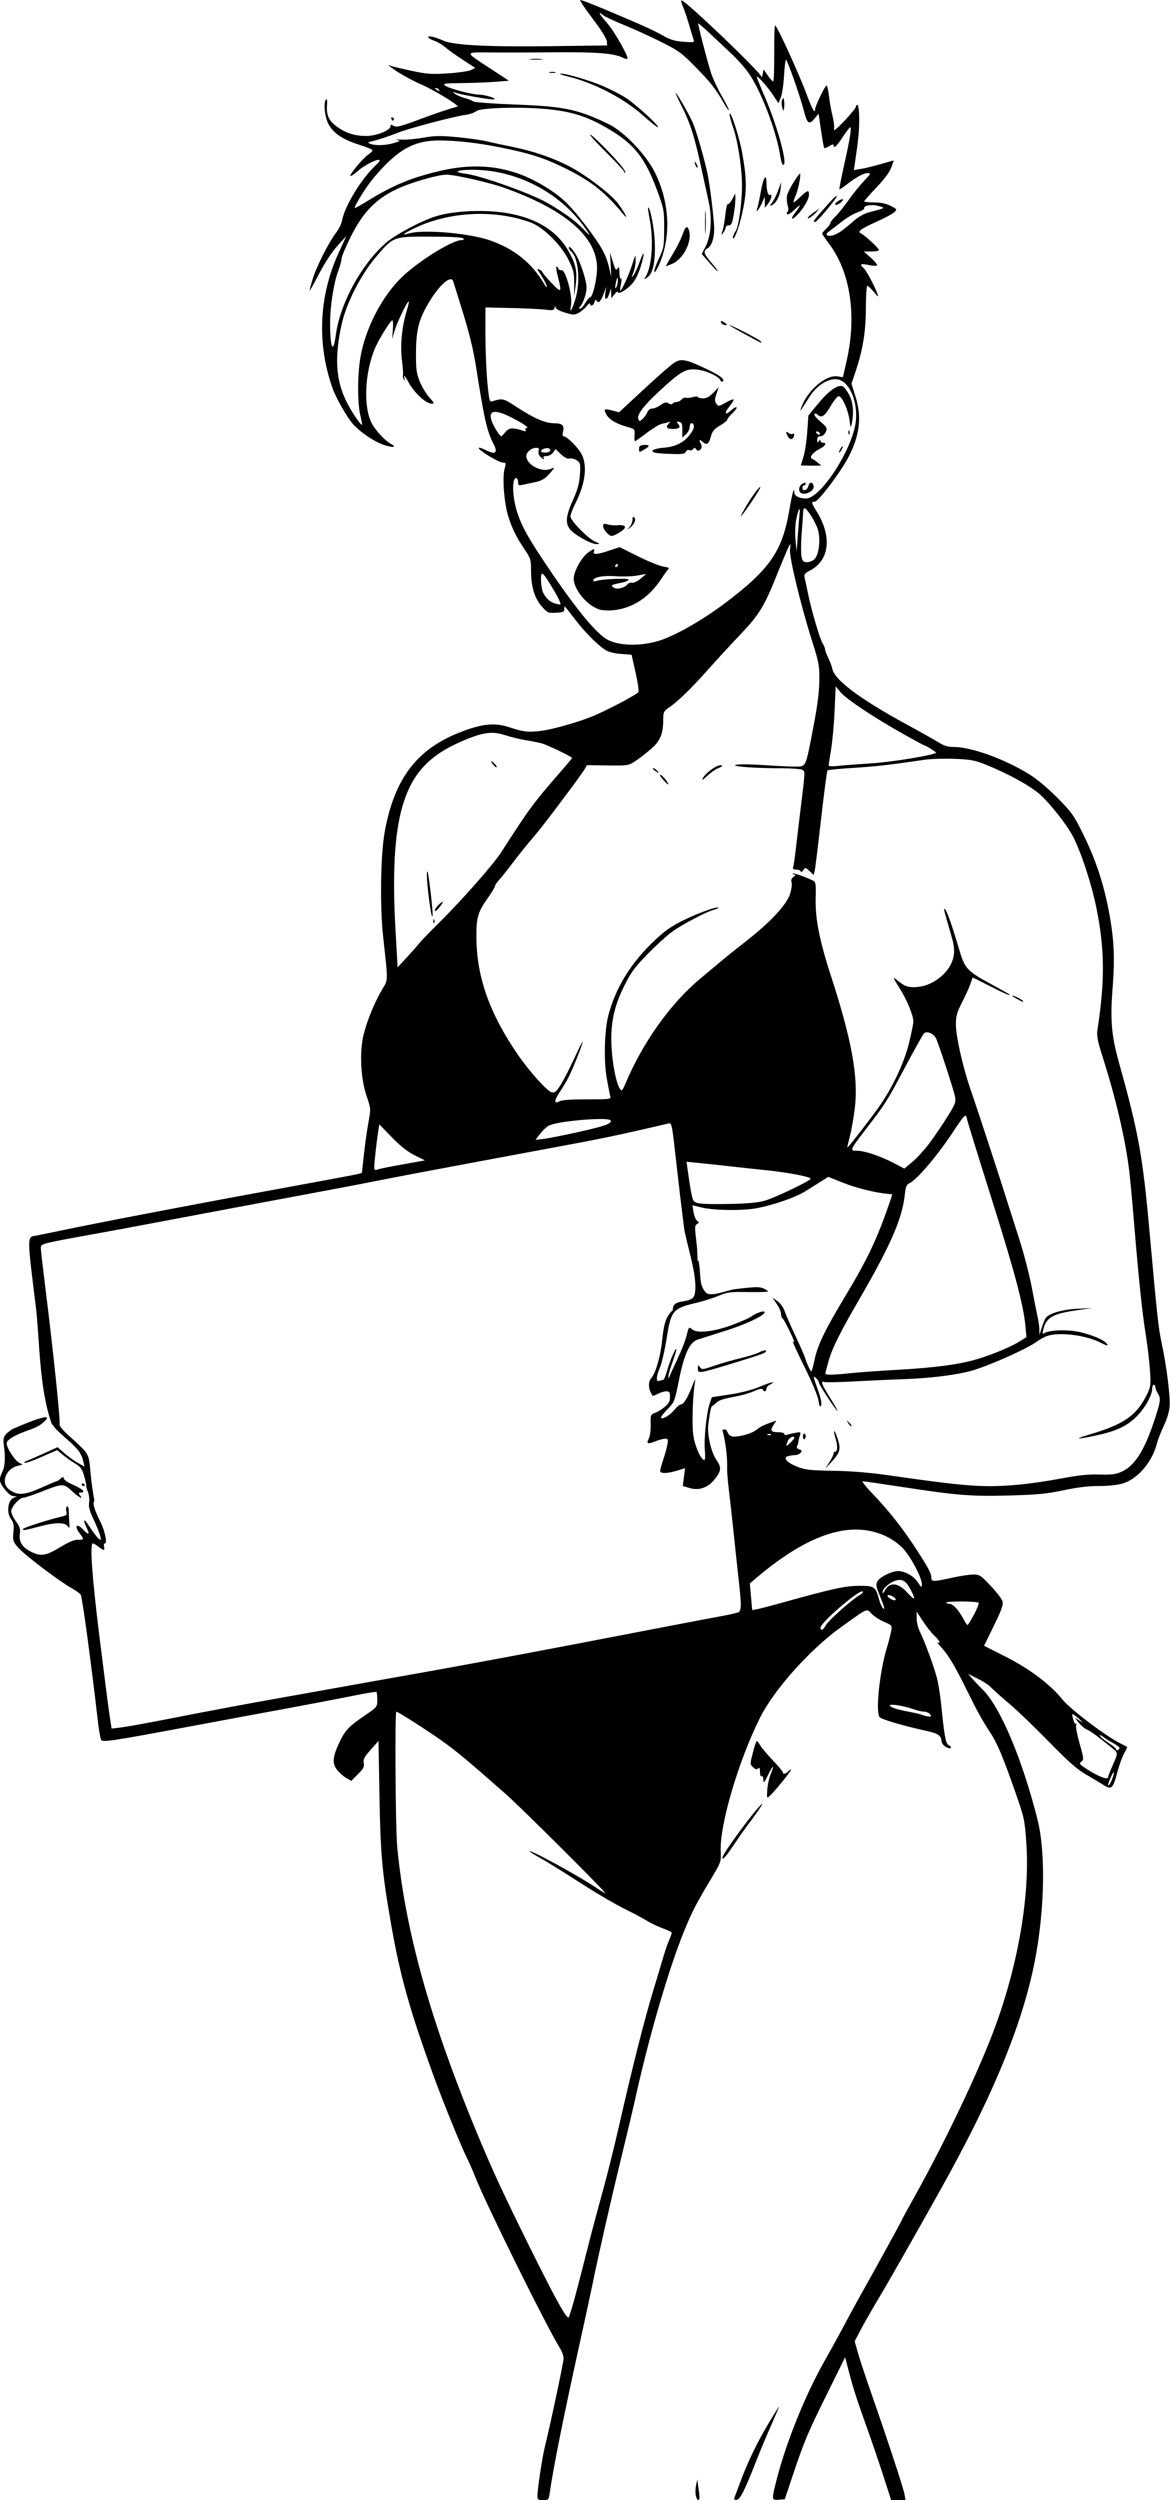
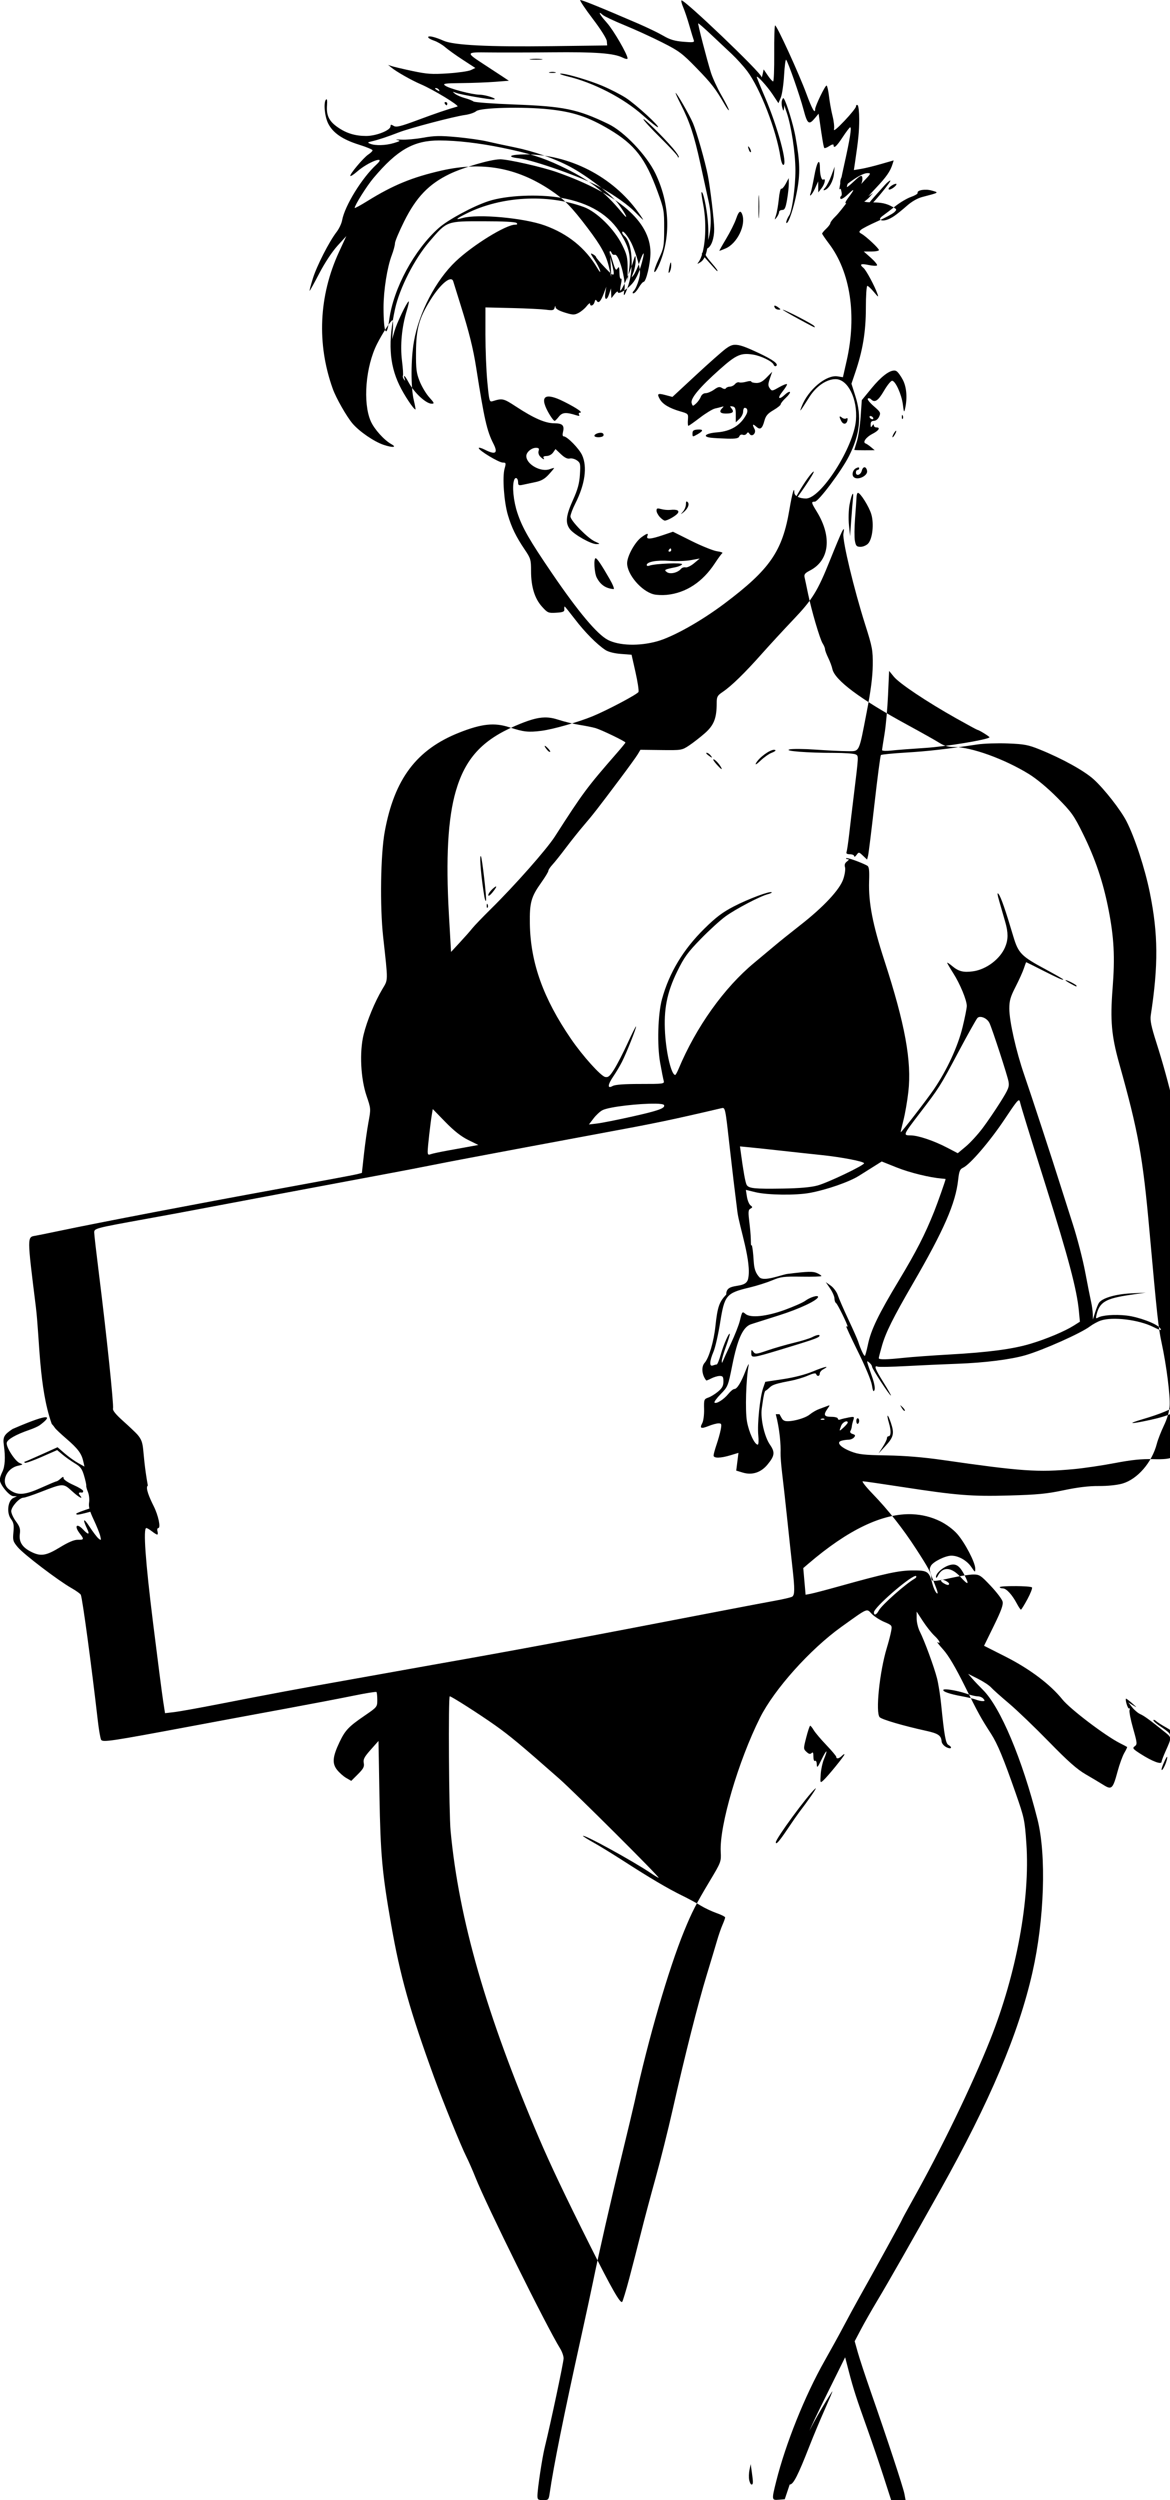
<svg xmlns="http://www.w3.org/2000/svg" xmlns:ns1="http://www.inkscape.org/namespaces/inkscape" xmlns:ns2="http://sodipodi.sourceforge.net/DTD/sodipodi-0.dtd" width="43.914mm" height="93.785mm" viewBox="0 0 43.914 93.785" version="1.1" id="svg3164" xml:space="preserve" ns1:version="1.2 (dc2aedaf03, 2022-05-15)" ns2:docname="Punk woman in bikini holding a blank sign.svg">
  <title id="title3187">Punk woman in bikini holding a blank sign</title>
  <ns2:namedview id="namedview3166" pagecolor="#ffffff" bordercolor="#666666" borderopacity="1.0" ns1:showpageshadow="2" ns1:pageopacity="0.0" ns1:pagecheckerboard="0" ns1:deskcolor="#d1d1d1" ns1:document-units="mm" showgrid="false" ns1:zoom="0.3167669" ns1:cx="1568.977" ns1:cy="768.70404" ns1:window-width="1920" ns1:window-height="991" ns1:window-x="-9" ns1:window-y="-9" ns1:window-maximized="1" ns1:current-layer="layer1" />
  <defs id="defs3161" />
  <g ns1:label="Lager 1" ns1:groupmode="layer" id="layer1" transform="translate(78.953,81.91)">
-     <path id="path3180" style="fill:#000000;stroke-width:0.061" d="m -57.174,-81.909 c -0.029,0.011 0.181,0.326 0.466,0.701 0.302,0.396 0.524,0.749 0.531,0.842 l 0.013,0.161 -2.086,0.027 c -2.35,0.031 -3.671,-0.035 -4.049,-0.202 -0.334,-0.147 -0.583,-0.205 -0.583,-0.135 0,0.032 0.099,0.09 0.22,0.13 0.121,0.04 0.307,0.149 0.414,0.242 0.107,0.093 0.406,0.308 0.665,0.476 l 0.471,0.307 -0.165,0.079 c -0.09,0.043 -0.479,0.099 -0.863,0.124 -0.606,0.04 -0.784,0.027 -1.35,-0.093 -0.358,-0.076 -0.706,-0.159 -0.774,-0.183 l -0.123,-0.044 0.123,0.101 c 0.188,0.156 0.763,0.482 1.106,0.628 0.472,0.201 1.47,0.808 1.373,0.835 -0.367,0.103 -0.812,0.254 -1.488,0.506 -0.655,0.243 -0.808,0.281 -0.905,0.22 -0.094,-0.059 -0.117,-0.056 -0.117,0.014 0,0.151 -0.536,0.364 -0.915,0.364 -0.423,-2.32e-4 -0.756,-0.105 -1.09,-0.343 -0.306,-0.218 -0.408,-0.435 -0.379,-0.807 0.014,-0.173 4.17e-4,-0.254 -0.036,-0.218 -0.103,0.103 -0.055,0.637 0.083,0.907 0.178,0.348 0.54,0.596 1.152,0.787 0.281,0.087 0.51,0.183 0.51,0.212 0,0.029 -0.071,0.099 -0.159,0.157 -0.184,0.121 -0.719,0.76 -0.674,0.805 0.017,0.017 0.129,-0.056 0.249,-0.161 0.425,-0.373 1.129,-0.632 0.733,-0.269 -0.545,0.498 -1.192,1.547 -1.292,2.096 -0.022,0.121 -0.115,0.316 -0.206,0.434 -0.281,0.364 -0.748,1.279 -0.895,1.756 -0.077,0.249 -0.13,0.453 -0.118,0.453 0.012,0 0.177,-0.297 0.365,-0.659 0.205,-0.393 0.479,-0.808 0.678,-1.028 l 0.335,-0.368 -0.275,0.597 c -0.759,1.644 -0.84,3.45 -0.232,5.139 0.123,0.342 0.514,1.029 0.733,1.289 0.257,0.306 0.818,0.69 1.181,0.81 0.336,0.111 0.503,0.094 0.284,-0.028 -0.276,-0.154 -0.643,-0.563 -0.774,-0.861 -0.303,-0.69 -0.194,-2.046 0.235,-2.897 0.194,-0.385 0.521,-0.889 0.577,-0.889 0.023,0 0.031,0.159 0.017,0.353 l -0.026,0.353 0.088,-0.303 c 0.09,-0.309 0.449,-1.061 0.53,-1.112 0.025,-0.015 -0.007,0.145 -0.072,0.356 -0.185,0.609 -0.249,1.289 -0.177,1.872 0.035,0.281 0.051,0.531 0.035,0.557 -0.016,0.026 -3.02e-4,0.086 0.034,0.135 0.051,0.073 0.057,0.069 0.029,-0.018 -0.058,-0.182 0.014,-0.119 0.143,0.123 0.212,0.398 0.658,0.813 0.873,0.813 0.111,0 0.1,-0.028 -0.089,-0.237 -0.118,-0.131 -0.28,-0.4 -0.359,-0.598 -0.126,-0.313 -0.144,-0.459 -0.14,-1.097 0.006,-0.881 0.115,-1.275 0.541,-1.959 0.384,-0.616 0.788,-0.943 0.858,-0.694 0.012,0.042 0.134,0.436 0.272,0.874 0.323,1.028 0.475,1.64 0.588,2.362 0.302,1.928 0.402,2.371 0.645,2.846 0.185,0.362 0.084,0.434 -0.321,0.228 -0.125,-0.064 -0.228,-0.091 -0.228,-0.06 0,0.089 0.752,0.543 0.9,0.543 0.124,5.45e-4 0.129,0.016 0.069,0.231 -0.087,0.313 -0.021,1.242 0.124,1.735 0.138,0.47 0.308,0.818 0.633,1.299 0.222,0.327 0.237,0.378 0.237,0.802 0,0.592 0.136,1.035 0.412,1.34 0.209,0.232 0.238,0.244 0.533,0.226 0.254,-0.015 0.311,-0.038 0.304,-0.126 -0.005,-0.059 9.73e-4,-0.107 0.013,-0.107 0.012,0 0.184,0.214 0.384,0.475 0.372,0.487 0.826,0.946 1.144,1.155 0.111,0.073 0.332,0.129 0.581,0.148 l 0.402,0.031 0.147,0.653 c 0.081,0.359 0.132,0.693 0.113,0.742 -0.032,0.083 -1.176,0.689 -1.732,0.917 -0.53,0.217 -1.482,0.487 -1.911,0.542 -0.491,0.062 -0.669,0.043 -1.201,-0.132 -0.564,-0.185 -1.043,-0.134 -1.884,0.199 -1.605,0.636 -2.436,1.741 -2.797,3.719 -0.155,0.849 -0.185,2.797 -0.059,3.942 0.189,1.724 0.191,1.587 -0.032,1.965 -0.286,0.483 -0.576,1.187 -0.702,1.704 -0.159,0.652 -0.11,1.65 0.112,2.301 0.163,0.477 0.163,0.483 0.071,0.982 -0.051,0.276 -0.128,0.817 -0.17,1.203 l -0.077,0.702 -0.184,0.048 c -0.101,0.026 -1.481,0.284 -3.067,0.573 -2.878,0.524 -6.616,1.24 -8.067,1.545 -0.422,0.089 -0.843,0.174 -0.936,0.19 -0.313,0.053 -0.314,0.005 0.015,2.656 0.149,1.213 0.112,3.031 0.597,4.401 0.042,0.044 0.097,0.114 0.123,0.155 0.026,0.041 0.219,0.223 0.428,0.403 0.429,0.369 0.568,0.554 0.633,0.844 l 0.045,0.201 -0.243,-0.136 c -0.134,-0.075 -0.361,-0.238 -0.505,-0.363 l -0.262,-0.227 -0.606,0.273 c -0.333,0.15 -0.618,0.273 -0.633,0.273 -0.015,0 -0.01,0.017 0.011,0.038 0.021,0.021 0.303,-0.077 0.626,-0.219 l 0.587,-0.258 0.206,0.173 c 0.113,0.095 0.321,0.241 0.46,0.325 0.211,0.126 0.269,0.205 0.346,0.468 0.051,0.174 0.087,0.34 0.08,0.37 -0.007,0.029 0.022,0.136 0.064,0.237 0.042,0.101 0.061,0.278 0.043,0.393 -0.025,0.157 0.018,0.317 0.172,0.644 0.113,0.239 0.224,0.516 0.247,0.615 0.038,0.165 0.033,0.172 -0.065,0.092 -0.059,-0.048 -0.214,-0.253 -0.346,-0.456 -0.222,-0.342 -0.263,-0.283 -0.075,0.107 0.101,0.21 0.034,0.217 -0.155,0.015 -0.249,-0.265 -0.35,-0.138 -0.123,0.153 0.163,0.208 0.154,0.234 -0.077,0.228 -0.135,-0.003 -0.351,0.087 -0.67,0.282 -0.529,0.322 -0.726,0.352 -1.095,0.164 -0.325,-0.166 -0.452,-0.37 -0.413,-0.664 0.025,-0.19 -0.002,-0.277 -0.145,-0.47 -0.097,-0.13 -0.177,-0.303 -0.177,-0.384 0,-0.166 0.307,-0.506 0.457,-0.506 0.054,0 0.348,-0.098 0.654,-0.217 0.834,-0.326 0.845,-0.326 1.163,-0.035 0.266,0.243 0.455,0.344 0.303,0.16 -0.07,-0.084 -0.043,-0.118 0.077,-0.099 0.025,0.004 0.046,-0.023 0.046,-0.059 0,-0.037 -0.166,-0.14 -0.368,-0.229 -0.202,-0.089 -0.368,-0.202 -0.368,-0.25 0,-0.07 -0.022,-0.067 -0.112,0.014 -0.062,0.056 -0.131,0.101 -0.153,0.101 -0.023,0 -0.291,0.113 -0.597,0.25 -0.614,0.276 -0.886,0.287 -1.191,0.047 -0.318,-0.25 -0.108,-0.783 0.348,-0.883 0.189,-0.042 0.193,-0.048 0.064,-0.096 -0.172,-0.064 -0.517,-0.595 -0.493,-0.76 0.018,-0.128 0.337,-0.311 0.851,-0.488 0.155,-0.053 0.329,-0.132 0.387,-0.174 0.426,-0.317 0.536,-0.531 -1.019,0.141 -0.322,0.215 -0.369,0.302 -0.327,0.604 0.064,0.459 0.045,0.801 -0.057,1.004 -0.052,0.104 -0.095,0.237 -0.095,0.294 0,0.179 0.356,0.613 0.506,0.617 l 0.138,0.004 -0.136,0.065 c -0.207,0.1 -0.259,0.555 -0.091,0.783 0.104,0.14 0.121,0.232 0.095,0.501 -0.029,0.304 -0.016,0.348 0.166,0.565 0.223,0.265 1.512,1.246 2.01,1.529 0.18,0.102 0.339,0.217 0.354,0.255 0.065,0.17 0.397,2.627 0.639,4.735 0.039,0.34 0.095,0.657 0.123,0.703 0.062,0.1 0.37,0.054 3.341,-0.502 1.08,-0.202 2.708,-0.505 3.619,-0.672 0.911,-0.168 2.035,-0.383 2.499,-0.478 0.463,-0.095 0.857,-0.159 0.874,-0.141 0.017,0.017 0.032,0.151 0.032,0.297 0,0.262 -0.006,0.269 -0.472,0.588 -0.602,0.411 -0.732,0.548 -0.943,0.989 -0.261,0.548 -0.286,0.798 -0.101,1.038 0.084,0.109 0.239,0.248 0.346,0.31 l 0.193,0.112 0.251,-0.251 c 0.205,-0.205 0.245,-0.281 0.218,-0.419 -0.027,-0.137 0.021,-0.229 0.26,-0.498 l 0.293,-0.33 0.036,2.048 c 0.04,2.227 0.1,2.895 0.436,4.822 0.34,1.95 0.709,3.261 1.617,5.752 0.332,0.911 1.015,2.591 1.206,2.968 0.085,0.168 0.241,0.522 0.345,0.785 0.417,1.051 2.657,5.573 3.179,6.419 0.071,0.115 0.129,0.28 0.129,0.366 0,0.144 -0.488,2.444 -0.705,3.325 -0.1,0.404 -0.277,1.578 -0.277,1.833 0,0.142 0.024,0.161 0.211,0.161 0.205,0 0.212,-0.008 0.253,-0.291 0.142,-0.982 0.526,-2.891 1.165,-5.782 0.19,-0.86 0.396,-1.813 0.457,-2.116 0.207,-1.021 0.67,-3.055 1.076,-4.724 0.222,-0.911 0.442,-1.836 0.49,-2.055 0.505,-2.322 1.269,-4.949 1.854,-6.38 0.294,-0.718 0.449,-1.02 0.955,-1.865 0.433,-0.722 0.438,-0.734 0.418,-1.112 -0.05,-0.978 0.66,-3.397 1.476,-5.027 0.533,-1.064 1.88,-2.567 3.053,-3.407 1.019,-0.729 0.94,-0.695 1.137,-0.49 0.092,0.096 0.303,0.233 0.469,0.304 0.3,0.129 0.302,0.131 0.26,0.357 -0.023,0.125 -0.096,0.407 -0.163,0.626 -0.272,0.899 -0.428,2.43 -0.264,2.594 0.087,0.087 0.893,0.323 1.733,0.507 0.461,0.101 0.572,0.175 0.589,0.396 0.006,0.077 0.082,0.17 0.181,0.221 0.176,0.091 0.246,0.011 0.074,-0.086 -0.101,-0.056 -0.154,-0.353 -0.271,-1.519 -0.034,-0.339 -0.104,-0.78 -0.156,-0.982 -0.112,-0.435 -0.473,-1.414 -0.643,-1.748 -0.067,-0.131 -0.121,-0.354 -0.121,-0.495 v -0.257 l 0.237,0.362 c 0.13,0.199 0.324,0.443 0.429,0.542 0.191,0.178 0.264,0.33 0.116,0.241 -0.042,-0.026 0.055,0.101 0.216,0.281 0.199,0.222 0.46,0.664 0.814,1.377 0.513,1.035 0.593,1.179 0.984,1.786 0.239,0.372 0.464,0.914 0.916,2.208 0.329,0.942 0.345,1.018 0.406,1.902 0.144,2.091 -0.37,4.881 -1.357,7.361 -0.686,1.725 -1.849,4.125 -2.939,6.065 -0.206,0.367 -0.374,0.678 -0.374,0.691 0,0.024 -1.021,1.882 -1.597,2.905 -0.161,0.287 -0.424,0.77 -0.584,1.074 -0.16,0.304 -0.485,0.894 -0.722,1.312 -0.74,1.306 -1.462,3.104 -1.818,4.525 -0.173,0.693 -0.171,0.707 0.099,0.684 l 0.224,-0.019 0.288,-0.859 c 0.443,-1.319 0.566,-1.614 1.298,-3.092 l 0.68,-1.374 0.142,0.546 c 0.168,0.645 0.277,0.983 0.702,2.171 0.175,0.489 0.445,1.283 0.6,1.764 l 0.282,0.874 h 0.271 0.271 l -0.043,-0.23 c -0.046,-0.246 -0.645,-2.063 -1.259,-3.82 -0.206,-0.59 -0.427,-1.26 -0.491,-1.489 l -0.117,-0.417 0.233,-0.442 c 0.128,-0.243 0.407,-0.732 0.619,-1.086 0.419,-0.699 1.268,-2.189 2.377,-4.171 1.845,-3.297 2.921,-5.839 3.441,-8.128 0.45,-1.982 0.531,-4.405 0.191,-5.75 -0.569,-2.253 -1.389,-4.201 -2.042,-4.853 -0.141,-0.14 -0.325,-0.334 -0.409,-0.431 l -0.153,-0.176 0.368,0.185 c 0.202,0.102 0.423,0.246 0.491,0.322 0.067,0.075 0.371,0.347 0.675,0.603 0.304,0.257 0.978,0.904 1.499,1.438 0.714,0.732 1.054,1.033 1.38,1.222 0.238,0.138 0.54,0.318 0.67,0.4 0.304,0.192 0.352,0.146 0.527,-0.506 0.073,-0.27 0.187,-0.584 0.254,-0.698 0.067,-0.114 0.114,-0.214 0.104,-0.222 -0.01,-0.009 -0.128,-0.071 -0.263,-0.139 -0.555,-0.28 -1.875,-1.282 -2.165,-1.643 -0.456,-0.567 -1.226,-1.146 -2.136,-1.607 l -0.805,-0.407 0.368,-0.751 c 0.278,-0.568 0.358,-0.789 0.328,-0.908 -0.022,-0.087 -0.222,-0.351 -0.445,-0.587 -0.375,-0.398 -0.424,-0.429 -0.658,-0.428 -0.139,6.96e-4 -0.5,0.056 -0.802,0.123 -0.696,0.154 -0.77,0.154 -0.77,-0.004 0,-0.163 -0.102,-0.355 -0.576,-1.085 -0.495,-0.763 -1.038,-1.45 -1.623,-2.056 -0.253,-0.261 -0.421,-0.475 -0.373,-0.475 0.048,4.6e-5 0.708,0.095 1.468,0.212 2.061,0.317 2.612,0.361 4.04,0.321 1.042,-0.029 1.402,-0.063 2.033,-0.197 0.522,-0.11 0.943,-0.161 1.319,-0.158 0.328,0.002 0.685,-0.035 0.881,-0.091 0.569,-0.164 1.114,-0.794 1.296,-1.499 0.039,-0.152 0.158,-0.455 0.263,-0.675 0.121,-0.25 0.201,-0.524 0.216,-0.736 0.027,-0.38 -0.119,-1.532 -0.299,-2.362 -0.121,-0.557 -0.171,-1.017 -0.457,-4.202 -0.251,-2.802 -0.418,-3.724 -1.137,-6.288 -0.29,-1.034 -0.341,-1.62 -0.248,-2.807 0.093,-1.182 0.055,-1.918 -0.157,-2.99 -0.201,-1.021 -0.497,-1.893 -0.953,-2.816 -0.342,-0.693 -0.429,-0.814 -0.965,-1.355 -0.362,-0.365 -0.774,-0.708 -1.068,-0.889 -0.922,-0.567 -2.163,-1.014 -2.815,-1.014 -0.215,0 -0.368,-0.044 -0.548,-0.158 -0.137,-0.087 -0.682,-0.393 -1.21,-0.68 -1.753,-0.953 -2.716,-1.671 -2.802,-2.09 -0.019,-0.094 -0.089,-0.281 -0.155,-0.416 -0.066,-0.135 -0.12,-0.281 -0.12,-0.324 9.3e-5,-0.043 -0.04,-0.14 -0.088,-0.215 -0.105,-0.162 -0.421,-1.238 -0.553,-1.884 -0.052,-0.253 -0.108,-0.521 -0.126,-0.596 -0.025,-0.11 0.013,-0.159 0.199,-0.255 0.736,-0.378 0.84,-1.267 0.257,-2.214 -0.209,-0.34 -0.215,-0.37 -0.072,-0.37 0.136,-7.2e-4 1.004,-1.157 1.282,-1.709 0.413,-0.818 0.484,-1.484 0.241,-2.249 l -0.148,-0.467 0.145,-0.427 c 0.281,-0.828 0.396,-1.528 0.396,-2.415 0,-0.456 0.025,-0.829 0.055,-0.829 0.03,0 0.141,0.104 0.246,0.23 0.167,0.201 0.183,0.21 0.132,0.067 -0.106,-0.299 -0.422,-0.885 -0.52,-0.967 -0.167,-0.139 -0.107,-0.176 0.183,-0.114 0.154,0.033 0.299,0.041 0.322,0.017 0.023,-0.023 -0.079,-0.15 -0.227,-0.282 l -0.269,-0.239 h 0.284 c 0.156,0 0.284,-0.024 0.284,-0.054 0,-0.064 -0.477,-0.511 -0.648,-0.608 -0.105,-0.06 -0.109,-0.077 -0.027,-0.153 0.051,-0.047 0.327,-0.189 0.613,-0.316 0.287,-0.127 0.573,-0.281 0.637,-0.342 0.113,-0.109 0.109,-0.115 -0.136,-0.24 -0.173,-0.088 -0.367,-0.128 -0.622,-0.128 -0.204,0 -0.37,-0.018 -0.37,-0.039 0,-0.021 0.192,-0.241 0.426,-0.488 0.408,-0.43 0.554,-0.639 0.641,-0.922 l 0.04,-0.129 -0.477,0.137 c -0.262,0.076 -0.598,0.158 -0.747,0.182 l -0.27,0.045 0.044,-0.298 c 0.126,-0.847 0.154,-1.139 0.156,-1.598 0.001,-0.276 -0.026,-0.52 -0.059,-0.54 -0.034,-0.021 -0.061,1.1e-4 -0.061,0.047 0,0.046 -0.194,0.29 -0.432,0.54 -0.278,0.293 -0.419,0.407 -0.395,0.319 0.02,-0.075 -0.003,-0.296 -0.052,-0.491 -0.049,-0.195 -0.109,-0.526 -0.133,-0.737 -0.024,-0.211 -0.065,-0.397 -0.091,-0.413 -0.046,-0.028 -0.431,0.766 -0.431,0.889 0,0.195 -0.12,-0.017 -0.323,-0.568 -0.278,-0.756 -1.122,-2.598 -1.18,-2.576 -0.023,0.009 -0.037,0.485 -0.033,1.058 0.004,0.574 -0.014,1.043 -0.041,1.042 -0.027,-2.31e-4 -0.118,-0.102 -0.202,-0.226 l -0.153,-0.225 -0.039,0.18 c -0.021,0.099 -0.042,0.144 -0.046,0.099 -0.014,-0.16 -2.927,-2.941 -3.001,-2.866 -0.017,0.017 0.013,0.135 0.068,0.262 0.054,0.127 0.158,0.434 0.229,0.683 0.072,0.249 0.146,0.495 0.166,0.547 0.031,0.081 -0.024,0.089 -0.393,0.058 -0.326,-0.027 -0.506,-0.081 -0.747,-0.223 -0.175,-0.103 -0.6,-0.309 -0.946,-0.458 -1.423,-0.613 -2.141,-0.904 -2.191,-0.886 z m 0.742,0.483 c 0.015,0.004 0.048,0.027 0.099,0.074 0.059,0.053 0.425,0.227 0.813,0.385 0.388,0.159 1.023,0.448 1.411,0.644 0.641,0.323 0.759,0.411 1.292,0.959 0.566,0.581 0.715,0.774 1.061,1.37 0.088,0.152 0.161,0.248 0.161,0.213 3.25e-4,-0.035 -0.126,-0.283 -0.28,-0.552 -0.155,-0.269 -0.333,-0.655 -0.396,-0.857 -0.159,-0.512 -0.497,-1.822 -0.476,-1.843 0.01,-0.01 0.225,0.177 0.478,0.415 0.253,0.238 0.607,0.57 0.786,0.739 0.179,0.169 0.436,0.453 0.572,0.632 0.487,0.645 1.102,2.233 1.251,3.233 0.024,0.16 0.072,0.291 0.106,0.291 0.177,0 -0.206,-1.417 -0.686,-2.538 -0.171,-0.398 -0.31,-0.741 -0.31,-0.761 0,-0.083 0.392,0.347 0.595,0.653 l 0.219,0.33 0.088,-0.207 c 0.048,-0.114 0.104,-0.491 0.124,-0.839 0.02,-0.347 0.055,-0.61 0.077,-0.583 0.076,0.091 0.511,1.333 0.65,1.859 0.149,0.563 0.204,0.604 0.436,0.324 l 0.133,-0.161 0.03,0.21 c 0.107,0.752 0.158,1.053 0.185,1.079 0.016,0.016 0.101,-0.017 0.188,-0.074 0.095,-0.063 0.159,-0.077 0.159,-0.036 0,0.149 0.112,0.052 0.342,-0.299 0.133,-0.202 0.259,-0.368 0.281,-0.368 0.062,-4.64e-4 -0.008,0.434 -0.226,1.411 -0.109,0.489 -0.189,0.9 -0.178,0.912 0.011,0.013 0.126,-0.06 0.254,-0.161 0.363,-0.287 0.649,-0.444 0.806,-0.444 0.132,-2.1e-4 0.121,0.024 -0.135,0.291 -0.153,0.16 -0.415,0.485 -0.581,0.721 -0.167,0.236 -0.388,0.512 -0.493,0.613 -0.104,0.101 -0.191,0.214 -0.191,0.25 -9.28e-4,0.036 -0.071,0.131 -0.155,0.21 -0.084,0.079 -0.153,0.162 -0.153,0.184 0,0.022 0.114,0.189 0.253,0.373 0.806,1.061 1.053,2.689 0.668,4.392 l -0.141,0.623 -0.2,-0.032 c -0.424,-0.069 -1.104,0.498 -1.346,1.122 -0.099,0.254 -0.081,0.233 0.285,-0.345 0.259,-0.409 0.646,-0.673 0.985,-0.673 0.463,0 0.831,0.743 0.764,1.543 -0.085,1.016 -1.311,2.935 -1.875,2.935 -0.251,0 -0.437,-0.097 -0.437,-0.227 0,-0.253 -0.081,0.03 -0.184,0.64 -0.264,1.568 -0.73,2.243 -2.435,3.525 -0.885,0.665 -1.934,1.253 -2.534,1.42 -0.672,0.186 -1.423,0.164 -1.846,-0.055 -0.401,-0.207 -1.11,-1.052 -2.088,-2.486 -0.859,-1.26 -1.12,-1.714 -1.307,-2.276 -0.15,-0.449 -0.205,-1.02 -0.12,-1.241 0.049,-0.128 0.147,-0.063 0.147,0.097 0,0.106 0.027,0.12 0.169,0.089 0.093,-0.021 0.305,-0.065 0.472,-0.1 0.224,-0.046 0.356,-0.12 0.506,-0.284 0.112,-0.122 0.203,-0.232 0.203,-0.243 0,-0.012 -0.072,0.006 -0.159,0.039 -0.334,0.127 -0.884,-0.179 -0.884,-0.492 0,-0.143 0.194,-0.308 0.362,-0.308 0.107,0 0.129,0.026 0.1,0.116 -0.022,0.068 0.004,0.157 0.062,0.215 0.11,0.11 0.179,0.131 0.12,0.037 -0.021,-0.035 0.029,-0.061 0.116,-0.061 0.087,0 0.193,-0.056 0.245,-0.13 l 0.091,-0.13 0.204,0.193 c 0.138,0.13 0.245,0.183 0.331,0.162 0.07,-0.017 0.19,0.014 0.268,0.069 0.13,0.091 0.139,0.133 0.113,0.535 -0.021,0.333 -0.083,0.558 -0.259,0.948 -0.266,0.589 -0.295,0.858 -0.12,1.093 0.155,0.207 0.802,0.572 1.005,0.566 0.141,-0.004 0.136,-0.012 -0.055,-0.095 -0.273,-0.119 -0.926,-0.785 -0.926,-0.944 0,-0.068 0.083,-0.289 0.185,-0.49 0.362,-0.716 0.453,-1.369 0.253,-1.808 -0.112,-0.245 -0.562,-0.705 -0.69,-0.705 -0.041,0 -0.053,-0.058 -0.031,-0.148 0.066,-0.262 -0.01,-0.342 -0.322,-0.343 -0.339,-7.19e-4 -0.766,-0.186 -1.434,-0.624 -0.475,-0.311 -0.513,-0.32 -0.88,-0.205 -0.122,0.038 -0.131,0.007 -0.2,-0.716 -0.04,-0.416 -0.072,-1.216 -0.072,-1.779 l 7.19e-4,-1.023 0.997,0.024 c 0.548,0.013 1.125,0.042 1.283,0.063 0.245,0.033 0.29,0.022 0.315,-0.075 0.021,-0.08 0.031,-0.085 0.036,-0.018 0.004,0.059 0.135,0.134 0.347,0.199 0.304,0.094 0.359,0.095 0.516,0.014 0.097,-0.05 0.234,-0.164 0.304,-0.254 0.07,-0.09 0.128,-0.132 0.128,-0.093 0,0.121 0.133,0.075 0.168,-0.058 0.025,-0.096 0.046,-0.108 0.084,-0.047 0.068,0.109 0.151,0.02 0.267,-0.287 l 0.092,-0.244 -0.036,0.23 c -0.045,0.284 0.058,0.306 0.146,0.031 l 0.064,-0.199 0.008,0.184 0.008,0.184 0.12,-0.153 c 0.066,-0.084 0.121,-0.121 0.121,-0.081 0.002,0.115 0.335,-0.078 0.542,-0.314 0.166,-0.189 0.308,-0.53 0.406,-0.969 0.061,-0.276 -0.001,-0.193 -0.139,0.185 -0.071,0.195 -0.171,0.408 -0.223,0.475 -0.084,0.109 -0.084,0.099 -0.002,-0.106 0.05,-0.125 0.089,-0.332 0.086,-0.46 -0.005,-0.227 -0.008,-0.224 -0.118,0.126 -0.125,0.398 -0.421,1.051 -0.459,1.013 -0.013,-0.013 -0.001,-0.127 0.027,-0.252 0.03,-0.133 0.029,-0.214 -0.003,-0.194 -0.03,0.019 -0.055,-0.085 -0.056,-0.231 -6.73e-4,-0.187 -0.018,-0.238 -0.058,-0.174 -0.074,0.118 -0.094,0.092 -0.203,-0.274 l -0.091,-0.307 0.023,0.46 0.023,0.46 -0.078,-0.337 c -0.113,-0.484 -0.288,-0.808 -0.813,-1.503 -0.594,-0.785 -0.881,-1.078 -1.39,-1.418 -1.268,-0.847 -2.563,-1.079 -4.087,-0.734 -1.098,0.249 -1.819,0.545 -2.786,1.144 -0.263,0.163 -0.477,0.279 -0.477,0.259 0,-0.102 0.454,-0.825 0.705,-1.122 0.895,-1.062 1.51,-1.412 2.477,-1.41 0.67,0.002 1.495,0.098 2.358,0.275 1.003,0.206 1.499,0.36 2.168,0.675 1.077,0.506 1.651,0.942 2.341,1.779 0.252,0.305 0.145,0.061 -0.153,-0.349 -0.248,-0.342 -1.156,-1.042 -1.799,-1.387 -0.589,-0.316 -1.375,-0.59 -2.132,-0.743 -0.329,-0.066 -0.778,-0.163 -0.999,-0.215 -0.221,-0.052 -0.736,-0.124 -1.144,-0.162 -0.613,-0.056 -0.832,-0.052 -1.255,0.024 -0.282,0.051 -0.65,0.083 -0.819,0.072 -0.169,-0.011 -0.238,-0.006 -0.153,0.012 0.136,0.029 0.122,0.042 -0.123,0.116 -0.304,0.092 -0.7,0.104 -0.889,0.027 -0.11,-0.045 -0.104,-0.054 0.061,-0.092 0.24,-0.055 0.593,-0.172 1.012,-0.335 0.414,-0.161 2.065,-0.595 2.484,-0.653 0.169,-0.023 0.358,-0.087 0.42,-0.142 0.153,-0.134 1.757,-0.175 2.739,-0.07 0.909,0.097 1.474,0.286 2.263,0.756 0.95,0.566 1.352,1.085 1.806,2.33 0.24,0.657 0.25,0.718 0.248,1.393 -0.002,0.664 -0.014,0.73 -0.2,1.125 -0.109,0.231 -0.185,0.452 -0.171,0.491 0.015,0.039 0.085,-0.056 0.156,-0.212 0.478,-1.051 0.437,-2.33 -0.112,-3.474 -0.328,-0.685 -1.171,-1.571 -1.765,-1.858 -1.155,-0.557 -1.661,-0.662 -3.533,-0.732 -0.803,-0.03 -1.494,-0.081 -1.534,-0.114 -0.04,-0.033 -0.184,-0.089 -0.32,-0.126 -0.136,-0.036 -0.302,-0.108 -0.368,-0.16 -0.113,-0.088 -0.11,-0.09 0.054,-0.031 0.186,0.067 1.236,0.248 1.39,0.24 0.193,-0.01 -0.288,-0.173 -0.517,-0.176 -0.297,-0.003 -1.152,-0.229 -1.304,-0.344 -0.097,-0.073 -0.014,-0.086 0.625,-0.092 0.405,-0.004 0.969,-0.026 1.253,-0.048 l 0.517,-0.04 -0.241,-0.16 c -0.132,-0.088 -0.437,-0.288 -0.678,-0.444 -0.713,-0.464 -0.711,-0.47 0.169,-0.458 0.417,0.006 1.476,0.004 2.353,-0.005 1.642,-0.017 2.339,0.035 2.665,0.198 0.107,0.054 0.187,0.067 0.187,0.031 0,-0.149 -0.53,-1.063 -0.775,-1.335 -0.2,-0.222 -0.306,-0.381 -0.26,-0.368 z m -2.401,1.721 c -0.072,0 -0.145,0.004 -0.199,0.01 -0.11,0.014 -0.02,0.025 0.199,0.025 0.219,0 0.309,-0.011 0.199,-0.025 -0.055,-0.007 -0.127,-0.01 -0.199,-0.01 z m 0.613,0.491 c -0.039,0 -0.078,0.004 -0.107,0.012 -0.059,0.015 -0.011,0.028 0.107,0.028 0.118,0 0.166,-0.013 0.107,-0.028 -0.03,-0.008 -0.068,-0.012 -0.107,-0.012 z m 0.372,0.068 c -0.037,-0.004 -0.064,-0.004 -0.078,6.03e-4 -0.034,0.011 0.087,0.056 0.267,0.099 0.99,0.237 2.11,0.816 2.837,1.465 0.274,0.245 0.525,0.444 0.559,0.443 0.108,-0.003 -0.822,-0.855 -1.199,-1.099 -0.201,-0.13 -0.603,-0.336 -0.894,-0.457 -0.468,-0.196 -1.232,-0.423 -1.491,-0.452 z m -4.746,0.539 c 0.04,-5.1e-4 0.09,0.027 0.111,0.06 0.047,0.076 0.026,0.076 -0.092,0 -0.055,-0.036 -0.063,-0.06 -0.019,-0.06 z m 8.999,0.183 c -0.013,0 0.072,0.188 0.19,0.419 0.341,0.669 0.505,1.165 0.738,2.232 0.12,0.55 0.263,1.202 0.317,1.449 0.131,0.599 0.083,1.271 -0.119,1.659 l -0.147,0.283 0.281,0.319 c 0.155,0.175 0.288,0.32 0.296,0.322 0.052,0.012 -0.014,-0.084 -0.23,-0.334 -0.273,-0.316 -0.301,-0.426 -0.129,-0.518 0.15,-0.08 0.252,-0.377 0.251,-0.733 -5.33e-4,-0.31 -0.144,-1.515 -0.238,-2 -0.099,-0.512 -0.419,-1.637 -0.558,-1.963 -0.129,-0.304 -0.607,-1.135 -0.652,-1.135 z m 4.043,0.195 c -0.01,-0.004 -0.023,0.018 -0.044,0.066 -0.026,0.059 -0.026,0.183 2.32e-4,0.276 0.045,0.159 0.05,0.16 0.072,0.031 0.013,-0.076 0.013,-0.2 -2.32e-4,-0.276 -0.011,-0.061 -0.018,-0.092 -0.028,-0.096 z m -2.005,0.577 c -0.039,-0.02 0.013,0.216 0.124,0.534 0.174,0.5 0.33,1.53 0.33,2.178 -1.1e-5,0.628 -0.129,1.554 -0.237,1.694 -0.028,0.037 -0.068,0.115 -0.089,0.174 -0.021,0.059 -0.024,0.107 -0.006,0.107 0.081,0 0.273,-0.58 0.386,-1.17 0.131,-0.682 0.119,-1.124 -0.054,-2.08 -0.08,-0.439 -0.333,-1.27 -0.431,-1.412 -0.009,-0.014 -0.017,-0.022 -0.023,-0.025 z m -12.678,0.147 c -0.036,0 -0.048,0.028 -0.027,0.061 0.021,0.034 0.05,0.061 0.065,0.061 0.015,0 0.027,-0.028 0.027,-0.061 0,-0.034 -0.029,-0.061 -0.065,-0.061 z m 7.427,0.646 c -3.01e-4,0.035 0.289,0.35 0.644,0.701 0.354,0.351 0.644,0.665 0.644,0.699 0,0.033 0.017,0.044 0.037,0.023 0.021,-0.021 -0.077,-0.17 -0.216,-0.332 -0.389,-0.454 -1.109,-1.161 -1.109,-1.091 z m 3.93,1.022 c -0.006,0.014 0.004,0.062 0.034,0.139 0.021,0.055 0.051,0.087 0.067,0.071 0.016,-0.016 -6.26e-4,-0.079 -0.036,-0.141 -0.036,-0.062 -0.059,-0.083 -0.065,-0.07 z m -8.347,0.296 c 1.639,-0.003 3.266,0.833 4.221,2.169 0.112,0.156 0.194,0.284 0.183,0.284 -0.011,0 -0.144,-0.128 -0.295,-0.284 -0.255,-0.264 -0.745,-0.614 -1.306,-0.933 -0.628,-0.357 -2.506,-1.024 -3.068,-1.09 -0.484,-0.057 -0.324,-0.145 0.265,-0.146 z m 12.293,0.145 c -0.004,7.19e-4 -0.009,0.004 -0.014,0.01 -0.158,0.178 -0.432,0.653 -0.465,0.804 -0.021,0.096 -0.012,0.264 0.02,0.373 0.036,0.124 0.036,0.212 -1.2e-4,0.234 -0.032,0.02 -0.04,0.064 -0.019,0.098 0.022,0.036 0.145,-0.038 0.286,-0.173 0.256,-0.244 0.255,-0.196 -0.004,0.148 -0.182,0.243 -0.096,0.264 0.123,0.031 0.227,-0.242 0.416,-0.576 0.416,-0.736 3.01e-4,-0.187 -0.053,-0.174 -0.318,0.077 -0.124,0.118 -0.241,0.214 -0.259,0.214 -0.018,0 0.017,-0.117 0.078,-0.261 0.111,-0.261 0.214,-0.831 0.155,-0.82 z m -13.263,0.038 c 0.311,0 1.591,0.29 2.143,0.485 2.302,0.815 3.501,1.845 3.508,3.011 0.002,0.405 -0.162,1.104 -0.26,1.104 -0.029,0 -0.111,0.097 -0.18,0.215 -0.07,0.118 -0.16,0.215 -0.2,0.215 -0.047,0 -0.038,-0.039 0.025,-0.108 0.054,-0.059 0.133,-0.239 0.176,-0.399 0.067,-0.251 0.063,-0.347 -0.031,-0.699 -0.06,-0.225 -0.174,-0.537 -0.253,-0.694 -0.143,-0.281 -0.338,-0.504 -0.338,-0.384 0,0.034 0.039,0.094 0.087,0.134 0.28,0.233 0.359,1.148 0.155,1.807 -0.128,0.415 -0.226,0.55 -0.16,0.221 0.072,-0.359 -0.209,-1.385 -0.363,-1.326 -0.043,0.016 -0.094,-0.014 -0.115,-0.067 -0.02,-0.053 -0.052,-0.082 -0.07,-0.064 -0.018,0.018 0.01,0.198 0.063,0.401 0.15,0.58 0.126,0.601 -0.242,0.214 -0.186,-0.195 -0.337,-0.374 -0.337,-0.398 0,-0.024 -0.055,-0.073 -0.122,-0.109 -0.101,-0.054 -0.092,-0.021 0.054,0.197 0.096,0.144 0.194,0.331 0.218,0.416 0.027,0.098 -0.011,0.063 -0.107,-0.099 -0.44,-0.744 -1.097,-1.276 -1.962,-1.589 -0.789,-0.286 -2.528,-0.443 -3.097,-0.279 -0.294,0.084 -0.243,0.028 0.154,-0.17 1.297,-0.648 3.032,-0.745 4.401,-0.245 0.491,0.179 1.151,0.832 1.444,1.427 0.179,0.363 0.204,0.473 0.202,0.884 l -0.003,0.47 0.058,-0.423 c 0.071,-0.519 0.006,-0.812 -0.29,-1.317 -0.431,-0.735 -1.188,-1.198 -2.269,-1.386 -0.845,-0.147 -2.05,-0.092 -2.715,0.125 -0.576,0.188 -1.521,0.698 -1.87,1.008 -0.921,0.821 -1.701,2.265 -1.857,3.435 -0.1,0.75 -0.215,0.506 -0.215,-0.452 2.25e-4,-0.643 0.137,-1.509 0.31,-1.964 0.065,-0.172 0.119,-0.372 0.119,-0.445 1.6e-5,-0.072 0.157,-0.445 0.348,-0.828 0.45,-0.901 0.923,-1.394 1.695,-1.768 0.518,-0.251 1.555,-0.554 1.895,-0.554 z m 11.971,0.101 c -0.041,-0.006 -0.107,0.177 -0.167,0.509 -0.055,0.301 -0.117,0.59 -0.137,0.643 h -1.2e-4 c -0.082,0.214 0.052,0.077 0.162,-0.165 l 0.118,-0.261 0.001,0.208 0.001,0.208 0.123,-0.156 c 0.122,-0.156 0.171,-0.389 0.068,-0.325 -0.066,0.041 -0.128,-0.169 -0.129,-0.437 -6.26e-4,-0.149 -0.016,-0.22 -0.041,-0.224 z m 0.594,0.175 -0.123,0.332 c -0.068,0.183 -0.172,0.387 -0.231,0.454 -0.079,0.089 -0.084,0.114 -0.019,0.093 0.159,-0.051 0.319,-0.332 0.346,-0.608 z m -1.724,0.429 -0.114,0.215 c -0.063,0.118 -0.138,0.201 -0.166,0.184 -0.029,-0.017 -0.07,0.157 -0.093,0.387 -0.023,0.23 -0.071,0.506 -0.107,0.613 -0.06,0.179 -0.058,0.186 0.026,0.077 0.05,-0.065 0.091,-0.155 0.091,-0.199 0,-0.044 0.052,-0.08 0.116,-0.08 0.095,0 0.129,-0.072 0.184,-0.388 0.037,-0.214 0.066,-0.483 0.065,-0.598 z m 3.813,0.092 c -0.031,0 -0.124,0.076 -0.207,0.169 -0.083,0.093 -0.265,0.296 -0.404,0.452 -0.139,0.156 -0.253,0.301 -0.253,0.322 0,0.116 0.143,-0.01 0.51,-0.452 0.225,-0.27 0.384,-0.491 0.353,-0.491 z m 0.21,0.123 c -0.084,0 -0.276,0.131 -0.276,0.188 0,0.04 0.041,0.039 0.119,-0.003 0.123,-0.066 0.224,-0.186 0.156,-0.186 z m 1.147,0.222 c 0.064,0.003 0.131,0.013 0.195,0.031 0.284,0.078 0.289,0.075 -0.347,0.24 -0.186,0.048 -0.401,0.171 -0.583,0.332 -0.158,0.14 -0.371,0.312 -0.472,0.381 -0.22,0.15 -0.42,0.206 -0.517,0.147 -0.046,-0.029 -0.015,-0.084 0.093,-0.161 0.09,-0.065 0.304,-0.228 0.476,-0.363 0.172,-0.135 0.431,-0.287 0.575,-0.337 0.144,-0.051 0.255,-0.116 0.247,-0.146 -0.022,-0.082 0.142,-0.132 0.334,-0.122 z m -8.431,0.091 c -0.005,-0.002 -0.009,-0.001 -0.014,0.003 -0.011,0.012 0.017,0.215 0.063,0.451 0.158,0.814 0.073,1.85 -0.179,2.177 -0.057,0.074 -0.041,0.072 0.083,-0.007 0.222,-0.143 0.319,-0.612 0.283,-1.372 -0.023,-0.488 -0.165,-1.219 -0.237,-1.251 z m 6.426,0.032 -0.198,0.137 c -0.109,0.075 -0.216,0.166 -0.237,0.202 -0.069,0.112 0.18,-0.046 0.313,-0.199 z m -4.288,0.08 c -0.008,-0.019 -0.014,0.143 -0.014,0.434 0,0.388 0.01,0.547 0.022,0.353 0.012,-0.194 0.012,-0.511 0,-0.705 -0.003,-0.049 -0.006,-0.075 -0.009,-0.081 z m -0.7,0.624 c -0.044,0.002 -0.094,0.092 -0.157,0.276 -0.053,0.155 -0.219,0.486 -0.369,0.736 -0.15,0.25 -0.265,0.455 -0.255,0.455 0.01,0 0.113,-0.039 0.228,-0.088 0.441,-0.184 0.782,-0.885 0.627,-1.288 -0.024,-0.061 -0.048,-0.092 -0.074,-0.091 z m -9.635,0.356 c 0.737,2.78e-4 1.202,0.024 1.242,0.065 0.045,0.045 0.028,0.064 -0.055,0.064 -0.346,1.4e-4 -1.586,0.765 -2.229,1.376 -0.75,0.712 -1.379,1.919 -1.569,3.011 -0.115,0.661 -0.118,1.721 -0.005,2.192 0.046,0.194 0.075,0.353 0.064,0.353 -0.068,0 -0.428,-0.542 -0.606,-0.915 -0.381,-0.795 -0.428,-1.635 -0.16,-2.858 0.172,-0.784 0.725,-1.868 1.289,-2.526 0.663,-0.774 0.633,-0.763 2.03,-0.762 z m 7.034,1.548 c 0.009,0.006 0.013,0.045 0.013,0.119 -5.1e-4,0.082 -0.028,0.19 -0.061,0.24 -0.042,0.065 -0.049,0.028 -0.021,-0.123 0.03,-0.165 0.055,-0.247 0.069,-0.237 z m 3.895,1.619 c -0.022,0.004 -0.021,0.033 0.012,0.085 0.022,0.036 0.085,0.065 0.141,0.065 0.084,0 0.081,-0.014 -0.019,-0.087 -0.064,-0.047 -0.111,-0.068 -0.133,-0.064 z m 0.307,0.152 c -0.026,5.34e-4 0.229,0.15 0.566,0.333 0.693,0.375 0.665,0.362 0.612,0.278 -0.041,-0.066 -1.096,-0.612 -1.179,-0.611 z m -1.818,1.315 c -0.111,0.01 -0.202,0.059 -0.316,0.142 -0.135,0.098 -0.642,0.546 -1.127,0.996 l -0.882,0.818 -0.252,-0.067 c -0.304,-0.081 -0.339,-0.057 -0.221,0.152 0.107,0.19 0.361,0.341 0.772,0.459 0.295,0.085 0.299,0.09 0.282,0.313 -0.01,0.125 -0.002,0.227 0.017,0.227 0.02,0 0.215,-0.138 0.435,-0.306 0.22,-0.168 0.474,-0.323 0.565,-0.343 0.091,-0.02 0.207,-0.049 0.258,-0.065 0.074,-0.023 0.077,-0.014 0.015,0.048 -0.132,0.133 -0.085,0.206 0.133,0.206 0.258,0 0.324,-0.058 0.215,-0.19 -0.073,-0.088 -0.068,-0.098 0.037,-0.077 0.099,0.02 0.121,0.074 0.121,0.31 v 0.287 l 0.138,-0.13 c 0.076,-0.071 0.138,-0.194 0.138,-0.272 0,-0.078 0.026,-0.143 0.058,-0.143 0.104,0 0.133,0.117 0.063,0.249 -0.22,0.411 -0.58,0.631 -1.097,0.671 -0.428,0.033 -0.577,0.159 -0.239,0.201 0.112,0.014 0.39,0.029 0.619,0.035 0.326,0.008 0.424,-0.011 0.453,-0.086 0.021,-0.056 0.076,-0.08 0.131,-0.059 0.052,0.02 0.117,7.84e-4 0.145,-0.043 0.041,-0.063 0.062,-0.061 0.108,0.009 0.09,0.14 0.268,-0.032 0.187,-0.182 -0.094,-0.175 -0.071,-0.211 0.059,-0.093 0.153,0.139 0.23,0.086 0.311,-0.212 0.051,-0.191 0.123,-0.275 0.339,-0.402 0.151,-0.088 0.274,-0.188 0.274,-0.222 0,-0.034 0.087,-0.143 0.192,-0.241 0.106,-0.099 0.175,-0.197 0.153,-0.219 -0.022,-0.022 -0.103,0.021 -0.181,0.094 -0.239,0.225 -0.305,0.148 -0.096,-0.112 0.108,-0.135 0.183,-0.26 0.165,-0.277 -0.018,-0.018 -0.152,0.036 -0.298,0.119 -0.258,0.147 -0.269,0.148 -0.347,0.036 -0.067,-0.096 -0.066,-0.158 0.006,-0.368 l 0.087,-0.252 -0.208,0.214 c -0.151,0.156 -0.258,0.212 -0.393,0.208 -0.102,-0.003 -0.185,-0.027 -0.185,-0.053 0,-0.026 -0.084,-0.024 -0.188,0.006 -0.103,0.03 -0.223,0.04 -0.266,0.024 -0.043,-0.017 -0.114,0.013 -0.157,0.065 -0.043,0.052 -0.129,0.095 -0.19,0.095 -0.061,0 -0.128,0.027 -0.149,0.06 -0.024,0.038 -0.078,0.035 -0.149,-0.01 -0.09,-0.056 -0.148,-0.044 -0.298,0.063 -0.102,0.073 -0.245,0.133 -0.316,0.133 -0.078,0 -0.151,0.055 -0.183,0.138 -0.029,0.076 -0.109,0.188 -0.177,0.25 -0.121,0.109 -0.125,0.108 -0.165,-0.017 -0.054,-0.169 0.298,-0.591 1.059,-1.268 0.612,-0.545 0.791,-0.624 1.249,-0.55 0.3,0.048 0.721,0.254 0.768,0.376 0.019,0.049 0.06,0.073 0.092,0.053 0.112,-0.07 -0.105,-0.232 -0.657,-0.491 -0.486,-0.228 -0.724,-0.32 -0.908,-0.304 z m 6.01,0.968 c -0.187,-0.015 -0.505,0.227 -0.863,0.664 l -0.365,0.445 -0.043,0.619 c -0.024,0.341 -0.087,0.757 -0.141,0.926 -0.053,0.169 -0.097,0.314 -0.098,0.322 -3.71e-4,0.008 0.172,0.014 0.383,0.013 l 0.383,-0.002 -0.139,-0.116 c -0.076,-0.064 -0.168,-0.125 -0.203,-0.137 -0.122,-0.041 0.02,-0.239 0.257,-0.36 0.242,-0.123 0.313,-0.242 0.146,-0.242 -0.051,0 -0.093,-0.035 -0.093,-0.077 -6.26e-4,-0.051 -0.021,-0.046 -0.06,0.015 -0.048,0.074 -0.06,0.066 -0.06,-0.046 -6.72e-4,-0.098 0.035,-0.138 0.123,-0.138 0.074,0 0.153,-0.064 0.196,-0.157 0.066,-0.146 0.052,-0.174 -0.201,-0.393 -0.15,-0.129 -0.251,-0.257 -0.225,-0.284 0.026,-0.026 0.08,-0.015 0.12,0.024 0.142,0.142 0.266,0.062 0.485,-0.313 0.122,-0.209 0.26,-0.381 0.307,-0.381 0.125,0 0.358,0.515 0.405,0.895 0.037,0.296 0.046,0.312 0.083,0.148 0.089,-0.395 0.058,-0.798 -0.082,-1.072 -0.076,-0.148 -0.185,-0.298 -0.243,-0.333 -0.021,-0.013 -0.045,-0.02 -0.072,-0.022 z m -12.934,0.976 c 0.129,0.013 0.314,0.08 0.552,0.201 0.467,0.237 0.699,0.399 0.578,0.402 -0.045,0.001 -0.061,0.033 -0.036,0.073 0.031,0.051 0.001,0.058 -0.104,0.024 -0.386,-0.122 -0.525,-0.111 -0.654,0.052 -0.069,0.087 -0.14,0.159 -0.158,0.159 -0.053,0 -0.258,-0.32 -0.344,-0.536 -0.108,-0.272 -0.049,-0.398 0.166,-0.376 z m 13.22,0.69 c -0.006,0.006 -0.011,0.028 -0.012,0.064 -0.003,0.065 0.012,0.101 0.032,0.081 0.02,-0.02 0.023,-0.073 0.005,-0.118 -0.01,-0.024 -0.018,-0.033 -0.025,-0.027 z m -1.19,0.038 c 0.034,0 0.078,0.028 0.099,0.061 0.021,0.034 0.01,0.061 -0.023,0.061 -0.034,0 -0.078,-0.028 -0.099,-0.061 -0.021,-0.034 -0.01,-0.061 0.023,-0.061 z m -1.147,0.018 c -0.02,0.008 -0.003,0.068 0.054,0.174 0.076,0.142 0.201,0.123 0.232,-0.035 0.013,-0.07 -0.004,-0.094 -0.049,-0.066 -0.038,0.024 -0.11,0.01 -0.159,-0.031 -0.04,-0.033 -0.066,-0.046 -0.078,-0.041 z m -5.348,0.491 c -0.145,0.01 -0.184,0.042 -0.184,0.148 -1.2e-4,0.133 0.004,0.133 0.184,0.031 0.234,-0.133 0.234,-0.195 4.87e-4,-0.179 z m 7.458,0.043 c -0.017,0 -0.06,0.055 -0.096,0.123 -0.036,0.067 -0.052,0.123 -0.035,0.123 0.017,0 0.06,-0.055 0.096,-0.123 0.036,-0.067 0.052,-0.123 0.035,-0.123 z m -11.097,0.076 c 0.033,-7.91e-4 0.062,0.004 0.082,0.017 0.035,0.021 0.047,0.065 0.028,0.096 -0.046,0.074 -0.335,0.074 -0.335,-1.2e-4 0,-0.056 0.127,-0.11 0.225,-0.112 z m 9.914,1.295 c -0.04,-7.44e-4 -0.082,0.042 -0.104,0.129 -0.042,0.166 -0.221,0.218 -0.221,0.064 0,-0.051 0.028,-0.092 0.061,-0.092 0.034,0 0.061,-0.029 0.061,-0.064 0,-0.043 -0.04,-0.042 -0.123,0.002 -0.119,0.064 -0.164,0.245 -0.082,0.327 0.141,0.141 0.539,-0.045 0.502,-0.234 -0.017,-0.088 -0.056,-0.132 -0.096,-0.133 z m -1.909,0.162 c -0.06,0 -0.348,0.399 -0.585,0.813 -0.092,0.16 -0.155,0.291 -0.141,0.291 0.014,0 0.195,-0.248 0.402,-0.552 0.207,-0.304 0.352,-0.552 0.324,-0.552 z m 1.66,0.797 c 0.093,0 0.418,0.52 0.502,0.803 0.106,0.358 0.046,0.917 -0.118,1.098 -0.062,0.068 -0.189,0.124 -0.284,0.124 -0.149,0 -0.177,-0.03 -0.214,-0.224 -0.023,-0.123 -0.02,-0.503 0.006,-0.843 0.027,-0.341 0.051,-0.695 0.055,-0.788 0.003,-0.093 0.027,-0.169 0.052,-0.169 z m -0.192,0.035 c 0.015,-0.005 0.021,0.045 0.007,0.165 -0.012,0.11 -0.042,0.475 -0.066,0.813 l -0.044,0.613 -0.042,-0.415 c -0.023,-0.23 -0.014,-0.572 0.022,-0.767 0.044,-0.241 0.097,-0.401 0.123,-0.409 z m -6.228,0.291 c -0.026,-0.009 -0.036,0.022 -0.036,0.101 0,0.08 -0.048,0.202 -0.107,0.272 -0.103,0.121 -0.103,0.123 0.003,0.041 0.172,-0.133 0.25,-0.312 0.171,-0.391 -0.012,-0.012 -0.022,-0.02 -0.031,-0.023 z m -1.054,0.263 c -0.069,-0.01 -0.086,0.012 -0.086,0.078 0,0.059 0.056,0.167 0.125,0.241 0.069,0.074 0.153,0.134 0.187,0.134 0.096,0 0.394,-0.166 0.476,-0.265 0.092,-0.11 -0.016,-0.165 -0.27,-0.137 -0.094,0.01 -0.249,-0.004 -0.344,-0.031 -0.036,-0.01 -0.064,-0.017 -0.087,-0.021 z m 6.947,0.78 c 0.006,0.008 -0.002,0.061 -0.018,0.165 -0.04,0.263 0.392,2.067 0.816,3.404 0.272,0.857 0.291,0.962 0.285,1.534 -0.005,0.43 -0.073,0.957 -0.229,1.763 -0.3,1.55 -0.254,1.458 -0.725,1.456 -0.212,-0.001 -0.748,-0.027 -1.191,-0.058 -0.443,-0.031 -0.885,-0.034 -0.982,-0.008 -0.224,0.06 0.675,0.13 1.678,0.13 0.385,0 0.748,0.026 0.806,0.057 0.117,0.063 0.12,-0.005 -0.076,1.6 -0.056,0.455 -0.131,1.088 -0.167,1.405 -0.037,0.317 -0.081,0.614 -0.098,0.659 -0.021,0.056 0.02,0.082 0.128,0.082 0.088,0 0.16,0.033 0.16,0.073 0,0.04 0.039,0.019 0.087,-0.046 0.085,-0.117 0.09,-0.116 0.242,0.027 l 0.155,0.146 0.037,-0.147 c 0.02,-0.081 0.128,-0.955 0.24,-1.942 0.112,-0.987 0.22,-1.812 0.241,-1.833 0.021,-0.021 0.446,-0.063 0.944,-0.093 0.824,-0.05 1.466,-0.123 2.685,-0.305 0.236,-0.035 0.747,-0.052 1.135,-0.037 0.616,0.024 0.767,0.053 1.196,0.226 0.851,0.344 1.68,0.804 2.034,1.127 0.394,0.36 1.004,1.14 1.221,1.561 0.314,0.61 0.694,1.771 0.879,2.683 0.314,1.551 0.323,2.72 0.035,4.601 -0.029,0.189 0.018,0.421 0.207,1.012 0.49,1.538 0.844,3.055 0.988,4.233 0.035,0.287 0.12,1.198 0.188,2.024 0.175,2.114 0.299,3.288 0.435,4.141 0.065,0.405 0.136,1.004 0.157,1.331 0.037,0.558 0.03,0.614 -0.121,0.92 -0.383,0.779 -0.859,1.108 -2.158,1.491 -0.612,0.181 -0.484,0.193 0.279,0.028 0.737,-0.16 1.119,-0.338 1.482,-0.69 0.315,-0.306 0.601,-0.807 0.601,-1.053 0,-0.085 0.028,-0.155 0.061,-0.155 0.034,0 0.061,0.042 0.061,0.094 0,0.052 0.044,0.161 0.097,0.243 0.116,0.177 0.093,0.326 -0.172,1.105 -0.365,1.074 -0.719,1.611 -1.203,1.825 -0.211,0.093 -0.381,0.114 -0.828,0.101 -0.412,-0.012 -0.792,0.027 -1.421,0.147 -0.472,0.09 -1.162,0.192 -1.534,0.227 -1.364,0.126 -1.968,0.084 -4.938,-0.343 -0.714,-0.103 -1.412,-0.16 -2.086,-0.171 -0.865,-0.014 -1.061,-0.036 -1.35,-0.149 -0.398,-0.155 -0.563,-0.346 -0.349,-0.403 0.074,-0.02 0.193,-0.037 0.265,-0.037 0.072,-4.63e-4 0.163,-0.04 0.203,-0.088 0.058,-0.069 0.047,-0.095 -0.055,-0.127 -0.076,-0.024 -0.109,-0.069 -0.083,-0.111 0.024,-0.039 0.048,-0.113 0.052,-0.164 0.004,-0.051 0.029,-0.159 0.056,-0.239 0.046,-0.14 0.039,-0.144 -0.178,-0.104 -0.124,0.023 -0.265,0.057 -0.313,0.076 -0.048,0.018 -0.088,0.003 -0.088,-0.034 0,-0.038 -0.107,-0.068 -0.245,-0.068 -0.273,0 -0.306,-0.07 -0.142,-0.304 0.099,-0.141 0.098,-0.145 -0.015,-0.099 -0.065,0.026 -0.201,0.077 -0.302,0.113 -0.101,0.036 -0.26,0.128 -0.352,0.204 -0.201,0.166 -0.825,0.312 -0.964,0.226 -0.059,-0.036 -0.061,-0.034 -0.17,-0.239 h -0.14 c 0.152,0.577 0.192,1.16 0.18,1.449 -0.005,0.118 0.022,0.463 0.059,0.767 0.038,0.304 0.125,1.09 0.194,1.748 0.069,0.658 0.157,1.472 0.195,1.81 0.089,0.794 0.086,1.011 -0.013,1.073 -0.044,0.027 -0.332,0.095 -0.639,0.15 -0.307,0.055 -1.331,0.25 -2.276,0.432 -4.931,0.953 -7.462,1.425 -10.551,1.969 -0.472,0.083 -1.149,0.204 -1.503,0.269 -0.354,0.065 -1.21,0.218 -1.902,0.34 -1.537,0.271 -2.791,0.505 -4.601,0.86 -0.759,0.149 -1.535,0.288 -1.723,0.31 l -0.343,0.04 -0.07,-0.452 c -0.039,-0.249 -0.209,-1.565 -0.378,-2.926 -0.288,-2.321 -0.377,-3.568 -0.254,-3.568 0.029,0 0.123,0.055 0.209,0.123 0.086,0.067 0.176,0.123 0.199,0.123 0.024,0 0.029,-0.055 0.011,-0.123 -0.018,-0.067 -0.004,-0.123 0.031,-0.123 0.101,0 -1.7e-5,-0.477 -0.174,-0.822 -0.148,-0.294 -0.326,-0.697 -0.219,-0.771 -0.255,-1.426 -0.079,-1.556 -0.398,-1.92 -0.068,-0.075 -0.307,-0.302 -0.532,-0.503 -0.274,-0.245 -0.398,-0.398 -0.377,-0.465 0.035,-0.11 -0.246,-2.806 -0.525,-5.028 -0.099,-0.793 -0.181,-1.501 -0.181,-1.574 -6.72e-4,-0.158 0.018,-0.163 1.932,-0.51 0.742,-0.135 1.488,-0.272 1.656,-0.305 0.382,-0.075 6.267,-1.18 7.392,-1.389 0.455,-0.084 1.159,-0.219 1.564,-0.3 0.405,-0.081 1.109,-0.217 1.564,-0.302 0.455,-0.085 1.353,-0.254 1.994,-0.375 0.641,-0.121 1.908,-0.357 2.816,-0.525 2.192,-0.405 2.676,-0.505 4.615,-0.958 0.156,-0.036 0.148,-0.075 0.332,1.576 0.069,0.624 0.194,1.664 0.276,2.31 0.073,0.573 0.547,1.895 0.401,2.518 -0.097,0.414 -0.832,0.095 -0.819,0.584 -0.265,0.277 -0.329,0.462 -0.407,1.187 -0.062,0.58 -0.244,1.196 -0.404,1.374 -0.134,0.148 -0.106,0.457 0.059,0.662 0.007,0.009 0.093,-0.025 0.191,-0.076 0.098,-0.051 0.24,-0.093 0.316,-0.093 0.116,-2.32e-4 0.138,0.033 0.138,0.209 0,0.161 -0.046,0.248 -0.199,0.376 -0.109,0.092 -0.274,0.194 -0.367,0.226 -0.16,0.056 -0.168,0.076 -0.159,0.436 0.005,0.208 -0.025,0.442 -0.068,0.521 -0.107,0.199 -0.051,0.225 0.238,0.11 0.137,-0.055 0.305,-0.1 0.373,-0.1 0.11,0 0.12,0.026 0.082,0.23 -0.023,0.127 -0.094,0.379 -0.156,0.562 -0.062,0.182 -0.113,0.369 -0.113,0.414 0,0.109 0.259,0.105 0.636,-0.009 l 0.298,-0.09 -0.042,0.333 -0.042,0.333 0.249,0.075 c 0.349,0.104 0.677,-0.002 0.923,-0.299 0.274,-0.331 0.291,-0.465 0.093,-0.75 -0.205,-0.295 -0.358,-0.97 -0.307,-1.35 0.069,-0.508 0.106,-0.675 0.15,-0.675 0.255,-0.168 0.078,-0.211 0.906,-0.365 0.209,-0.038 0.511,-0.127 0.671,-0.198 0.198,-0.087 0.299,-0.106 0.315,-0.059 0.034,0.101 0.136,0.086 0.136,-0.02 0,-0.049 0.058,-0.121 0.128,-0.158 0.281,-0.15 0.053,-0.105 -0.377,0.075 -0.286,0.12 -0.707,0.229 -1.126,0.292 l -0.67,0.101 -0.083,0.24 c -0.119,0.344 -0.222,1.351 -0.18,1.764 0.02,0.195 0.011,0.353 -0.02,0.353 -0.119,0 -0.336,-0.469 -0.406,-0.879 -0.07,-0.408 -0.034,-1.578 0.064,-2.096 0.019,-0.101 -0.031,-0.013 -0.112,0.197 -0.174,0.452 -0.322,0.692 -0.427,0.692 -0.042,0 -0.145,0.085 -0.229,0.189 -0.167,0.206 -0.451,0.382 -0.514,0.319 -0.022,-0.022 0.083,-0.166 0.234,-0.32 0.268,-0.274 0.277,-0.297 0.433,-1.077 0.199,-0.999 0.402,-1.442 0.707,-1.543 0.118,-0.039 0.587,-0.188 1.043,-0.331 0.769,-0.242 1.466,-0.57 1.47,-0.694 0.003,-0.08 -0.296,0.012 -0.48,0.147 -0.089,0.066 -0.439,0.22 -0.776,0.343 -0.676,0.245 -1.277,0.308 -1.464,0.152 -0.126,-0.105 -0.127,-0.104 -0.215,0.254 -0.039,0.16 -0.191,0.547 -0.338,0.859 -0.147,0.312 -0.282,0.608 -0.301,0.659 -0.029,0.078 -0.035,0.077 -0.039,-0.006 -0.003,-0.054 0.064,-0.289 0.149,-0.521 0.084,-0.233 0.152,-0.451 0.151,-0.485 -0.006,-0.126 -0.232,0.381 -0.336,0.751 -0.059,0.211 -0.129,0.383 -0.155,0.383 -0.027,0 -0.092,0.017 -0.145,0.037 -0.137,0.052 -0.127,-0.16 0.025,-0.517 0.067,-0.158 0.178,-0.646 0.248,-1.083 0.165,-1.041 0.226,-1.115 1.11,-1.326 0.265,-0.063 0.643,-0.183 0.841,-0.266 0.323,-0.136 0.435,-0.15 1.105,-0.139 0.41,0.007 0.746,-0.004 0.746,-0.024 -2.5e-5,-0.02 -0.074,-0.07 -0.163,-0.11 -0.154,-0.07 -0.337,-0.065 -1.104,0.029 -0.228,0.028 -0.891,0.307 -1.061,0.126 -0.289,-0.313 -0.166,-0.643 -0.281,-1.2 -0.07,0.043 -0.002,-0.106 -0.088,-0.799 -0.056,-0.452 -0.052,-0.526 0.032,-0.573 0.087,-0.049 0.087,-0.061 0.003,-0.125 -0.052,-0.039 -0.112,-0.186 -0.134,-0.326 l -0.04,-0.254 0.36,0.087 c 0.453,0.11 1.524,0.123 2.047,0.025 0.637,-0.119 1.475,-0.411 1.84,-0.641 0.186,-0.117 0.453,-0.285 0.595,-0.374 l 0.258,-0.162 0.563,0.225 c 0.488,0.195 1.242,0.38 1.697,0.416 0.076,0.006 0.138,0.013 0.138,0.016 3.48e-4,0.043 -0.299,0.893 -0.429,1.218 -0.347,0.868 -0.67,1.498 -1.32,2.579 -0.775,1.287 -1.049,1.854 -1.165,2.405 -0.046,0.22 -0.098,0.414 -0.115,0.431 -0.03,0.03 -0.162,-0.248 -0.254,-0.536 -0.025,-0.08 -0.191,-0.453 -0.368,-0.83 -0.177,-0.377 -0.355,-0.785 -0.395,-0.907 -0.04,-0.122 -0.158,-0.283 -0.263,-0.357 l -0.189,-0.135 0.163,0.24 c 0.09,0.132 0.163,0.301 0.163,0.376 0,0.075 0.028,0.153 0.063,0.174 0.053,0.033 0.428,0.795 0.428,0.87 0,0.014 -0.022,0.013 -0.048,-0.004 -0.026,-0.016 0.169,0.407 0.433,0.94 0.279,0.562 0.502,1.095 0.529,1.268 0.035,0.221 0.06,0.27 0.096,0.189 0.03,-0.068 -0.003,-0.256 -0.085,-0.491 -0.229,-0.656 -0.225,-0.637 -0.108,-0.542 0.056,0.046 0.103,0.115 0.103,0.154 0,0.076 0.658,1.081 0.707,1.081 0.017,0 -0.108,-0.22 -0.277,-0.49 -0.316,-0.505 -0.371,-0.652 -0.22,-0.594 0.048,0.018 0.524,0.009 1.058,-0.02 0.534,-0.029 1.406,-0.069 1.937,-0.088 1.024,-0.037 2,-0.16 2.554,-0.321 0.664,-0.193 2.08,-0.825 2.414,-1.077 0.11,-0.083 0.294,-0.183 0.408,-0.222 0.449,-0.154 1.434,-0.033 1.982,0.243 0.271,0.136 0.334,0.145 0.239,0.031 -0.138,-0.166 -0.805,-0.413 -1.252,-0.463 -0.449,-0.05 -0.924,-0.013 -1.082,0.084 -0.066,0.041 -0.074,0.015 -0.04,-0.126 0.114,-0.463 0.348,-0.6 1.254,-0.732 l 0.591,-0.086 -0.552,0.028 c -0.603,0.03 -1.111,0.185 -1.214,0.371 -0.035,0.063 -0.099,0.225 -0.141,0.362 l -0.078,0.248 -0.004,-0.203 c -0.002,-0.112 -0.031,-0.319 -0.063,-0.46 -0.032,-0.141 -0.132,-0.644 -0.221,-1.116 -0.089,-0.472 -0.296,-1.273 -0.459,-1.779 -0.163,-0.506 -0.37,-1.155 -0.46,-1.442 -0.289,-0.922 -1.115,-3.444 -1.367,-4.171 -0.306,-0.883 -0.562,-2.019 -0.562,-2.492 1.07e-4,-0.298 0.041,-0.441 0.236,-0.821 0.13,-0.253 0.27,-0.564 0.311,-0.69 0.041,-0.127 0.081,-0.23 0.087,-0.23 0.006,0 0.274,0.133 0.593,0.296 0.602,0.306 0.796,0.392 0.796,0.351 0,-0.013 -0.292,-0.18 -0.648,-0.372 -0.93,-0.499 -1.036,-0.607 -1.227,-1.248 -0.288,-0.971 -0.459,-1.462 -0.548,-1.58 -0.064,-0.084 -0.054,0.002 0.036,0.313 0.068,0.236 0.163,0.567 0.212,0.736 0.114,0.396 0.113,0.655 -0.005,0.937 -0.188,0.45 -0.708,0.842 -1.209,0.91 -0.357,0.049 -0.54,0.003 -0.777,-0.197 -0.104,-0.087 -0.189,-0.143 -0.189,-0.124 0,0.019 0.101,0.192 0.223,0.384 0.257,0.401 0.513,1.018 0.513,1.236 0,0.082 -0.072,0.442 -0.16,0.801 -0.177,0.723 -0.581,1.597 -1.074,2.324 -0.264,0.388 -1.209,1.611 -1.246,1.611 -0.007,0 0.038,-0.2 0.101,-0.445 0.063,-0.245 0.146,-0.725 0.185,-1.068 0.131,-1.149 -0.123,-2.54 -0.9,-4.929 -0.44,-1.352 -0.598,-2.173 -0.573,-2.967 0.014,-0.433 -0.001,-0.554 -0.075,-0.593 -0.239,-0.127 -0.752,-0.31 -0.783,-0.278 -0.019,0.019 0.004,0.036 0.052,0.037 0.063,0.001 0.056,0.025 -0.026,0.088 -0.077,0.058 -0.1,0.126 -0.072,0.214 0.022,0.071 -0.006,0.27 -0.064,0.443 -0.132,0.398 -0.745,1.053 -1.627,1.74 -0.345,0.269 -0.782,0.62 -0.971,0.78 -0.189,0.16 -0.523,0.439 -0.742,0.62 -1.131,0.934 -2.188,2.414 -2.845,3.988 -0.051,0.122 -0.107,0.222 -0.124,0.222 -0.142,0 -0.332,-0.783 -0.381,-1.564 -0.055,-0.894 0.07,-1.531 0.457,-2.321 0.26,-0.531 0.391,-0.712 0.879,-1.213 0.315,-0.324 0.736,-0.708 0.935,-0.852 0.383,-0.278 1.302,-0.759 1.589,-0.831 0.094,-0.024 0.157,-0.056 0.141,-0.072 -0.057,-0.057 -0.869,0.246 -1.415,0.528 -0.429,0.222 -0.671,0.404 -1.109,0.835 -0.797,0.785 -1.321,1.656 -1.592,2.644 -0.154,0.562 -0.188,1.726 -0.07,2.386 0.054,0.304 0.114,0.607 0.133,0.675 0.033,0.119 0.004,0.123 -0.874,0.123 -0.623,3.48e-4 -0.951,0.025 -1.046,0.079 -0.201,0.114 -0.184,-0.051 0.038,-0.375 0.097,-0.141 0.239,-0.381 0.316,-0.532 0.171,-0.334 0.556,-1.304 0.529,-1.331 -0.011,-0.011 -0.152,0.271 -0.315,0.626 -0.162,0.355 -0.388,0.793 -0.5,0.973 -0.169,0.27 -0.229,0.323 -0.344,0.298 -0.167,-0.036 -0.847,-0.792 -1.281,-1.426 -1.045,-1.525 -1.523,-2.863 -1.546,-4.325 -0.012,-0.792 0.047,-1.006 0.428,-1.541 0.147,-0.207 0.267,-0.405 0.267,-0.442 0,-0.036 0.07,-0.141 0.155,-0.233 0.086,-0.092 0.312,-0.377 0.504,-0.632 0.192,-0.255 0.491,-0.63 0.666,-0.834 0.35,-0.408 0.516,-0.621 1.361,-1.747 0.317,-0.422 0.619,-0.84 0.672,-0.93 l 0.097,-0.164 0.776,0.01 c 0.763,0.01 0.781,0.007 1.048,-0.169 0.149,-0.099 0.416,-0.306 0.592,-0.46 0.344,-0.302 0.447,-0.564 0.447,-1.135 0,-0.238 0.024,-0.281 0.23,-0.42 0.322,-0.217 0.825,-0.707 1.462,-1.425 0.3,-0.337 0.825,-0.907 1.167,-1.266 0.736,-0.771 0.926,-1.078 1.4,-2.262 0.196,-0.489 0.393,-0.959 0.437,-1.043 0.039,-0.074 0.059,-0.111 0.066,-0.103 z m -6.415,0.09 -0.382,0.129 c -0.46,0.155 -0.631,0.166 -0.581,0.037 0.048,-0.124 -3.25e-4,-0.116 -0.214,0.036 -0.247,0.176 -0.543,0.71 -0.544,0.979 -0.001,0.421 0.537,1.051 0.997,1.167 0.109,0.028 0.332,0.036 0.495,0.02 0.716,-0.073 1.337,-0.479 1.795,-1.175 0.127,-0.194 0.256,-0.369 0.286,-0.389 0.03,-0.021 -0.058,-0.052 -0.196,-0.071 -0.138,-0.019 -0.567,-0.191 -0.954,-0.383 z m -0.093,0.626 c 0.015,0 0.027,0.028 0.027,0.061 0,0.034 -0.029,0.061 -0.065,0.061 -0.036,0 -0.048,-0.028 -0.027,-0.061 0.021,-0.034 0.05,-0.061 0.065,-0.061 z m -2.81,0.368 c 0.054,4.87e-4 0.22,0.248 0.527,0.782 0.121,0.211 0.187,0.38 0.146,0.376 -0.299,-0.028 -0.491,-0.16 -0.633,-0.434 -0.089,-0.173 -0.12,-0.724 -0.04,-0.724 z m 3.907,0.011 -0.213,0.178 c -0.117,0.098 -0.26,0.167 -0.318,0.154 -0.058,-0.013 -0.135,0.012 -0.172,0.056 -0.12,0.145 -0.406,0.212 -0.527,0.124 -0.121,-0.089 -0.1,-0.101 0.328,-0.187 0.109,-0.022 0.217,-0.07 0.24,-0.107 0.044,-0.071 -1.024,-0.028 -1.225,0.049 -0.057,0.022 -0.103,0.012 -0.103,-0.022 0,-0.122 0.376,-0.192 0.846,-0.157 0.26,0.019 0.623,0.007 0.808,-0.027 z m 7.108,4.216 0.18,0.219 c 0.212,0.257 1.231,0.937 2.329,1.555 0.429,0.241 0.793,0.439 0.809,0.439 0.053,0 0.471,0.26 0.451,0.28 -0.091,0.091 -1.653,0.348 -2.408,0.396 -0.506,0.032 -1.079,0.076 -1.273,0.098 -0.194,0.022 -0.353,0.015 -0.352,-0.015 1.27e-4,-0.03 0.042,-0.302 0.092,-0.606 0.051,-0.304 0.11,-0.96 0.132,-1.459 z m -12.927,1.746 c 0.174,-0.003 0.337,0.028 0.52,0.088 0.217,0.071 0.574,0.158 0.793,0.192 0.219,0.034 0.486,0.088 0.594,0.119 0.215,0.062 1.124,0.5 1.124,0.542 0,0.014 -0.137,0.183 -0.304,0.374 -1.145,1.312 -1.283,1.497 -2.345,3.152 -0.31,0.482 -1.494,1.823 -2.405,2.721 -0.31,0.306 -0.622,0.631 -0.694,0.722 -0.071,0.091 -0.28,0.328 -0.464,0.526 l -0.334,0.361 -0.08,-1.407 c -0.12,-2.115 -0.037,-3.603 0.258,-4.623 0.352,-1.219 0.987,-1.916 2.232,-2.451 0.495,-0.213 0.815,-0.311 1.105,-0.316 z m 0.002,1.065 c -0.015,0.009 0.025,0.082 0.113,0.178 0.035,0.039 0.076,0.059 0.091,0.044 0.015,-0.014 -0.037,-0.087 -0.116,-0.162 -0.05,-0.048 -0.079,-0.065 -0.088,-0.059 z m 8.605,0.148 c -0.165,0.003 -0.567,0.291 -0.681,0.512 -0.036,0.07 0.04,0.025 0.174,-0.104 0.131,-0.125 0.317,-0.256 0.415,-0.293 0.097,-0.037 0.163,-0.081 0.147,-0.097 -0.012,-0.012 -0.031,-0.018 -0.055,-0.017 z m -2.527,0.113 c -0.036,0 -0.012,0.041 0.054,0.09 0.154,0.116 0.184,0.117 0.088,0.002 -0.042,-0.051 -0.106,-0.092 -0.142,-0.092 z m 0.255,0.245 c -0.029,0 0.021,0.083 0.112,0.184 0.171,0.192 0.243,0.238 0.169,0.107 -0.078,-0.137 -0.227,-0.291 -0.28,-0.291 z m -8.74,3.63 c -0.045,0.045 0.028,0.855 0.141,1.523 0.02,0.118 0.047,0.185 0.061,0.148 0.03,-0.082 -0.147,-1.624 -0.192,-1.669 -0.004,-0.004 -0.008,-0.004 -0.011,-0.002 z m 0.576,1.139 c -0.019,0.002 -0.065,0.034 -0.138,0.102 -0.084,0.078 -0.152,0.18 -0.151,0.227 0.001,0.047 0.07,0.003 0.153,-0.099 0.122,-0.149 0.167,-0.233 0.136,-0.23 z m -0.336,0.652 c -0.006,0.006 -0.011,0.028 -0.012,0.064 -0.003,0.065 0.012,0.101 0.032,0.081 0.02,-0.02 0.023,-0.073 0.005,-0.118 -0.01,-0.024 -0.018,-0.033 -0.025,-0.027 z m 21.717,2.862 c -0.027,0.001 0.048,0.056 0.166,0.12 0.242,0.132 0.245,0.134 0.245,0.094 0,-0.037 -0.346,-0.217 -0.411,-0.214 z m -3.205,1.38 c 0.122,-0.004 0.286,0.095 0.349,0.234 0.113,0.247 0.674,1.971 0.713,2.191 0.035,0.193 -0.001,0.284 -0.304,0.767 -0.189,0.301 -0.489,0.742 -0.668,0.98 -0.179,0.238 -0.462,0.547 -0.629,0.687 l -0.304,0.254 -0.394,-0.206 c -0.508,-0.265 -1.097,-0.463 -1.38,-0.463 -0.284,0 -0.278,-0.015 0.323,-0.8 0.759,-0.991 0.787,-1.034 1.466,-2.312 0.355,-0.667 0.681,-1.249 0.724,-1.293 0.026,-0.026 0.062,-0.039 0.102,-0.04 z m 1.459,3.13 c 0.017,0.006 0.027,0.033 0.036,0.072 0.046,0.195 0.322,1.087 0.979,3.175 0.836,2.657 1.154,3.859 1.228,4.645 l 0.039,0.412 -0.231,0.146 c -0.337,0.213 -1.015,0.498 -1.612,0.678 -0.668,0.202 -1.575,0.323 -3.037,0.405 -0.641,0.036 -1.414,0.092 -1.718,0.124 -0.673,0.071 -0.951,0.075 -0.951,0.014 0,-0.025 0.054,-0.237 0.121,-0.469 0.142,-0.496 0.415,-1.044 1.157,-2.324 1.17,-2.017 1.605,-3.013 1.702,-3.898 0.036,-0.324 0.066,-0.399 0.184,-0.453 0.259,-0.118 1.007,-0.989 1.556,-1.812 0.378,-0.567 0.496,-0.734 0.547,-0.716 z m -13.658,0.123 c 0.192,0.003 0.321,0.021 0.334,0.057 0.041,0.117 -0.213,0.207 -1.205,0.429 -0.547,0.122 -1.135,0.239 -1.306,0.259 l -0.311,0.037 0.174,-0.228 c 0.096,-0.125 0.245,-0.264 0.333,-0.308 0.264,-0.133 1.406,-0.254 1.981,-0.245 z m -8.349,0.203 0.472,0.485 c 0.325,0.333 0.592,0.544 0.856,0.674 l 0.384,0.189 -0.323,0.059 c -0.178,0.032 -0.557,0.101 -0.844,0.153 -0.287,0.052 -0.57,0.113 -0.629,0.136 -0.084,0.033 -0.107,0.011 -0.107,-0.104 0,-0.159 0.102,-1.063 0.157,-1.389 z m 11.531,1.401 0.381,0.037 c 0.21,0.02 0.754,0.078 1.209,0.129 0.455,0.051 1.118,0.122 1.472,0.159 0.745,0.077 1.595,0.241 1.595,0.308 0,0.08 -1.362,0.73 -1.748,0.834 -0.245,0.067 -0.675,0.105 -1.288,0.115 -1.083,0.018 -1.3,-0.004 -1.373,-0.144 -0.048,-0.092 -0.122,-0.502 -0.216,-1.201 z m 2.929,7.075 c -0.05,0.006 -0.13,0.034 -0.224,0.083 -0.092,0.048 -0.401,0.143 -0.687,0.211 -0.286,0.069 -0.727,0.196 -0.98,0.283 -0.43,0.148 -0.465,0.151 -0.537,0.053 -0.069,-0.094 -0.077,-0.089 -0.077,0.051 0,0.194 0.037,0.189 1.112,-0.136 1.145,-0.347 1.402,-0.435 1.439,-0.495 0.025,-0.04 0.005,-0.057 -0.045,-0.051 z m 3.091,2.638 c -0.004,0.004 0.015,0.037 0.054,0.101 0.045,0.074 0.094,0.122 0.111,0.106 0.016,-0.016 -0.02,-0.077 -0.081,-0.135 -0.053,-0.051 -0.08,-0.076 -0.083,-0.072 z m -0.477,0.388 c -0.017,0.001 -0.004,0.098 0.052,0.288 0.083,0.284 0.074,0.485 -0.023,0.485 -0.031,0 -0.057,0.035 -0.057,0.078 0,0.043 -0.071,0.188 -0.157,0.322 l -0.157,0.244 0.25,-0.27 c 0.314,-0.338 0.348,-0.473 0.217,-0.866 -0.063,-0.19 -0.109,-0.283 -0.126,-0.282 z m -1.127,0.099 c -0.032,0 -0.054,0.053 -0.049,0.118 0.005,0.065 0.031,0.105 0.058,0.088 0.068,-0.042 0.061,-0.207 -0.009,-0.207 z m -1.297,0.008 c 0.021,9.27e-4 0.04,0.007 0.05,0.017 0.02,0.02 -0.016,0.035 -0.081,0.032 -0.071,-0.003 -0.086,-0.018 -0.037,-0.037 0.022,-0.009 0.046,-0.013 0.068,-0.012 z m 0.894,0.107 c 0.019,0.005 0.031,0.02 0.031,0.047 0,0.021 -0.069,0.103 -0.153,0.181 -0.173,0.16 -0.177,0.157 -0.094,-0.063 0.039,-0.102 0.158,-0.18 0.216,-0.166 z m -26.697,1.749 c -0.011,0.005 -0.018,0.017 -0.018,0.035 0,0.036 0.028,0.065 0.061,0.065 0.034,0 0.061,-0.012 0.061,-0.027 0,-0.015 -0.028,-0.044 -0.061,-0.065 -0.017,-0.01 -0.032,-0.013 -0.043,-0.008 z m -0.545,0.866 c -0.008,-0.005 -0.016,-0.005 -0.025,4.64e-4 -0.034,0.021 -0.045,0.104 -0.025,0.185 0.031,0.124 0.01,0.153 -0.138,0.186 -0.491,0.109 -1.494,0.429 -1.494,0.478 0,0.06 0.078,0.047 0.649,-0.106 0.552,-0.148 0.924,-0.151 1.028,-0.009 0.076,0.104 0.083,0.092 0.066,-0.125 -0.01,-0.132 -0.02,-0.331 -0.022,-0.443 -0.002,-0.09 -0.017,-0.15 -0.04,-0.165 z m 29.698,0.869 c 0.37,0.015 0.72,0.103 1.049,0.265 0.231,0.114 0.484,0.303 0.634,0.472 0.292,0.332 0.678,1.072 0.678,1.3 0,0.155 -0.004,0.153 -0.15,-0.061 -0.165,-0.243 -0.481,-0.422 -0.745,-0.422 -0.228,0 -0.686,0.227 -0.768,0.38 -0.074,0.138 -0.067,0.171 0.152,0.714 0.103,0.255 0.126,0.363 0.067,0.315 -0.049,-0.041 -0.119,-0.188 -0.156,-0.328 -0.13,-0.495 -0.18,-0.53 -0.748,-0.527 -0.523,0.002 -1.016,0.109 -2.774,0.599 -0.472,0.132 -0.946,0.256 -1.052,0.276 l -0.193,0.037 -0.044,-0.5 -0.044,-0.5 0.183,-0.157 c 1.503,-1.288 2.802,-1.908 3.913,-1.864 z m 1.541,1.886 c 0.162,0.004 0.279,0.126 0.422,0.407 0.184,0.363 0.137,0.381 -0.156,0.06 -0.343,-0.376 -0.666,-0.397 -0.842,-0.056 -0.048,0.094 -0.076,0.112 -0.077,0.051 -0.001,-0.13 0.237,-0.346 0.473,-0.428 0.066,-0.023 0.125,-0.035 0.179,-0.033 z m -1.435,0.43 c 0.017,-0.004 0.028,-0.003 0.035,0.004 0.023,0.023 7e-6,0.065 -0.05,0.094 -0.346,0.199 -1.239,0.99 -1.348,1.195 -0.09,0.168 -0.185,0.204 -0.185,0.071 0,-0.18 1.301,-1.308 1.549,-1.363 z m 1.016,0.139 c 0.025,0.001 0.06,0.01 0.104,0.03 0.084,0.038 0.153,0.093 0.153,0.121 0,0.067 -0.067,0.062 -0.199,-0.015 -0.124,-0.072 -0.134,-0.141 -0.058,-0.137 z m 2.741,0.24 c 0.295,0.002 0.598,0.019 0.627,0.049 0.024,0.024 -0.052,0.222 -0.169,0.44 -0.117,0.217 -0.227,0.395 -0.245,0.395 -0.018,4.2e-5 -0.087,-0.102 -0.153,-0.227 -0.181,-0.34 -0.394,-0.57 -0.525,-0.57 -0.064,0 -0.117,-0.021 -0.117,-0.046 -7e-6,-0.029 0.288,-0.042 0.583,-0.04 z m -2.593,3.874 c 0.177,0.007 0.533,0.08 0.792,0.172 0.139,0.049 0.315,0.089 0.391,0.089 0.076,0 0.173,0.041 0.215,0.092 0.063,0.076 0.057,0.091 -0.039,0.088 -0.063,-0.002 -0.174,-0.028 -0.246,-0.057 -0.072,-0.029 -0.307,-0.085 -0.521,-0.124 -0.463,-0.084 -0.736,-0.18 -0.697,-0.243 0.009,-0.014 0.048,-0.019 0.106,-0.017 z m -18.631,0.261 c 0.063,0 1.118,0.674 1.696,1.083 0.56,0.397 0.962,0.731 2.41,2.006 0.585,0.515 3.802,3.72 3.734,3.72 -0.018,0 -0.146,-0.077 -0.286,-0.171 -0.695,-0.469 -2.555,-1.487 -2.555,-1.399 0,0.014 0.183,0.129 0.407,0.254 0.224,0.125 0.733,0.438 1.132,0.695 0.963,0.621 1.65,1.027 2.172,1.282 0.236,0.115 0.554,0.286 0.705,0.38 0.152,0.093 0.421,0.22 0.598,0.282 0.177,0.062 0.322,0.135 0.322,0.163 0,0.028 -0.045,0.154 -0.1,0.279 -0.055,0.125 -0.148,0.394 -0.206,0.596 -0.059,0.202 -0.233,0.782 -0.387,1.288 -0.324,1.061 -0.816,3.004 -1.273,5.03 -0.175,0.776 -0.467,1.943 -0.648,2.594 -0.181,0.651 -0.428,1.576 -0.547,2.055 -0.12,0.479 -0.317,1.244 -0.438,1.7 -0.121,0.455 -0.241,0.851 -0.266,0.879 -0.068,0.076 -0.4,-0.505 -1.187,-2.075 -0.948,-1.892 -1.514,-3.084 -1.939,-4.079 -1.972,-4.616 -2.999,-8.183 -3.313,-11.502 -0.064,-0.673 -0.092,-5.061 -0.032,-5.061 z m 25.38,0.088 c 0.009,-0.008 0.112,0.07 0.231,0.173 0.191,0.168 0.195,0.176 0.033,0.076 l -0.181,-0.112 0.151,0.19 c 0.083,0.104 0.22,0.219 0.304,0.255 0.143,0.061 0.375,0.231 0.933,0.682 0.248,0.2 0.248,0.184 0.009,0.72 -0.079,0.178 -0.144,0.351 -0.144,0.383 0,0.118 -0.345,-0.011 -0.786,-0.293 -0.294,-0.188 -0.317,-0.218 -0.222,-0.288 0.1,-0.073 0.096,-0.114 -0.062,-0.672 -0.093,-0.327 -0.152,-0.636 -0.133,-0.687 0.02,-0.051 0.012,-0.078 -0.017,-0.06 -0.046,0.028 -0.157,-0.328 -0.115,-0.368 z m 1.036,0.796 c 0.016,-0.008 0.055,0.01 0.099,0.048 0.059,0.051 0.225,0.157 0.368,0.235 0.143,0.079 0.261,0.164 0.261,0.19 0,0.026 -0.028,0.064 -0.061,0.084 -0.034,0.021 -0.061,0.011 -0.061,-0.023 0,-0.033 -0.138,-0.15 -0.307,-0.259 -0.169,-0.109 -0.307,-0.226 -0.307,-0.259 0,-0.008 0.003,-0.014 0.008,-0.016 z m -12.89,0.22 c -0.019,0 -0.085,0.195 -0.146,0.434 -0.11,0.428 -0.11,0.436 0.009,0.547 0.09,0.084 0.139,0.095 0.19,0.044 0.051,-0.051 0.069,-0.017 0.069,0.131 0,0.118 0.025,0.184 0.061,0.162 0.035,-0.022 0.063,0.036 0.066,0.134 0.004,0.148 0.03,0.12 0.184,-0.196 0.191,-0.392 0.246,-0.388 0.081,0.007 -0.054,0.13 -0.108,0.384 -0.119,0.565 -0.02,0.325 -0.018,0.328 0.102,0.219 0.167,-0.151 0.79,-0.917 0.79,-0.971 0,-0.024 -0.043,-1.81e-4 -0.096,0.053 -0.106,0.106 -0.21,0.127 -0.21,0.041 0,-0.03 -0.168,-0.23 -0.373,-0.445 -0.205,-0.214 -0.418,-0.466 -0.473,-0.558 -0.055,-0.093 -0.116,-0.169 -0.135,-0.169 z m 13.397,1.166 c 0.017,0 6.96e-4,0.09 -0.036,0.199 -0.064,0.193 -0.172,0.363 -0.172,0.271 0,-0.074 0.175,-0.47 0.208,-0.47 z m -13.188,1.183 c -0.002,-0.004 -0.01,4.64e-4 -0.024,0.014 -0.296,0.264 -1.474,1.869 -1.474,2.009 0,0.111 0.13,-0.036 0.437,-0.493 0.174,-0.26 0.37,-0.542 0.434,-0.626 0.356,-0.466 0.64,-0.877 0.627,-0.903 z m 0.625,22.619 c -0.01,0 -0.187,0.283 -0.393,0.629 -0.424,0.711 -0.779,1.445 -1.046,2.164 -0.1,0.269 -0.201,0.538 -0.225,0.597 -0.032,0.079 -0.013,0.107 0.071,0.105 0.129,-0.003 0.305,-0.347 0.728,-1.43 0.147,-0.376 0.406,-0.995 0.575,-1.374 0.169,-0.38 0.3,-0.69 0.29,-0.69 z m -3.066,2.73 -0.045,0.215 c -0.025,0.118 -0.03,0.291 -0.011,0.383 0.019,0.093 0.058,0.169 0.087,0.169 0.065,0 0.067,-0.075 0.011,-0.467 z" ns2:nodetypes="sscccsssscccssccsssssscssssssssssssssscccssssssscccsccssssssscssssccscssssccssssscccsssssssssscccsssccsssccccsssccssssccsssssssssssssscssssssssssssssccssscccsssscssssssssssccsscccssssssssssssssssssssssssssssssssccssssssssssssssscccccsccccsscccssssscccsssssssscscccssccssssssssssscssssssssssssscssssscscccssscsscccsssssssssscccccccssssssssssssccccssscsssssssssscscssscsssscccccscccsssscssscssscssssccsssssscsssccsscscscsscssscccsssssssssssccssscccssscssssscccccccccssscscsscscscccccsssssscsssssssssssssssssssccsccssssssssssscccssssssssssssssssssssscssscsscssssccccsscsssscsccsssssssssssssssscsscscssssscssssscssccscssscsscsscssssssssscssssssssssssssssscccssssscssssssscccccccscscccsscccscsssssccsssssssssssssscsssscssscsssscccccsssssssssssscssssssssscsccssssssscsscsscccsccscsccscssccsscsscssccsssssscsscsccccsssssssscssccssscssssccscccccsscccssssssssssssssssssscssssssscscssssssssccsscscssscsssssssssssssssssssscscssssccssssccsssssscssssccssssssssssssscccssscsssssssssscsssssssssssscsssssssscssssscssssccssssssssscssccsssssssccscscssssssssssscsssscssccsssssscccccsssccsssssccccssssssssssscssssscsscsscssssssssccssscccsscccscssssssscccscscsssssssscsssssssssscccscccssscscssssscssssssssssssssssssscssssssssssssscssssscssssssssssssssscccsssssssssccsscscsssccssscscscsccccssscsssccccsscsscsccssssssssscccssssscsssssscsscssscssssssssscsssscssssssssssscccsssssssssccssssssssssssscccssccsccsssscccsssscsccssssssssssssssscsscccsssscsscsssssssssssssssssssssscssssssssssscscccccssssscsssscsssssssssssssssssssscssssssssssscsssssssssssssssssscccsssssssscssssssssssscsssssssssssssssssssscsssssssscsssccsssc" />
+     <path id="path3180" style="fill:#000000;stroke-width:0.061" d="m -57.174,-81.909 c -0.029,0.011 0.181,0.326 0.466,0.701 0.302,0.396 0.524,0.749 0.531,0.842 l 0.013,0.161 -2.086,0.027 c -2.35,0.031 -3.671,-0.035 -4.049,-0.202 -0.334,-0.147 -0.583,-0.205 -0.583,-0.135 0,0.032 0.099,0.09 0.22,0.13 0.121,0.04 0.307,0.149 0.414,0.242 0.107,0.093 0.406,0.308 0.665,0.476 l 0.471,0.307 -0.165,0.079 c -0.09,0.043 -0.479,0.099 -0.863,0.124 -0.606,0.04 -0.784,0.027 -1.35,-0.093 -0.358,-0.076 -0.706,-0.159 -0.774,-0.183 l -0.123,-0.044 0.123,0.101 c 0.188,0.156 0.763,0.482 1.106,0.628 0.472,0.201 1.47,0.808 1.373,0.835 -0.367,0.103 -0.812,0.254 -1.488,0.506 -0.655,0.243 -0.808,0.281 -0.905,0.22 -0.094,-0.059 -0.117,-0.056 -0.117,0.014 0,0.151 -0.536,0.364 -0.915,0.364 -0.423,-2.32e-4 -0.756,-0.105 -1.09,-0.343 -0.306,-0.218 -0.408,-0.435 -0.379,-0.807 0.014,-0.173 4.17e-4,-0.254 -0.036,-0.218 -0.103,0.103 -0.055,0.637 0.083,0.907 0.178,0.348 0.54,0.596 1.152,0.787 0.281,0.087 0.51,0.183 0.51,0.212 0,0.029 -0.071,0.099 -0.159,0.157 -0.184,0.121 -0.719,0.76 -0.674,0.805 0.017,0.017 0.129,-0.056 0.249,-0.161 0.425,-0.373 1.129,-0.632 0.733,-0.269 -0.545,0.498 -1.192,1.547 -1.292,2.096 -0.022,0.121 -0.115,0.316 -0.206,0.434 -0.281,0.364 -0.748,1.279 -0.895,1.756 -0.077,0.249 -0.13,0.453 -0.118,0.453 0.012,0 0.177,-0.297 0.365,-0.659 0.205,-0.393 0.479,-0.808 0.678,-1.028 l 0.335,-0.368 -0.275,0.597 c -0.759,1.644 -0.84,3.45 -0.232,5.139 0.123,0.342 0.514,1.029 0.733,1.289 0.257,0.306 0.818,0.69 1.181,0.81 0.336,0.111 0.503,0.094 0.284,-0.028 -0.276,-0.154 -0.643,-0.563 -0.774,-0.861 -0.303,-0.69 -0.194,-2.046 0.235,-2.897 0.194,-0.385 0.521,-0.889 0.577,-0.889 0.023,0 0.031,0.159 0.017,0.353 l -0.026,0.353 0.088,-0.303 c 0.09,-0.309 0.449,-1.061 0.53,-1.112 0.025,-0.015 -0.007,0.145 -0.072,0.356 -0.185,0.609 -0.249,1.289 -0.177,1.872 0.035,0.281 0.051,0.531 0.035,0.557 -0.016,0.026 -3.02e-4,0.086 0.034,0.135 0.051,0.073 0.057,0.069 0.029,-0.018 -0.058,-0.182 0.014,-0.119 0.143,0.123 0.212,0.398 0.658,0.813 0.873,0.813 0.111,0 0.1,-0.028 -0.089,-0.237 -0.118,-0.131 -0.28,-0.4 -0.359,-0.598 -0.126,-0.313 -0.144,-0.459 -0.14,-1.097 0.006,-0.881 0.115,-1.275 0.541,-1.959 0.384,-0.616 0.788,-0.943 0.858,-0.694 0.012,0.042 0.134,0.436 0.272,0.874 0.323,1.028 0.475,1.64 0.588,2.362 0.302,1.928 0.402,2.371 0.645,2.846 0.185,0.362 0.084,0.434 -0.321,0.228 -0.125,-0.064 -0.228,-0.091 -0.228,-0.06 0,0.089 0.752,0.543 0.9,0.543 0.124,5.45e-4 0.129,0.016 0.069,0.231 -0.087,0.313 -0.021,1.242 0.124,1.735 0.138,0.47 0.308,0.818 0.633,1.299 0.222,0.327 0.237,0.378 0.237,0.802 0,0.592 0.136,1.035 0.412,1.34 0.209,0.232 0.238,0.244 0.533,0.226 0.254,-0.015 0.311,-0.038 0.304,-0.126 -0.005,-0.059 9.73e-4,-0.107 0.013,-0.107 0.012,0 0.184,0.214 0.384,0.475 0.372,0.487 0.826,0.946 1.144,1.155 0.111,0.073 0.332,0.129 0.581,0.148 l 0.402,0.031 0.147,0.653 c 0.081,0.359 0.132,0.693 0.113,0.742 -0.032,0.083 -1.176,0.689 -1.732,0.917 -0.53,0.217 -1.482,0.487 -1.911,0.542 -0.491,0.062 -0.669,0.043 -1.201,-0.132 -0.564,-0.185 -1.043,-0.134 -1.884,0.199 -1.605,0.636 -2.436,1.741 -2.797,3.719 -0.155,0.849 -0.185,2.797 -0.059,3.942 0.189,1.724 0.191,1.587 -0.032,1.965 -0.286,0.483 -0.576,1.187 -0.702,1.704 -0.159,0.652 -0.11,1.65 0.112,2.301 0.163,0.477 0.163,0.483 0.071,0.982 -0.051,0.276 -0.128,0.817 -0.17,1.203 l -0.077,0.702 -0.184,0.048 c -0.101,0.026 -1.481,0.284 -3.067,0.573 -2.878,0.524 -6.616,1.24 -8.067,1.545 -0.422,0.089 -0.843,0.174 -0.936,0.19 -0.313,0.053 -0.314,0.005 0.015,2.656 0.149,1.213 0.112,3.031 0.597,4.401 0.042,0.044 0.097,0.114 0.123,0.155 0.026,0.041 0.219,0.223 0.428,0.403 0.429,0.369 0.568,0.554 0.633,0.844 l 0.045,0.201 -0.243,-0.136 c -0.134,-0.075 -0.361,-0.238 -0.505,-0.363 l -0.262,-0.227 -0.606,0.273 c -0.333,0.15 -0.618,0.273 -0.633,0.273 -0.015,0 -0.01,0.017 0.011,0.038 0.021,0.021 0.303,-0.077 0.626,-0.219 l 0.587,-0.258 0.206,0.173 c 0.113,0.095 0.321,0.241 0.46,0.325 0.211,0.126 0.269,0.205 0.346,0.468 0.051,0.174 0.087,0.34 0.08,0.37 -0.007,0.029 0.022,0.136 0.064,0.237 0.042,0.101 0.061,0.278 0.043,0.393 -0.025,0.157 0.018,0.317 0.172,0.644 0.113,0.239 0.224,0.516 0.247,0.615 0.038,0.165 0.033,0.172 -0.065,0.092 -0.059,-0.048 -0.214,-0.253 -0.346,-0.456 -0.222,-0.342 -0.263,-0.283 -0.075,0.107 0.101,0.21 0.034,0.217 -0.155,0.015 -0.249,-0.265 -0.35,-0.138 -0.123,0.153 0.163,0.208 0.154,0.234 -0.077,0.228 -0.135,-0.003 -0.351,0.087 -0.67,0.282 -0.529,0.322 -0.726,0.352 -1.095,0.164 -0.325,-0.166 -0.452,-0.37 -0.413,-0.664 0.025,-0.19 -0.002,-0.277 -0.145,-0.47 -0.097,-0.13 -0.177,-0.303 -0.177,-0.384 0,-0.166 0.307,-0.506 0.457,-0.506 0.054,0 0.348,-0.098 0.654,-0.217 0.834,-0.326 0.845,-0.326 1.163,-0.035 0.266,0.243 0.455,0.344 0.303,0.16 -0.07,-0.084 -0.043,-0.118 0.077,-0.099 0.025,0.004 0.046,-0.023 0.046,-0.059 0,-0.037 -0.166,-0.14 -0.368,-0.229 -0.202,-0.089 -0.368,-0.202 -0.368,-0.25 0,-0.07 -0.022,-0.067 -0.112,0.014 -0.062,0.056 -0.131,0.101 -0.153,0.101 -0.023,0 -0.291,0.113 -0.597,0.25 -0.614,0.276 -0.886,0.287 -1.191,0.047 -0.318,-0.25 -0.108,-0.783 0.348,-0.883 0.189,-0.042 0.193,-0.048 0.064,-0.096 -0.172,-0.064 -0.517,-0.595 -0.493,-0.76 0.018,-0.128 0.337,-0.311 0.851,-0.488 0.155,-0.053 0.329,-0.132 0.387,-0.174 0.426,-0.317 0.536,-0.531 -1.019,0.141 -0.322,0.215 -0.369,0.302 -0.327,0.604 0.064,0.459 0.045,0.801 -0.057,1.004 -0.052,0.104 -0.095,0.237 -0.095,0.294 0,0.179 0.356,0.613 0.506,0.617 l 0.138,0.004 -0.136,0.065 c -0.207,0.1 -0.259,0.555 -0.091,0.783 0.104,0.14 0.121,0.232 0.095,0.501 -0.029,0.304 -0.016,0.348 0.166,0.565 0.223,0.265 1.512,1.246 2.01,1.529 0.18,0.102 0.339,0.217 0.354,0.255 0.065,0.17 0.397,2.627 0.639,4.735 0.039,0.34 0.095,0.657 0.123,0.703 0.062,0.1 0.37,0.054 3.341,-0.502 1.08,-0.202 2.708,-0.505 3.619,-0.672 0.911,-0.168 2.035,-0.383 2.499,-0.478 0.463,-0.095 0.857,-0.159 0.874,-0.141 0.017,0.017 0.032,0.151 0.032,0.297 0,0.262 -0.006,0.269 -0.472,0.588 -0.602,0.411 -0.732,0.548 -0.943,0.989 -0.261,0.548 -0.286,0.798 -0.101,1.038 0.084,0.109 0.239,0.248 0.346,0.31 l 0.193,0.112 0.251,-0.251 c 0.205,-0.205 0.245,-0.281 0.218,-0.419 -0.027,-0.137 0.021,-0.229 0.26,-0.498 l 0.293,-0.33 0.036,2.048 c 0.04,2.227 0.1,2.895 0.436,4.822 0.34,1.95 0.709,3.261 1.617,5.752 0.332,0.911 1.015,2.591 1.206,2.968 0.085,0.168 0.241,0.522 0.345,0.785 0.417,1.051 2.657,5.573 3.179,6.419 0.071,0.115 0.129,0.28 0.129,0.366 0,0.144 -0.488,2.444 -0.705,3.325 -0.1,0.404 -0.277,1.578 -0.277,1.833 0,0.142 0.024,0.161 0.211,0.161 0.205,0 0.212,-0.008 0.253,-0.291 0.142,-0.982 0.526,-2.891 1.165,-5.782 0.19,-0.86 0.396,-1.813 0.457,-2.116 0.207,-1.021 0.67,-3.055 1.076,-4.724 0.222,-0.911 0.442,-1.836 0.49,-2.055 0.505,-2.322 1.269,-4.949 1.854,-6.38 0.294,-0.718 0.449,-1.02 0.955,-1.865 0.433,-0.722 0.438,-0.734 0.418,-1.112 -0.05,-0.978 0.66,-3.397 1.476,-5.027 0.533,-1.064 1.88,-2.567 3.053,-3.407 1.019,-0.729 0.94,-0.695 1.137,-0.49 0.092,0.096 0.303,0.233 0.469,0.304 0.3,0.129 0.302,0.131 0.26,0.357 -0.023,0.125 -0.096,0.407 -0.163,0.626 -0.272,0.899 -0.428,2.43 -0.264,2.594 0.087,0.087 0.893,0.323 1.733,0.507 0.461,0.101 0.572,0.175 0.589,0.396 0.006,0.077 0.082,0.17 0.181,0.221 0.176,0.091 0.246,0.011 0.074,-0.086 -0.101,-0.056 -0.154,-0.353 -0.271,-1.519 -0.034,-0.339 -0.104,-0.78 -0.156,-0.982 -0.112,-0.435 -0.473,-1.414 -0.643,-1.748 -0.067,-0.131 -0.121,-0.354 -0.121,-0.495 v -0.257 l 0.237,0.362 c 0.13,0.199 0.324,0.443 0.429,0.542 0.191,0.178 0.264,0.33 0.116,0.241 -0.042,-0.026 0.055,0.101 0.216,0.281 0.199,0.222 0.46,0.664 0.814,1.377 0.513,1.035 0.593,1.179 0.984,1.786 0.239,0.372 0.464,0.914 0.916,2.208 0.329,0.942 0.345,1.018 0.406,1.902 0.144,2.091 -0.37,4.881 -1.357,7.361 -0.686,1.725 -1.849,4.125 -2.939,6.065 -0.206,0.367 -0.374,0.678 -0.374,0.691 0,0.024 -1.021,1.882 -1.597,2.905 -0.161,0.287 -0.424,0.77 -0.584,1.074 -0.16,0.304 -0.485,0.894 -0.722,1.312 -0.74,1.306 -1.462,3.104 -1.818,4.525 -0.173,0.693 -0.171,0.707 0.099,0.684 l 0.224,-0.019 0.288,-0.859 c 0.443,-1.319 0.566,-1.614 1.298,-3.092 l 0.68,-1.374 0.142,0.546 c 0.168,0.645 0.277,0.983 0.702,2.171 0.175,0.489 0.445,1.283 0.6,1.764 l 0.282,0.874 h 0.271 0.271 l -0.043,-0.23 c -0.046,-0.246 -0.645,-2.063 -1.259,-3.82 -0.206,-0.59 -0.427,-1.26 -0.491,-1.489 l -0.117,-0.417 0.233,-0.442 c 0.128,-0.243 0.407,-0.732 0.619,-1.086 0.419,-0.699 1.268,-2.189 2.377,-4.171 1.845,-3.297 2.921,-5.839 3.441,-8.128 0.45,-1.982 0.531,-4.405 0.191,-5.75 -0.569,-2.253 -1.389,-4.201 -2.042,-4.853 -0.141,-0.14 -0.325,-0.334 -0.409,-0.431 l -0.153,-0.176 0.368,0.185 c 0.202,0.102 0.423,0.246 0.491,0.322 0.067,0.075 0.371,0.347 0.675,0.603 0.304,0.257 0.978,0.904 1.499,1.438 0.714,0.732 1.054,1.033 1.38,1.222 0.238,0.138 0.54,0.318 0.67,0.4 0.304,0.192 0.352,0.146 0.527,-0.506 0.073,-0.27 0.187,-0.584 0.254,-0.698 0.067,-0.114 0.114,-0.214 0.104,-0.222 -0.01,-0.009 -0.128,-0.071 -0.263,-0.139 -0.555,-0.28 -1.875,-1.282 -2.165,-1.643 -0.456,-0.567 -1.226,-1.146 -2.136,-1.607 l -0.805,-0.407 0.368,-0.751 c 0.278,-0.568 0.358,-0.789 0.328,-0.908 -0.022,-0.087 -0.222,-0.351 -0.445,-0.587 -0.375,-0.398 -0.424,-0.429 -0.658,-0.428 -0.139,6.96e-4 -0.5,0.056 -0.802,0.123 -0.696,0.154 -0.77,0.154 -0.77,-0.004 0,-0.163 -0.102,-0.355 -0.576,-1.085 -0.495,-0.763 -1.038,-1.45 -1.623,-2.056 -0.253,-0.261 -0.421,-0.475 -0.373,-0.475 0.048,4.6e-5 0.708,0.095 1.468,0.212 2.061,0.317 2.612,0.361 4.04,0.321 1.042,-0.029 1.402,-0.063 2.033,-0.197 0.522,-0.11 0.943,-0.161 1.319,-0.158 0.328,0.002 0.685,-0.035 0.881,-0.091 0.569,-0.164 1.114,-0.794 1.296,-1.499 0.039,-0.152 0.158,-0.455 0.263,-0.675 0.121,-0.25 0.201,-0.524 0.216,-0.736 0.027,-0.38 -0.119,-1.532 -0.299,-2.362 -0.121,-0.557 -0.171,-1.017 -0.457,-4.202 -0.251,-2.802 -0.418,-3.724 -1.137,-6.288 -0.29,-1.034 -0.341,-1.62 -0.248,-2.807 0.093,-1.182 0.055,-1.918 -0.157,-2.99 -0.201,-1.021 -0.497,-1.893 -0.953,-2.816 -0.342,-0.693 -0.429,-0.814 -0.965,-1.355 -0.362,-0.365 -0.774,-0.708 -1.068,-0.889 -0.922,-0.567 -2.163,-1.014 -2.815,-1.014 -0.215,0 -0.368,-0.044 -0.548,-0.158 -0.137,-0.087 -0.682,-0.393 -1.21,-0.68 -1.753,-0.953 -2.716,-1.671 -2.802,-2.09 -0.019,-0.094 -0.089,-0.281 -0.155,-0.416 -0.066,-0.135 -0.12,-0.281 -0.12,-0.324 9.3e-5,-0.043 -0.04,-0.14 -0.088,-0.215 -0.105,-0.162 -0.421,-1.238 -0.553,-1.884 -0.052,-0.253 -0.108,-0.521 -0.126,-0.596 -0.025,-0.11 0.013,-0.159 0.199,-0.255 0.736,-0.378 0.84,-1.267 0.257,-2.214 -0.209,-0.34 -0.215,-0.37 -0.072,-0.37 0.136,-7.2e-4 1.004,-1.157 1.282,-1.709 0.413,-0.818 0.484,-1.484 0.241,-2.249 l -0.148,-0.467 0.145,-0.427 c 0.281,-0.828 0.396,-1.528 0.396,-2.415 0,-0.456 0.025,-0.829 0.055,-0.829 0.03,0 0.141,0.104 0.246,0.23 0.167,0.201 0.183,0.21 0.132,0.067 -0.106,-0.299 -0.422,-0.885 -0.52,-0.967 -0.167,-0.139 -0.107,-0.176 0.183,-0.114 0.154,0.033 0.299,0.041 0.322,0.017 0.023,-0.023 -0.079,-0.15 -0.227,-0.282 l -0.269,-0.239 h 0.284 c 0.156,0 0.284,-0.024 0.284,-0.054 0,-0.064 -0.477,-0.511 -0.648,-0.608 -0.105,-0.06 -0.109,-0.077 -0.027,-0.153 0.051,-0.047 0.327,-0.189 0.613,-0.316 0.287,-0.127 0.573,-0.281 0.637,-0.342 0.113,-0.109 0.109,-0.115 -0.136,-0.24 -0.173,-0.088 -0.367,-0.128 -0.622,-0.128 -0.204,0 -0.37,-0.018 -0.37,-0.039 0,-0.021 0.192,-0.241 0.426,-0.488 0.408,-0.43 0.554,-0.639 0.641,-0.922 l 0.04,-0.129 -0.477,0.137 c -0.262,0.076 -0.598,0.158 -0.747,0.182 l -0.27,0.045 0.044,-0.298 c 0.126,-0.847 0.154,-1.139 0.156,-1.598 0.001,-0.276 -0.026,-0.52 -0.059,-0.54 -0.034,-0.021 -0.061,1.1e-4 -0.061,0.047 0,0.046 -0.194,0.29 -0.432,0.54 -0.278,0.293 -0.419,0.407 -0.395,0.319 0.02,-0.075 -0.003,-0.296 -0.052,-0.491 -0.049,-0.195 -0.109,-0.526 -0.133,-0.737 -0.024,-0.211 -0.065,-0.397 -0.091,-0.413 -0.046,-0.028 -0.431,0.766 -0.431,0.889 0,0.195 -0.12,-0.017 -0.323,-0.568 -0.278,-0.756 -1.122,-2.598 -1.18,-2.576 -0.023,0.009 -0.037,0.485 -0.033,1.058 0.004,0.574 -0.014,1.043 -0.041,1.042 -0.027,-2.31e-4 -0.118,-0.102 -0.202,-0.226 l -0.153,-0.225 -0.039,0.18 c -0.021,0.099 -0.042,0.144 -0.046,0.099 -0.014,-0.16 -2.927,-2.941 -3.001,-2.866 -0.017,0.017 0.013,0.135 0.068,0.262 0.054,0.127 0.158,0.434 0.229,0.683 0.072,0.249 0.146,0.495 0.166,0.547 0.031,0.081 -0.024,0.089 -0.393,0.058 -0.326,-0.027 -0.506,-0.081 -0.747,-0.223 -0.175,-0.103 -0.6,-0.309 -0.946,-0.458 -1.423,-0.613 -2.141,-0.904 -2.191,-0.886 z m 0.742,0.483 c 0.015,0.004 0.048,0.027 0.099,0.074 0.059,0.053 0.425,0.227 0.813,0.385 0.388,0.159 1.023,0.448 1.411,0.644 0.641,0.323 0.759,0.411 1.292,0.959 0.566,0.581 0.715,0.774 1.061,1.37 0.088,0.152 0.161,0.248 0.161,0.213 3.25e-4,-0.035 -0.126,-0.283 -0.28,-0.552 -0.155,-0.269 -0.333,-0.655 -0.396,-0.857 -0.159,-0.512 -0.497,-1.822 -0.476,-1.843 0.01,-0.01 0.225,0.177 0.478,0.415 0.253,0.238 0.607,0.57 0.786,0.739 0.179,0.169 0.436,0.453 0.572,0.632 0.487,0.645 1.102,2.233 1.251,3.233 0.024,0.16 0.072,0.291 0.106,0.291 0.177,0 -0.206,-1.417 -0.686,-2.538 -0.171,-0.398 -0.31,-0.741 -0.31,-0.761 0,-0.083 0.392,0.347 0.595,0.653 l 0.219,0.33 0.088,-0.207 c 0.048,-0.114 0.104,-0.491 0.124,-0.839 0.02,-0.347 0.055,-0.61 0.077,-0.583 0.076,0.091 0.511,1.333 0.65,1.859 0.149,0.563 0.204,0.604 0.436,0.324 l 0.133,-0.161 0.03,0.21 c 0.107,0.752 0.158,1.053 0.185,1.079 0.016,0.016 0.101,-0.017 0.188,-0.074 0.095,-0.063 0.159,-0.077 0.159,-0.036 0,0.149 0.112,0.052 0.342,-0.299 0.133,-0.202 0.259,-0.368 0.281,-0.368 0.062,-4.64e-4 -0.008,0.434 -0.226,1.411 -0.109,0.489 -0.189,0.9 -0.178,0.912 0.011,0.013 0.126,-0.06 0.254,-0.161 0.363,-0.287 0.649,-0.444 0.806,-0.444 0.132,-2.1e-4 0.121,0.024 -0.135,0.291 -0.153,0.16 -0.415,0.485 -0.581,0.721 -0.167,0.236 -0.388,0.512 -0.493,0.613 -0.104,0.101 -0.191,0.214 -0.191,0.25 -9.28e-4,0.036 -0.071,0.131 -0.155,0.21 -0.084,0.079 -0.153,0.162 -0.153,0.184 0,0.022 0.114,0.189 0.253,0.373 0.806,1.061 1.053,2.689 0.668,4.392 l -0.141,0.623 -0.2,-0.032 c -0.424,-0.069 -1.104,0.498 -1.346,1.122 -0.099,0.254 -0.081,0.233 0.285,-0.345 0.259,-0.409 0.646,-0.673 0.985,-0.673 0.463,0 0.831,0.743 0.764,1.543 -0.085,1.016 -1.311,2.935 -1.875,2.935 -0.251,0 -0.437,-0.097 -0.437,-0.227 0,-0.253 -0.081,0.03 -0.184,0.64 -0.264,1.568 -0.73,2.243 -2.435,3.525 -0.885,0.665 -1.934,1.253 -2.534,1.42 -0.672,0.186 -1.423,0.164 -1.846,-0.055 -0.401,-0.207 -1.11,-1.052 -2.088,-2.486 -0.859,-1.26 -1.12,-1.714 -1.307,-2.276 -0.15,-0.449 -0.205,-1.02 -0.12,-1.241 0.049,-0.128 0.147,-0.063 0.147,0.097 0,0.106 0.027,0.12 0.169,0.089 0.093,-0.021 0.305,-0.065 0.472,-0.1 0.224,-0.046 0.356,-0.12 0.506,-0.284 0.112,-0.122 0.203,-0.232 0.203,-0.243 0,-0.012 -0.072,0.006 -0.159,0.039 -0.334,0.127 -0.884,-0.179 -0.884,-0.492 0,-0.143 0.194,-0.308 0.362,-0.308 0.107,0 0.129,0.026 0.1,0.116 -0.022,0.068 0.004,0.157 0.062,0.215 0.11,0.11 0.179,0.131 0.12,0.037 -0.021,-0.035 0.029,-0.061 0.116,-0.061 0.087,0 0.193,-0.056 0.245,-0.13 l 0.091,-0.13 0.204,0.193 c 0.138,0.13 0.245,0.183 0.331,0.162 0.07,-0.017 0.19,0.014 0.268,0.069 0.13,0.091 0.139,0.133 0.113,0.535 -0.021,0.333 -0.083,0.558 -0.259,0.948 -0.266,0.589 -0.295,0.858 -0.12,1.093 0.155,0.207 0.802,0.572 1.005,0.566 0.141,-0.004 0.136,-0.012 -0.055,-0.095 -0.273,-0.119 -0.926,-0.785 -0.926,-0.944 0,-0.068 0.083,-0.289 0.185,-0.49 0.362,-0.716 0.453,-1.369 0.253,-1.808 -0.112,-0.245 -0.562,-0.705 -0.69,-0.705 -0.041,0 -0.053,-0.058 -0.031,-0.148 0.066,-0.262 -0.01,-0.342 -0.322,-0.343 -0.339,-7.19e-4 -0.766,-0.186 -1.434,-0.624 -0.475,-0.311 -0.513,-0.32 -0.88,-0.205 -0.122,0.038 -0.131,0.007 -0.2,-0.716 -0.04,-0.416 -0.072,-1.216 -0.072,-1.779 l 7.19e-4,-1.023 0.997,0.024 c 0.548,0.013 1.125,0.042 1.283,0.063 0.245,0.033 0.29,0.022 0.315,-0.075 0.021,-0.08 0.031,-0.085 0.036,-0.018 0.004,0.059 0.135,0.134 0.347,0.199 0.304,0.094 0.359,0.095 0.516,0.014 0.097,-0.05 0.234,-0.164 0.304,-0.254 0.07,-0.09 0.128,-0.132 0.128,-0.093 0,0.121 0.133,0.075 0.168,-0.058 0.025,-0.096 0.046,-0.108 0.084,-0.047 0.068,0.109 0.151,0.02 0.267,-0.287 l 0.092,-0.244 -0.036,0.23 c -0.045,0.284 0.058,0.306 0.146,0.031 l 0.064,-0.199 0.008,0.184 0.008,0.184 0.12,-0.153 c 0.066,-0.084 0.121,-0.121 0.121,-0.081 0.002,0.115 0.335,-0.078 0.542,-0.314 0.166,-0.189 0.308,-0.53 0.406,-0.969 0.061,-0.276 -0.001,-0.193 -0.139,0.185 -0.071,0.195 -0.171,0.408 -0.223,0.475 -0.084,0.109 -0.084,0.099 -0.002,-0.106 0.05,-0.125 0.089,-0.332 0.086,-0.46 -0.005,-0.227 -0.008,-0.224 -0.118,0.126 -0.125,0.398 -0.421,1.051 -0.459,1.013 -0.013,-0.013 -0.001,-0.127 0.027,-0.252 0.03,-0.133 0.029,-0.214 -0.003,-0.194 -0.03,0.019 -0.055,-0.085 -0.056,-0.231 -6.73e-4,-0.187 -0.018,-0.238 -0.058,-0.174 -0.074,0.118 -0.094,0.092 -0.203,-0.274 l -0.091,-0.307 0.023,0.46 0.023,0.46 -0.078,-0.337 c -0.113,-0.484 -0.288,-0.808 -0.813,-1.503 -0.594,-0.785 -0.881,-1.078 -1.39,-1.418 -1.268,-0.847 -2.563,-1.079 -4.087,-0.734 -1.098,0.249 -1.819,0.545 -2.786,1.144 -0.263,0.163 -0.477,0.279 -0.477,0.259 0,-0.102 0.454,-0.825 0.705,-1.122 0.895,-1.062 1.51,-1.412 2.477,-1.41 0.67,0.002 1.495,0.098 2.358,0.275 1.003,0.206 1.499,0.36 2.168,0.675 1.077,0.506 1.651,0.942 2.341,1.779 0.252,0.305 0.145,0.061 -0.153,-0.349 -0.248,-0.342 -1.156,-1.042 -1.799,-1.387 -0.589,-0.316 -1.375,-0.59 -2.132,-0.743 -0.329,-0.066 -0.778,-0.163 -0.999,-0.215 -0.221,-0.052 -0.736,-0.124 -1.144,-0.162 -0.613,-0.056 -0.832,-0.052 -1.255,0.024 -0.282,0.051 -0.65,0.083 -0.819,0.072 -0.169,-0.011 -0.238,-0.006 -0.153,0.012 0.136,0.029 0.122,0.042 -0.123,0.116 -0.304,0.092 -0.7,0.104 -0.889,0.027 -0.11,-0.045 -0.104,-0.054 0.061,-0.092 0.24,-0.055 0.593,-0.172 1.012,-0.335 0.414,-0.161 2.065,-0.595 2.484,-0.653 0.169,-0.023 0.358,-0.087 0.42,-0.142 0.153,-0.134 1.757,-0.175 2.739,-0.07 0.909,0.097 1.474,0.286 2.263,0.756 0.95,0.566 1.352,1.085 1.806,2.33 0.24,0.657 0.25,0.718 0.248,1.393 -0.002,0.664 -0.014,0.73 -0.2,1.125 -0.109,0.231 -0.185,0.452 -0.171,0.491 0.015,0.039 0.085,-0.056 0.156,-0.212 0.478,-1.051 0.437,-2.33 -0.112,-3.474 -0.328,-0.685 -1.171,-1.571 -1.765,-1.858 -1.155,-0.557 -1.661,-0.662 -3.533,-0.732 -0.803,-0.03 -1.494,-0.081 -1.534,-0.114 -0.04,-0.033 -0.184,-0.089 -0.32,-0.126 -0.136,-0.036 -0.302,-0.108 -0.368,-0.16 -0.113,-0.088 -0.11,-0.09 0.054,-0.031 0.186,0.067 1.236,0.248 1.39,0.24 0.193,-0.01 -0.288,-0.173 -0.517,-0.176 -0.297,-0.003 -1.152,-0.229 -1.304,-0.344 -0.097,-0.073 -0.014,-0.086 0.625,-0.092 0.405,-0.004 0.969,-0.026 1.253,-0.048 l 0.517,-0.04 -0.241,-0.16 c -0.132,-0.088 -0.437,-0.288 -0.678,-0.444 -0.713,-0.464 -0.711,-0.47 0.169,-0.458 0.417,0.006 1.476,0.004 2.353,-0.005 1.642,-0.017 2.339,0.035 2.665,0.198 0.107,0.054 0.187,0.067 0.187,0.031 0,-0.149 -0.53,-1.063 -0.775,-1.335 -0.2,-0.222 -0.306,-0.381 -0.26,-0.368 z m -2.401,1.721 c -0.072,0 -0.145,0.004 -0.199,0.01 -0.11,0.014 -0.02,0.025 0.199,0.025 0.219,0 0.309,-0.011 0.199,-0.025 -0.055,-0.007 -0.127,-0.01 -0.199,-0.01 z m 0.613,0.491 c -0.039,0 -0.078,0.004 -0.107,0.012 -0.059,0.015 -0.011,0.028 0.107,0.028 0.118,0 0.166,-0.013 0.107,-0.028 -0.03,-0.008 -0.068,-0.012 -0.107,-0.012 z m 0.372,0.068 c -0.037,-0.004 -0.064,-0.004 -0.078,6.03e-4 -0.034,0.011 0.087,0.056 0.267,0.099 0.99,0.237 2.11,0.816 2.837,1.465 0.274,0.245 0.525,0.444 0.559,0.443 0.108,-0.003 -0.822,-0.855 -1.199,-1.099 -0.201,-0.13 -0.603,-0.336 -0.894,-0.457 -0.468,-0.196 -1.232,-0.423 -1.491,-0.452 z m -4.746,0.539 c 0.04,-5.1e-4 0.09,0.027 0.111,0.06 0.047,0.076 0.026,0.076 -0.092,0 -0.055,-0.036 -0.063,-0.06 -0.019,-0.06 z m 8.999,0.183 c -0.013,0 0.072,0.188 0.19,0.419 0.341,0.669 0.505,1.165 0.738,2.232 0.12,0.55 0.263,1.202 0.317,1.449 0.131,0.599 0.083,1.271 -0.119,1.659 l -0.147,0.283 0.281,0.319 c 0.155,0.175 0.288,0.32 0.296,0.322 0.052,0.012 -0.014,-0.084 -0.23,-0.334 -0.273,-0.316 -0.301,-0.426 -0.129,-0.518 0.15,-0.08 0.252,-0.377 0.251,-0.733 -5.33e-4,-0.31 -0.144,-1.515 -0.238,-2 -0.099,-0.512 -0.419,-1.637 -0.558,-1.963 -0.129,-0.304 -0.607,-1.135 -0.652,-1.135 z m 4.043,0.195 c -0.01,-0.004 -0.023,0.018 -0.044,0.066 -0.026,0.059 -0.026,0.183 2.32e-4,0.276 0.045,0.159 0.05,0.16 0.072,0.031 0.013,-0.076 0.013,-0.2 -2.32e-4,-0.276 -0.011,-0.061 -0.018,-0.092 -0.028,-0.096 z c -0.039,-0.02 0.013,0.216 0.124,0.534 0.174,0.5 0.33,1.53 0.33,2.178 -1.1e-5,0.628 -0.129,1.554 -0.237,1.694 -0.028,0.037 -0.068,0.115 -0.089,0.174 -0.021,0.059 -0.024,0.107 -0.006,0.107 0.081,0 0.273,-0.58 0.386,-1.17 0.131,-0.682 0.119,-1.124 -0.054,-2.08 -0.08,-0.439 -0.333,-1.27 -0.431,-1.412 -0.009,-0.014 -0.017,-0.022 -0.023,-0.025 z m -12.678,0.147 c -0.036,0 -0.048,0.028 -0.027,0.061 0.021,0.034 0.05,0.061 0.065,0.061 0.015,0 0.027,-0.028 0.027,-0.061 0,-0.034 -0.029,-0.061 -0.065,-0.061 z m 7.427,0.646 c -3.01e-4,0.035 0.289,0.35 0.644,0.701 0.354,0.351 0.644,0.665 0.644,0.699 0,0.033 0.017,0.044 0.037,0.023 0.021,-0.021 -0.077,-0.17 -0.216,-0.332 -0.389,-0.454 -1.109,-1.161 -1.109,-1.091 z m 3.93,1.022 c -0.006,0.014 0.004,0.062 0.034,0.139 0.021,0.055 0.051,0.087 0.067,0.071 0.016,-0.016 -6.26e-4,-0.079 -0.036,-0.141 -0.036,-0.062 -0.059,-0.083 -0.065,-0.07 z m -8.347,0.296 c 1.639,-0.003 3.266,0.833 4.221,2.169 0.112,0.156 0.194,0.284 0.183,0.284 -0.011,0 -0.144,-0.128 -0.295,-0.284 -0.255,-0.264 -0.745,-0.614 -1.306,-0.933 -0.628,-0.357 -2.506,-1.024 -3.068,-1.09 -0.484,-0.057 -0.324,-0.145 0.265,-0.146 z m 12.293,0.145 c -0.004,7.19e-4 -0.009,0.004 -0.014,0.01 -0.158,0.178 -0.432,0.653 -0.465,0.804 -0.021,0.096 -0.012,0.264 0.02,0.373 0.036,0.124 0.036,0.212 -1.2e-4,0.234 -0.032,0.02 -0.04,0.064 -0.019,0.098 0.022,0.036 0.145,-0.038 0.286,-0.173 0.256,-0.244 0.255,-0.196 -0.004,0.148 -0.182,0.243 -0.096,0.264 0.123,0.031 0.227,-0.242 0.416,-0.576 0.416,-0.736 3.01e-4,-0.187 -0.053,-0.174 -0.318,0.077 -0.124,0.118 -0.241,0.214 -0.259,0.214 -0.018,0 0.017,-0.117 0.078,-0.261 0.111,-0.261 0.214,-0.831 0.155,-0.82 z m -13.263,0.038 c 0.311,0 1.591,0.29 2.143,0.485 2.302,0.815 3.501,1.845 3.508,3.011 0.002,0.405 -0.162,1.104 -0.26,1.104 -0.029,0 -0.111,0.097 -0.18,0.215 -0.07,0.118 -0.16,0.215 -0.2,0.215 -0.047,0 -0.038,-0.039 0.025,-0.108 0.054,-0.059 0.133,-0.239 0.176,-0.399 0.067,-0.251 0.063,-0.347 -0.031,-0.699 -0.06,-0.225 -0.174,-0.537 -0.253,-0.694 -0.143,-0.281 -0.338,-0.504 -0.338,-0.384 0,0.034 0.039,0.094 0.087,0.134 0.28,0.233 0.359,1.148 0.155,1.807 -0.128,0.415 -0.226,0.55 -0.16,0.221 0.072,-0.359 -0.209,-1.385 -0.363,-1.326 -0.043,0.016 -0.094,-0.014 -0.115,-0.067 -0.02,-0.053 -0.052,-0.082 -0.07,-0.064 -0.018,0.018 0.01,0.198 0.063,0.401 0.15,0.58 0.126,0.601 -0.242,0.214 -0.186,-0.195 -0.337,-0.374 -0.337,-0.398 0,-0.024 -0.055,-0.073 -0.122,-0.109 -0.101,-0.054 -0.092,-0.021 0.054,0.197 0.096,0.144 0.194,0.331 0.218,0.416 0.027,0.098 -0.011,0.063 -0.107,-0.099 -0.44,-0.744 -1.097,-1.276 -1.962,-1.589 -0.789,-0.286 -2.528,-0.443 -3.097,-0.279 -0.294,0.084 -0.243,0.028 0.154,-0.17 1.297,-0.648 3.032,-0.745 4.401,-0.245 0.491,0.179 1.151,0.832 1.444,1.427 0.179,0.363 0.204,0.473 0.202,0.884 l -0.003,0.47 0.058,-0.423 c 0.071,-0.519 0.006,-0.812 -0.29,-1.317 -0.431,-0.735 -1.188,-1.198 -2.269,-1.386 -0.845,-0.147 -2.05,-0.092 -2.715,0.125 -0.576,0.188 -1.521,0.698 -1.87,1.008 -0.921,0.821 -1.701,2.265 -1.857,3.435 -0.1,0.75 -0.215,0.506 -0.215,-0.452 2.25e-4,-0.643 0.137,-1.509 0.31,-1.964 0.065,-0.172 0.119,-0.372 0.119,-0.445 1.6e-5,-0.072 0.157,-0.445 0.348,-0.828 0.45,-0.901 0.923,-1.394 1.695,-1.768 0.518,-0.251 1.555,-0.554 1.895,-0.554 z m 11.971,0.101 c -0.041,-0.006 -0.107,0.177 -0.167,0.509 -0.055,0.301 -0.117,0.59 -0.137,0.643 h -1.2e-4 c -0.082,0.214 0.052,0.077 0.162,-0.165 l 0.118,-0.261 0.001,0.208 0.001,0.208 0.123,-0.156 c 0.122,-0.156 0.171,-0.389 0.068,-0.325 -0.066,0.041 -0.128,-0.169 -0.129,-0.437 -6.26e-4,-0.149 -0.016,-0.22 -0.041,-0.224 z m 0.594,0.175 -0.123,0.332 c -0.068,0.183 -0.172,0.387 -0.231,0.454 -0.079,0.089 -0.084,0.114 -0.019,0.093 0.159,-0.051 0.319,-0.332 0.346,-0.608 z m -1.724,0.429 -0.114,0.215 c -0.063,0.118 -0.138,0.201 -0.166,0.184 -0.029,-0.017 -0.07,0.157 -0.093,0.387 -0.023,0.23 -0.071,0.506 -0.107,0.613 -0.06,0.179 -0.058,0.186 0.026,0.077 0.05,-0.065 0.091,-0.155 0.091,-0.199 0,-0.044 0.052,-0.08 0.116,-0.08 0.095,0 0.129,-0.072 0.184,-0.388 0.037,-0.214 0.066,-0.483 0.065,-0.598 z m 3.813,0.092 c -0.031,0 -0.124,0.076 -0.207,0.169 -0.083,0.093 -0.265,0.296 -0.404,0.452 -0.139,0.156 -0.253,0.301 -0.253,0.322 0,0.116 0.143,-0.01 0.51,-0.452 0.225,-0.27 0.384,-0.491 0.353,-0.491 z m 0.21,0.123 c -0.084,0 -0.276,0.131 -0.276,0.188 0,0.04 0.041,0.039 0.119,-0.003 0.123,-0.066 0.224,-0.186 0.156,-0.186 z m 1.147,0.222 c 0.064,0.003 0.131,0.013 0.195,0.031 0.284,0.078 0.289,0.075 -0.347,0.24 -0.186,0.048 -0.401,0.171 -0.583,0.332 -0.158,0.14 -0.371,0.312 -0.472,0.381 -0.22,0.15 -0.42,0.206 -0.517,0.147 -0.046,-0.029 -0.015,-0.084 0.093,-0.161 0.09,-0.065 0.304,-0.228 0.476,-0.363 0.172,-0.135 0.431,-0.287 0.575,-0.337 0.144,-0.051 0.255,-0.116 0.247,-0.146 -0.022,-0.082 0.142,-0.132 0.334,-0.122 z m -8.431,0.091 c -0.005,-0.002 -0.009,-0.001 -0.014,0.003 -0.011,0.012 0.017,0.215 0.063,0.451 0.158,0.814 0.073,1.85 -0.179,2.177 -0.057,0.074 -0.041,0.072 0.083,-0.007 0.222,-0.143 0.319,-0.612 0.283,-1.372 -0.023,-0.488 -0.165,-1.219 -0.237,-1.251 z m 6.426,0.032 -0.198,0.137 c -0.109,0.075 -0.216,0.166 -0.237,0.202 -0.069,0.112 0.18,-0.046 0.313,-0.199 z m -4.288,0.08 c -0.008,-0.019 -0.014,0.143 -0.014,0.434 0,0.388 0.01,0.547 0.022,0.353 0.012,-0.194 0.012,-0.511 0,-0.705 -0.003,-0.049 -0.006,-0.075 -0.009,-0.081 z m -0.7,0.624 c -0.044,0.002 -0.094,0.092 -0.157,0.276 -0.053,0.155 -0.219,0.486 -0.369,0.736 -0.15,0.25 -0.265,0.455 -0.255,0.455 0.01,0 0.113,-0.039 0.228,-0.088 0.441,-0.184 0.782,-0.885 0.627,-1.288 -0.024,-0.061 -0.048,-0.092 -0.074,-0.091 z m -9.635,0.356 c 0.737,2.78e-4 1.202,0.024 1.242,0.065 0.045,0.045 0.028,0.064 -0.055,0.064 -0.346,1.4e-4 -1.586,0.765 -2.229,1.376 -0.75,0.712 -1.379,1.919 -1.569,3.011 -0.115,0.661 -0.118,1.721 -0.005,2.192 0.046,0.194 0.075,0.353 0.064,0.353 -0.068,0 -0.428,-0.542 -0.606,-0.915 -0.381,-0.795 -0.428,-1.635 -0.16,-2.858 0.172,-0.784 0.725,-1.868 1.289,-2.526 0.663,-0.774 0.633,-0.763 2.03,-0.762 z m 7.034,1.548 c 0.009,0.006 0.013,0.045 0.013,0.119 -5.1e-4,0.082 -0.028,0.19 -0.061,0.24 -0.042,0.065 -0.049,0.028 -0.021,-0.123 0.03,-0.165 0.055,-0.247 0.069,-0.237 z m 3.895,1.619 c -0.022,0.004 -0.021,0.033 0.012,0.085 0.022,0.036 0.085,0.065 0.141,0.065 0.084,0 0.081,-0.014 -0.019,-0.087 -0.064,-0.047 -0.111,-0.068 -0.133,-0.064 z m 0.307,0.152 c -0.026,5.34e-4 0.229,0.15 0.566,0.333 0.693,0.375 0.665,0.362 0.612,0.278 -0.041,-0.066 -1.096,-0.612 -1.179,-0.611 z m -1.818,1.315 c -0.111,0.01 -0.202,0.059 -0.316,0.142 -0.135,0.098 -0.642,0.546 -1.127,0.996 l -0.882,0.818 -0.252,-0.067 c -0.304,-0.081 -0.339,-0.057 -0.221,0.152 0.107,0.19 0.361,0.341 0.772,0.459 0.295,0.085 0.299,0.09 0.282,0.313 -0.01,0.125 -0.002,0.227 0.017,0.227 0.02,0 0.215,-0.138 0.435,-0.306 0.22,-0.168 0.474,-0.323 0.565,-0.343 0.091,-0.02 0.207,-0.049 0.258,-0.065 0.074,-0.023 0.077,-0.014 0.015,0.048 -0.132,0.133 -0.085,0.206 0.133,0.206 0.258,0 0.324,-0.058 0.215,-0.19 -0.073,-0.088 -0.068,-0.098 0.037,-0.077 0.099,0.02 0.121,0.074 0.121,0.31 v 0.287 l 0.138,-0.13 c 0.076,-0.071 0.138,-0.194 0.138,-0.272 0,-0.078 0.026,-0.143 0.058,-0.143 0.104,0 0.133,0.117 0.063,0.249 -0.22,0.411 -0.58,0.631 -1.097,0.671 -0.428,0.033 -0.577,0.159 -0.239,0.201 0.112,0.014 0.39,0.029 0.619,0.035 0.326,0.008 0.424,-0.011 0.453,-0.086 0.021,-0.056 0.076,-0.08 0.131,-0.059 0.052,0.02 0.117,7.84e-4 0.145,-0.043 0.041,-0.063 0.062,-0.061 0.108,0.009 0.09,0.14 0.268,-0.032 0.187,-0.182 -0.094,-0.175 -0.071,-0.211 0.059,-0.093 0.153,0.139 0.23,0.086 0.311,-0.212 0.051,-0.191 0.123,-0.275 0.339,-0.402 0.151,-0.088 0.274,-0.188 0.274,-0.222 0,-0.034 0.087,-0.143 0.192,-0.241 0.106,-0.099 0.175,-0.197 0.153,-0.219 -0.022,-0.022 -0.103,0.021 -0.181,0.094 -0.239,0.225 -0.305,0.148 -0.096,-0.112 0.108,-0.135 0.183,-0.26 0.165,-0.277 -0.018,-0.018 -0.152,0.036 -0.298,0.119 -0.258,0.147 -0.269,0.148 -0.347,0.036 -0.067,-0.096 -0.066,-0.158 0.006,-0.368 l 0.087,-0.252 -0.208,0.214 c -0.151,0.156 -0.258,0.212 -0.393,0.208 -0.102,-0.003 -0.185,-0.027 -0.185,-0.053 0,-0.026 -0.084,-0.024 -0.188,0.006 -0.103,0.03 -0.223,0.04 -0.266,0.024 -0.043,-0.017 -0.114,0.013 -0.157,0.065 -0.043,0.052 -0.129,0.095 -0.19,0.095 -0.061,0 -0.128,0.027 -0.149,0.06 -0.024,0.038 -0.078,0.035 -0.149,-0.01 -0.09,-0.056 -0.148,-0.044 -0.298,0.063 -0.102,0.073 -0.245,0.133 -0.316,0.133 -0.078,0 -0.151,0.055 -0.183,0.138 -0.029,0.076 -0.109,0.188 -0.177,0.25 -0.121,0.109 -0.125,0.108 -0.165,-0.017 -0.054,-0.169 0.298,-0.591 1.059,-1.268 0.612,-0.545 0.791,-0.624 1.249,-0.55 0.3,0.048 0.721,0.254 0.768,0.376 0.019,0.049 0.06,0.073 0.092,0.053 0.112,-0.07 -0.105,-0.232 -0.657,-0.491 -0.486,-0.228 -0.724,-0.32 -0.908,-0.304 z m 6.01,0.968 c -0.187,-0.015 -0.505,0.227 -0.863,0.664 l -0.365,0.445 -0.043,0.619 c -0.024,0.341 -0.087,0.757 -0.141,0.926 -0.053,0.169 -0.097,0.314 -0.098,0.322 -3.71e-4,0.008 0.172,0.014 0.383,0.013 l 0.383,-0.002 -0.139,-0.116 c -0.076,-0.064 -0.168,-0.125 -0.203,-0.137 -0.122,-0.041 0.02,-0.239 0.257,-0.36 0.242,-0.123 0.313,-0.242 0.146,-0.242 -0.051,0 -0.093,-0.035 -0.093,-0.077 -6.26e-4,-0.051 -0.021,-0.046 -0.06,0.015 -0.048,0.074 -0.06,0.066 -0.06,-0.046 -6.72e-4,-0.098 0.035,-0.138 0.123,-0.138 0.074,0 0.153,-0.064 0.196,-0.157 0.066,-0.146 0.052,-0.174 -0.201,-0.393 -0.15,-0.129 -0.251,-0.257 -0.225,-0.284 0.026,-0.026 0.08,-0.015 0.12,0.024 0.142,0.142 0.266,0.062 0.485,-0.313 0.122,-0.209 0.26,-0.381 0.307,-0.381 0.125,0 0.358,0.515 0.405,0.895 0.037,0.296 0.046,0.312 0.083,0.148 0.089,-0.395 0.058,-0.798 -0.082,-1.072 -0.076,-0.148 -0.185,-0.298 -0.243,-0.333 -0.021,-0.013 -0.045,-0.02 -0.072,-0.022 z m -12.934,0.976 c 0.129,0.013 0.314,0.08 0.552,0.201 0.467,0.237 0.699,0.399 0.578,0.402 -0.045,0.001 -0.061,0.033 -0.036,0.073 0.031,0.051 0.001,0.058 -0.104,0.024 -0.386,-0.122 -0.525,-0.111 -0.654,0.052 -0.069,0.087 -0.14,0.159 -0.158,0.159 -0.053,0 -0.258,-0.32 -0.344,-0.536 -0.108,-0.272 -0.049,-0.398 0.166,-0.376 z m 13.22,0.69 c -0.006,0.006 -0.011,0.028 -0.012,0.064 -0.003,0.065 0.012,0.101 0.032,0.081 0.02,-0.02 0.023,-0.073 0.005,-0.118 -0.01,-0.024 -0.018,-0.033 -0.025,-0.027 z m -1.19,0.038 c 0.034,0 0.078,0.028 0.099,0.061 0.021,0.034 0.01,0.061 -0.023,0.061 -0.034,0 -0.078,-0.028 -0.099,-0.061 -0.021,-0.034 -0.01,-0.061 0.023,-0.061 z m -1.147,0.018 c -0.02,0.008 -0.003,0.068 0.054,0.174 0.076,0.142 0.201,0.123 0.232,-0.035 0.013,-0.07 -0.004,-0.094 -0.049,-0.066 -0.038,0.024 -0.11,0.01 -0.159,-0.031 -0.04,-0.033 -0.066,-0.046 -0.078,-0.041 z m -5.348,0.491 c -0.145,0.01 -0.184,0.042 -0.184,0.148 -1.2e-4,0.133 0.004,0.133 0.184,0.031 0.234,-0.133 0.234,-0.195 4.87e-4,-0.179 z m 7.458,0.043 c -0.017,0 -0.06,0.055 -0.096,0.123 -0.036,0.067 -0.052,0.123 -0.035,0.123 0.017,0 0.06,-0.055 0.096,-0.123 0.036,-0.067 0.052,-0.123 0.035,-0.123 z m -11.097,0.076 c 0.033,-7.91e-4 0.062,0.004 0.082,0.017 0.035,0.021 0.047,0.065 0.028,0.096 -0.046,0.074 -0.335,0.074 -0.335,-1.2e-4 0,-0.056 0.127,-0.11 0.225,-0.112 z m 9.914,1.295 c -0.04,-7.44e-4 -0.082,0.042 -0.104,0.129 -0.042,0.166 -0.221,0.218 -0.221,0.064 0,-0.051 0.028,-0.092 0.061,-0.092 0.034,0 0.061,-0.029 0.061,-0.064 0,-0.043 -0.04,-0.042 -0.123,0.002 -0.119,0.064 -0.164,0.245 -0.082,0.327 0.141,0.141 0.539,-0.045 0.502,-0.234 -0.017,-0.088 -0.056,-0.132 -0.096,-0.133 z m -1.909,0.162 c -0.06,0 -0.348,0.399 -0.585,0.813 -0.092,0.16 -0.155,0.291 -0.141,0.291 0.014,0 0.195,-0.248 0.402,-0.552 0.207,-0.304 0.352,-0.552 0.324,-0.552 z m 1.66,0.797 c 0.093,0 0.418,0.52 0.502,0.803 0.106,0.358 0.046,0.917 -0.118,1.098 -0.062,0.068 -0.189,0.124 -0.284,0.124 -0.149,0 -0.177,-0.03 -0.214,-0.224 -0.023,-0.123 -0.02,-0.503 0.006,-0.843 0.027,-0.341 0.051,-0.695 0.055,-0.788 0.003,-0.093 0.027,-0.169 0.052,-0.169 z m -0.192,0.035 c 0.015,-0.005 0.021,0.045 0.007,0.165 -0.012,0.11 -0.042,0.475 -0.066,0.813 l -0.044,0.613 -0.042,-0.415 c -0.023,-0.23 -0.014,-0.572 0.022,-0.767 0.044,-0.241 0.097,-0.401 0.123,-0.409 z m -6.228,0.291 c -0.026,-0.009 -0.036,0.022 -0.036,0.101 0,0.08 -0.048,0.202 -0.107,0.272 -0.103,0.121 -0.103,0.123 0.003,0.041 0.172,-0.133 0.25,-0.312 0.171,-0.391 -0.012,-0.012 -0.022,-0.02 -0.031,-0.023 z m -1.054,0.263 c -0.069,-0.01 -0.086,0.012 -0.086,0.078 0,0.059 0.056,0.167 0.125,0.241 0.069,0.074 0.153,0.134 0.187,0.134 0.096,0 0.394,-0.166 0.476,-0.265 0.092,-0.11 -0.016,-0.165 -0.27,-0.137 -0.094,0.01 -0.249,-0.004 -0.344,-0.031 -0.036,-0.01 -0.064,-0.017 -0.087,-0.021 z m 6.947,0.78 c 0.006,0.008 -0.002,0.061 -0.018,0.165 -0.04,0.263 0.392,2.067 0.816,3.404 0.272,0.857 0.291,0.962 0.285,1.534 -0.005,0.43 -0.073,0.957 -0.229,1.763 -0.3,1.55 -0.254,1.458 -0.725,1.456 -0.212,-0.001 -0.748,-0.027 -1.191,-0.058 -0.443,-0.031 -0.885,-0.034 -0.982,-0.008 -0.224,0.06 0.675,0.13 1.678,0.13 0.385,0 0.748,0.026 0.806,0.057 0.117,0.063 0.12,-0.005 -0.076,1.6 -0.056,0.455 -0.131,1.088 -0.167,1.405 -0.037,0.317 -0.081,0.614 -0.098,0.659 -0.021,0.056 0.02,0.082 0.128,0.082 0.088,0 0.16,0.033 0.16,0.073 0,0.04 0.039,0.019 0.087,-0.046 0.085,-0.117 0.09,-0.116 0.242,0.027 l 0.155,0.146 0.037,-0.147 c 0.02,-0.081 0.128,-0.955 0.24,-1.942 0.112,-0.987 0.22,-1.812 0.241,-1.833 0.021,-0.021 0.446,-0.063 0.944,-0.093 0.824,-0.05 1.466,-0.123 2.685,-0.305 0.236,-0.035 0.747,-0.052 1.135,-0.037 0.616,0.024 0.767,0.053 1.196,0.226 0.851,0.344 1.68,0.804 2.034,1.127 0.394,0.36 1.004,1.14 1.221,1.561 0.314,0.61 0.694,1.771 0.879,2.683 0.314,1.551 0.323,2.72 0.035,4.601 -0.029,0.189 0.018,0.421 0.207,1.012 0.49,1.538 0.844,3.055 0.988,4.233 0.035,0.287 0.12,1.198 0.188,2.024 0.175,2.114 0.299,3.288 0.435,4.141 0.065,0.405 0.136,1.004 0.157,1.331 0.037,0.558 0.03,0.614 -0.121,0.92 -0.383,0.779 -0.859,1.108 -2.158,1.491 -0.612,0.181 -0.484,0.193 0.279,0.028 0.737,-0.16 1.119,-0.338 1.482,-0.69 0.315,-0.306 0.601,-0.807 0.601,-1.053 0,-0.085 0.028,-0.155 0.061,-0.155 0.034,0 0.061,0.042 0.061,0.094 0,0.052 0.044,0.161 0.097,0.243 0.116,0.177 0.093,0.326 -0.172,1.105 -0.365,1.074 -0.719,1.611 -1.203,1.825 -0.211,0.093 -0.381,0.114 -0.828,0.101 -0.412,-0.012 -0.792,0.027 -1.421,0.147 -0.472,0.09 -1.162,0.192 -1.534,0.227 -1.364,0.126 -1.968,0.084 -4.938,-0.343 -0.714,-0.103 -1.412,-0.16 -2.086,-0.171 -0.865,-0.014 -1.061,-0.036 -1.35,-0.149 -0.398,-0.155 -0.563,-0.346 -0.349,-0.403 0.074,-0.02 0.193,-0.037 0.265,-0.037 0.072,-4.63e-4 0.163,-0.04 0.203,-0.088 0.058,-0.069 0.047,-0.095 -0.055,-0.127 -0.076,-0.024 -0.109,-0.069 -0.083,-0.111 0.024,-0.039 0.048,-0.113 0.052,-0.164 0.004,-0.051 0.029,-0.159 0.056,-0.239 0.046,-0.14 0.039,-0.144 -0.178,-0.104 -0.124,0.023 -0.265,0.057 -0.313,0.076 -0.048,0.018 -0.088,0.003 -0.088,-0.034 0,-0.038 -0.107,-0.068 -0.245,-0.068 -0.273,0 -0.306,-0.07 -0.142,-0.304 0.099,-0.141 0.098,-0.145 -0.015,-0.099 -0.065,0.026 -0.201,0.077 -0.302,0.113 -0.101,0.036 -0.26,0.128 -0.352,0.204 -0.201,0.166 -0.825,0.312 -0.964,0.226 -0.059,-0.036 -0.061,-0.034 -0.17,-0.239 h -0.14 c 0.152,0.577 0.192,1.16 0.18,1.449 -0.005,0.118 0.022,0.463 0.059,0.767 0.038,0.304 0.125,1.09 0.194,1.748 0.069,0.658 0.157,1.472 0.195,1.81 0.089,0.794 0.086,1.011 -0.013,1.073 -0.044,0.027 -0.332,0.095 -0.639,0.15 -0.307,0.055 -1.331,0.25 -2.276,0.432 -4.931,0.953 -7.462,1.425 -10.551,1.969 -0.472,0.083 -1.149,0.204 -1.503,0.269 -0.354,0.065 -1.21,0.218 -1.902,0.34 -1.537,0.271 -2.791,0.505 -4.601,0.86 -0.759,0.149 -1.535,0.288 -1.723,0.31 l -0.343,0.04 -0.07,-0.452 c -0.039,-0.249 -0.209,-1.565 -0.378,-2.926 -0.288,-2.321 -0.377,-3.568 -0.254,-3.568 0.029,0 0.123,0.055 0.209,0.123 0.086,0.067 0.176,0.123 0.199,0.123 0.024,0 0.029,-0.055 0.011,-0.123 -0.018,-0.067 -0.004,-0.123 0.031,-0.123 0.101,0 -1.7e-5,-0.477 -0.174,-0.822 -0.148,-0.294 -0.326,-0.697 -0.219,-0.771 -0.255,-1.426 -0.079,-1.556 -0.398,-1.92 -0.068,-0.075 -0.307,-0.302 -0.532,-0.503 -0.274,-0.245 -0.398,-0.398 -0.377,-0.465 0.035,-0.11 -0.246,-2.806 -0.525,-5.028 -0.099,-0.793 -0.181,-1.501 -0.181,-1.574 -6.72e-4,-0.158 0.018,-0.163 1.932,-0.51 0.742,-0.135 1.488,-0.272 1.656,-0.305 0.382,-0.075 6.267,-1.18 7.392,-1.389 0.455,-0.084 1.159,-0.219 1.564,-0.3 0.405,-0.081 1.109,-0.217 1.564,-0.302 0.455,-0.085 1.353,-0.254 1.994,-0.375 0.641,-0.121 1.908,-0.357 2.816,-0.525 2.192,-0.405 2.676,-0.505 4.615,-0.958 0.156,-0.036 0.148,-0.075 0.332,1.576 0.069,0.624 0.194,1.664 0.276,2.31 0.073,0.573 0.547,1.895 0.401,2.518 -0.097,0.414 -0.832,0.095 -0.819,0.584 -0.265,0.277 -0.329,0.462 -0.407,1.187 -0.062,0.58 -0.244,1.196 -0.404,1.374 -0.134,0.148 -0.106,0.457 0.059,0.662 0.007,0.009 0.093,-0.025 0.191,-0.076 0.098,-0.051 0.24,-0.093 0.316,-0.093 0.116,-2.32e-4 0.138,0.033 0.138,0.209 0,0.161 -0.046,0.248 -0.199,0.376 -0.109,0.092 -0.274,0.194 -0.367,0.226 -0.16,0.056 -0.168,0.076 -0.159,0.436 0.005,0.208 -0.025,0.442 -0.068,0.521 -0.107,0.199 -0.051,0.225 0.238,0.11 0.137,-0.055 0.305,-0.1 0.373,-0.1 0.11,0 0.12,0.026 0.082,0.23 -0.023,0.127 -0.094,0.379 -0.156,0.562 -0.062,0.182 -0.113,0.369 -0.113,0.414 0,0.109 0.259,0.105 0.636,-0.009 l 0.298,-0.09 -0.042,0.333 -0.042,0.333 0.249,0.075 c 0.349,0.104 0.677,-0.002 0.923,-0.299 0.274,-0.331 0.291,-0.465 0.093,-0.75 -0.205,-0.295 -0.358,-0.97 -0.307,-1.35 0.069,-0.508 0.106,-0.675 0.15,-0.675 0.255,-0.168 0.078,-0.211 0.906,-0.365 0.209,-0.038 0.511,-0.127 0.671,-0.198 0.198,-0.087 0.299,-0.106 0.315,-0.059 0.034,0.101 0.136,0.086 0.136,-0.02 0,-0.049 0.058,-0.121 0.128,-0.158 0.281,-0.15 0.053,-0.105 -0.377,0.075 -0.286,0.12 -0.707,0.229 -1.126,0.292 l -0.67,0.101 -0.083,0.24 c -0.119,0.344 -0.222,1.351 -0.18,1.764 0.02,0.195 0.011,0.353 -0.02,0.353 -0.119,0 -0.336,-0.469 -0.406,-0.879 -0.07,-0.408 -0.034,-1.578 0.064,-2.096 0.019,-0.101 -0.031,-0.013 -0.112,0.197 -0.174,0.452 -0.322,0.692 -0.427,0.692 -0.042,0 -0.145,0.085 -0.229,0.189 -0.167,0.206 -0.451,0.382 -0.514,0.319 -0.022,-0.022 0.083,-0.166 0.234,-0.32 0.268,-0.274 0.277,-0.297 0.433,-1.077 0.199,-0.999 0.402,-1.442 0.707,-1.543 0.118,-0.039 0.587,-0.188 1.043,-0.331 0.769,-0.242 1.466,-0.57 1.47,-0.694 0.003,-0.08 -0.296,0.012 -0.48,0.147 -0.089,0.066 -0.439,0.22 -0.776,0.343 -0.676,0.245 -1.277,0.308 -1.464,0.152 -0.126,-0.105 -0.127,-0.104 -0.215,0.254 -0.039,0.16 -0.191,0.547 -0.338,0.859 -0.147,0.312 -0.282,0.608 -0.301,0.659 -0.029,0.078 -0.035,0.077 -0.039,-0.006 -0.003,-0.054 0.064,-0.289 0.149,-0.521 0.084,-0.233 0.152,-0.451 0.151,-0.485 -0.006,-0.126 -0.232,0.381 -0.336,0.751 -0.059,0.211 -0.129,0.383 -0.155,0.383 -0.027,0 -0.092,0.017 -0.145,0.037 -0.137,0.052 -0.127,-0.16 0.025,-0.517 0.067,-0.158 0.178,-0.646 0.248,-1.083 0.165,-1.041 0.226,-1.115 1.11,-1.326 0.265,-0.063 0.643,-0.183 0.841,-0.266 0.323,-0.136 0.435,-0.15 1.105,-0.139 0.41,0.007 0.746,-0.004 0.746,-0.024 -2.5e-5,-0.02 -0.074,-0.07 -0.163,-0.11 -0.154,-0.07 -0.337,-0.065 -1.104,0.029 -0.228,0.028 -0.891,0.307 -1.061,0.126 -0.289,-0.313 -0.166,-0.643 -0.281,-1.2 -0.07,0.043 -0.002,-0.106 -0.088,-0.799 -0.056,-0.452 -0.052,-0.526 0.032,-0.573 0.087,-0.049 0.087,-0.061 0.003,-0.125 -0.052,-0.039 -0.112,-0.186 -0.134,-0.326 l -0.04,-0.254 0.36,0.087 c 0.453,0.11 1.524,0.123 2.047,0.025 0.637,-0.119 1.475,-0.411 1.84,-0.641 0.186,-0.117 0.453,-0.285 0.595,-0.374 l 0.258,-0.162 0.563,0.225 c 0.488,0.195 1.242,0.38 1.697,0.416 0.076,0.006 0.138,0.013 0.138,0.016 3.48e-4,0.043 -0.299,0.893 -0.429,1.218 -0.347,0.868 -0.67,1.498 -1.32,2.579 -0.775,1.287 -1.049,1.854 -1.165,2.405 -0.046,0.22 -0.098,0.414 -0.115,0.431 -0.03,0.03 -0.162,-0.248 -0.254,-0.536 -0.025,-0.08 -0.191,-0.453 -0.368,-0.83 -0.177,-0.377 -0.355,-0.785 -0.395,-0.907 -0.04,-0.122 -0.158,-0.283 -0.263,-0.357 l -0.189,-0.135 0.163,0.24 c 0.09,0.132 0.163,0.301 0.163,0.376 0,0.075 0.028,0.153 0.063,0.174 0.053,0.033 0.428,0.795 0.428,0.87 0,0.014 -0.022,0.013 -0.048,-0.004 -0.026,-0.016 0.169,0.407 0.433,0.94 0.279,0.562 0.502,1.095 0.529,1.268 0.035,0.221 0.06,0.27 0.096,0.189 0.03,-0.068 -0.003,-0.256 -0.085,-0.491 -0.229,-0.656 -0.225,-0.637 -0.108,-0.542 0.056,0.046 0.103,0.115 0.103,0.154 0,0.076 0.658,1.081 0.707,1.081 0.017,0 -0.108,-0.22 -0.277,-0.49 -0.316,-0.505 -0.371,-0.652 -0.22,-0.594 0.048,0.018 0.524,0.009 1.058,-0.02 0.534,-0.029 1.406,-0.069 1.937,-0.088 1.024,-0.037 2,-0.16 2.554,-0.321 0.664,-0.193 2.08,-0.825 2.414,-1.077 0.11,-0.083 0.294,-0.183 0.408,-0.222 0.449,-0.154 1.434,-0.033 1.982,0.243 0.271,0.136 0.334,0.145 0.239,0.031 -0.138,-0.166 -0.805,-0.413 -1.252,-0.463 -0.449,-0.05 -0.924,-0.013 -1.082,0.084 -0.066,0.041 -0.074,0.015 -0.04,-0.126 0.114,-0.463 0.348,-0.6 1.254,-0.732 l 0.591,-0.086 -0.552,0.028 c -0.603,0.03 -1.111,0.185 -1.214,0.371 -0.035,0.063 -0.099,0.225 -0.141,0.362 l -0.078,0.248 -0.004,-0.203 c -0.002,-0.112 -0.031,-0.319 -0.063,-0.46 -0.032,-0.141 -0.132,-0.644 -0.221,-1.116 -0.089,-0.472 -0.296,-1.273 -0.459,-1.779 -0.163,-0.506 -0.37,-1.155 -0.46,-1.442 -0.289,-0.922 -1.115,-3.444 -1.367,-4.171 -0.306,-0.883 -0.562,-2.019 -0.562,-2.492 1.07e-4,-0.298 0.041,-0.441 0.236,-0.821 0.13,-0.253 0.27,-0.564 0.311,-0.69 0.041,-0.127 0.081,-0.23 0.087,-0.23 0.006,0 0.274,0.133 0.593,0.296 0.602,0.306 0.796,0.392 0.796,0.351 0,-0.013 -0.292,-0.18 -0.648,-0.372 -0.93,-0.499 -1.036,-0.607 -1.227,-1.248 -0.288,-0.971 -0.459,-1.462 -0.548,-1.58 -0.064,-0.084 -0.054,0.002 0.036,0.313 0.068,0.236 0.163,0.567 0.212,0.736 0.114,0.396 0.113,0.655 -0.005,0.937 -0.188,0.45 -0.708,0.842 -1.209,0.91 -0.357,0.049 -0.54,0.003 -0.777,-0.197 -0.104,-0.087 -0.189,-0.143 -0.189,-0.124 0,0.019 0.101,0.192 0.223,0.384 0.257,0.401 0.513,1.018 0.513,1.236 0,0.082 -0.072,0.442 -0.16,0.801 -0.177,0.723 -0.581,1.597 -1.074,2.324 -0.264,0.388 -1.209,1.611 -1.246,1.611 -0.007,0 0.038,-0.2 0.101,-0.445 0.063,-0.245 0.146,-0.725 0.185,-1.068 0.131,-1.149 -0.123,-2.54 -0.9,-4.929 -0.44,-1.352 -0.598,-2.173 -0.573,-2.967 0.014,-0.433 -0.001,-0.554 -0.075,-0.593 -0.239,-0.127 -0.752,-0.31 -0.783,-0.278 -0.019,0.019 0.004,0.036 0.052,0.037 0.063,0.001 0.056,0.025 -0.026,0.088 -0.077,0.058 -0.1,0.126 -0.072,0.214 0.022,0.071 -0.006,0.27 -0.064,0.443 -0.132,0.398 -0.745,1.053 -1.627,1.74 -0.345,0.269 -0.782,0.62 -0.971,0.78 -0.189,0.16 -0.523,0.439 -0.742,0.62 -1.131,0.934 -2.188,2.414 -2.845,3.988 -0.051,0.122 -0.107,0.222 -0.124,0.222 -0.142,0 -0.332,-0.783 -0.381,-1.564 -0.055,-0.894 0.07,-1.531 0.457,-2.321 0.26,-0.531 0.391,-0.712 0.879,-1.213 0.315,-0.324 0.736,-0.708 0.935,-0.852 0.383,-0.278 1.302,-0.759 1.589,-0.831 0.094,-0.024 0.157,-0.056 0.141,-0.072 -0.057,-0.057 -0.869,0.246 -1.415,0.528 -0.429,0.222 -0.671,0.404 -1.109,0.835 -0.797,0.785 -1.321,1.656 -1.592,2.644 -0.154,0.562 -0.188,1.726 -0.07,2.386 0.054,0.304 0.114,0.607 0.133,0.675 0.033,0.119 0.004,0.123 -0.874,0.123 -0.623,3.48e-4 -0.951,0.025 -1.046,0.079 -0.201,0.114 -0.184,-0.051 0.038,-0.375 0.097,-0.141 0.239,-0.381 0.316,-0.532 0.171,-0.334 0.556,-1.304 0.529,-1.331 -0.011,-0.011 -0.152,0.271 -0.315,0.626 -0.162,0.355 -0.388,0.793 -0.5,0.973 -0.169,0.27 -0.229,0.323 -0.344,0.298 -0.167,-0.036 -0.847,-0.792 -1.281,-1.426 -1.045,-1.525 -1.523,-2.863 -1.546,-4.325 -0.012,-0.792 0.047,-1.006 0.428,-1.541 0.147,-0.207 0.267,-0.405 0.267,-0.442 0,-0.036 0.07,-0.141 0.155,-0.233 0.086,-0.092 0.312,-0.377 0.504,-0.632 0.192,-0.255 0.491,-0.63 0.666,-0.834 0.35,-0.408 0.516,-0.621 1.361,-1.747 0.317,-0.422 0.619,-0.84 0.672,-0.93 l 0.097,-0.164 0.776,0.01 c 0.763,0.01 0.781,0.007 1.048,-0.169 0.149,-0.099 0.416,-0.306 0.592,-0.46 0.344,-0.302 0.447,-0.564 0.447,-1.135 0,-0.238 0.024,-0.281 0.23,-0.42 0.322,-0.217 0.825,-0.707 1.462,-1.425 0.3,-0.337 0.825,-0.907 1.167,-1.266 0.736,-0.771 0.926,-1.078 1.4,-2.262 0.196,-0.489 0.393,-0.959 0.437,-1.043 0.039,-0.074 0.059,-0.111 0.066,-0.103 z m -6.415,0.09 -0.382,0.129 c -0.46,0.155 -0.631,0.166 -0.581,0.037 0.048,-0.124 -3.25e-4,-0.116 -0.214,0.036 -0.247,0.176 -0.543,0.71 -0.544,0.979 -0.001,0.421 0.537,1.051 0.997,1.167 0.109,0.028 0.332,0.036 0.495,0.02 0.716,-0.073 1.337,-0.479 1.795,-1.175 0.127,-0.194 0.256,-0.369 0.286,-0.389 0.03,-0.021 -0.058,-0.052 -0.196,-0.071 -0.138,-0.019 -0.567,-0.191 -0.954,-0.383 z m -0.093,0.626 c 0.015,0 0.027,0.028 0.027,0.061 0,0.034 -0.029,0.061 -0.065,0.061 -0.036,0 -0.048,-0.028 -0.027,-0.061 0.021,-0.034 0.05,-0.061 0.065,-0.061 z m -2.81,0.368 c 0.054,4.87e-4 0.22,0.248 0.527,0.782 0.121,0.211 0.187,0.38 0.146,0.376 -0.299,-0.028 -0.491,-0.16 -0.633,-0.434 -0.089,-0.173 -0.12,-0.724 -0.04,-0.724 z m 3.907,0.011 -0.213,0.178 c -0.117,0.098 -0.26,0.167 -0.318,0.154 -0.058,-0.013 -0.135,0.012 -0.172,0.056 -0.12,0.145 -0.406,0.212 -0.527,0.124 -0.121,-0.089 -0.1,-0.101 0.328,-0.187 0.109,-0.022 0.217,-0.07 0.24,-0.107 0.044,-0.071 -1.024,-0.028 -1.225,0.049 -0.057,0.022 -0.103,0.012 -0.103,-0.022 0,-0.122 0.376,-0.192 0.846,-0.157 0.26,0.019 0.623,0.007 0.808,-0.027 z m 7.108,4.216 0.18,0.219 c 0.212,0.257 1.231,0.937 2.329,1.555 0.429,0.241 0.793,0.439 0.809,0.439 0.053,0 0.471,0.26 0.451,0.28 -0.091,0.091 -1.653,0.348 -2.408,0.396 -0.506,0.032 -1.079,0.076 -1.273,0.098 -0.194,0.022 -0.353,0.015 -0.352,-0.015 1.27e-4,-0.03 0.042,-0.302 0.092,-0.606 0.051,-0.304 0.11,-0.96 0.132,-1.459 z m -12.927,1.746 c 0.174,-0.003 0.337,0.028 0.52,0.088 0.217,0.071 0.574,0.158 0.793,0.192 0.219,0.034 0.486,0.088 0.594,0.119 0.215,0.062 1.124,0.5 1.124,0.542 0,0.014 -0.137,0.183 -0.304,0.374 -1.145,1.312 -1.283,1.497 -2.345,3.152 -0.31,0.482 -1.494,1.823 -2.405,2.721 -0.31,0.306 -0.622,0.631 -0.694,0.722 -0.071,0.091 -0.28,0.328 -0.464,0.526 l -0.334,0.361 -0.08,-1.407 c -0.12,-2.115 -0.037,-3.603 0.258,-4.623 0.352,-1.219 0.987,-1.916 2.232,-2.451 0.495,-0.213 0.815,-0.311 1.105,-0.316 z m 0.002,1.065 c -0.015,0.009 0.025,0.082 0.113,0.178 0.035,0.039 0.076,0.059 0.091,0.044 0.015,-0.014 -0.037,-0.087 -0.116,-0.162 -0.05,-0.048 -0.079,-0.065 -0.088,-0.059 z m 8.605,0.148 c -0.165,0.003 -0.567,0.291 -0.681,0.512 -0.036,0.07 0.04,0.025 0.174,-0.104 0.131,-0.125 0.317,-0.256 0.415,-0.293 0.097,-0.037 0.163,-0.081 0.147,-0.097 -0.012,-0.012 -0.031,-0.018 -0.055,-0.017 z m -2.527,0.113 c -0.036,0 -0.012,0.041 0.054,0.09 0.154,0.116 0.184,0.117 0.088,0.002 -0.042,-0.051 -0.106,-0.092 -0.142,-0.092 z m 0.255,0.245 c -0.029,0 0.021,0.083 0.112,0.184 0.171,0.192 0.243,0.238 0.169,0.107 -0.078,-0.137 -0.227,-0.291 -0.28,-0.291 z m -8.74,3.63 c -0.045,0.045 0.028,0.855 0.141,1.523 0.02,0.118 0.047,0.185 0.061,0.148 0.03,-0.082 -0.147,-1.624 -0.192,-1.669 -0.004,-0.004 -0.008,-0.004 -0.011,-0.002 z m 0.576,1.139 c -0.019,0.002 -0.065,0.034 -0.138,0.102 -0.084,0.078 -0.152,0.18 -0.151,0.227 0.001,0.047 0.07,0.003 0.153,-0.099 0.122,-0.149 0.167,-0.233 0.136,-0.23 z m -0.336,0.652 c -0.006,0.006 -0.011,0.028 -0.012,0.064 -0.003,0.065 0.012,0.101 0.032,0.081 0.02,-0.02 0.023,-0.073 0.005,-0.118 -0.01,-0.024 -0.018,-0.033 -0.025,-0.027 z m 21.717,2.862 c -0.027,0.001 0.048,0.056 0.166,0.12 0.242,0.132 0.245,0.134 0.245,0.094 0,-0.037 -0.346,-0.217 -0.411,-0.214 z m -3.205,1.38 c 0.122,-0.004 0.286,0.095 0.349,0.234 0.113,0.247 0.674,1.971 0.713,2.191 0.035,0.193 -0.001,0.284 -0.304,0.767 -0.189,0.301 -0.489,0.742 -0.668,0.98 -0.179,0.238 -0.462,0.547 -0.629,0.687 l -0.304,0.254 -0.394,-0.206 c -0.508,-0.265 -1.097,-0.463 -1.38,-0.463 -0.284,0 -0.278,-0.015 0.323,-0.8 0.759,-0.991 0.787,-1.034 1.466,-2.312 0.355,-0.667 0.681,-1.249 0.724,-1.293 0.026,-0.026 0.062,-0.039 0.102,-0.04 z m 1.459,3.13 c 0.017,0.006 0.027,0.033 0.036,0.072 0.046,0.195 0.322,1.087 0.979,3.175 0.836,2.657 1.154,3.859 1.228,4.645 l 0.039,0.412 -0.231,0.146 c -0.337,0.213 -1.015,0.498 -1.612,0.678 -0.668,0.202 -1.575,0.323 -3.037,0.405 -0.641,0.036 -1.414,0.092 -1.718,0.124 -0.673,0.071 -0.951,0.075 -0.951,0.014 0,-0.025 0.054,-0.237 0.121,-0.469 0.142,-0.496 0.415,-1.044 1.157,-2.324 1.17,-2.017 1.605,-3.013 1.702,-3.898 0.036,-0.324 0.066,-0.399 0.184,-0.453 0.259,-0.118 1.007,-0.989 1.556,-1.812 0.378,-0.567 0.496,-0.734 0.547,-0.716 z m -13.658,0.123 c 0.192,0.003 0.321,0.021 0.334,0.057 0.041,0.117 -0.213,0.207 -1.205,0.429 -0.547,0.122 -1.135,0.239 -1.306,0.259 l -0.311,0.037 0.174,-0.228 c 0.096,-0.125 0.245,-0.264 0.333,-0.308 0.264,-0.133 1.406,-0.254 1.981,-0.245 z m -8.349,0.203 0.472,0.485 c 0.325,0.333 0.592,0.544 0.856,0.674 l 0.384,0.189 -0.323,0.059 c -0.178,0.032 -0.557,0.101 -0.844,0.153 -0.287,0.052 -0.57,0.113 -0.629,0.136 -0.084,0.033 -0.107,0.011 -0.107,-0.104 0,-0.159 0.102,-1.063 0.157,-1.389 z m 11.531,1.401 0.381,0.037 c 0.21,0.02 0.754,0.078 1.209,0.129 0.455,0.051 1.118,0.122 1.472,0.159 0.745,0.077 1.595,0.241 1.595,0.308 0,0.08 -1.362,0.73 -1.748,0.834 -0.245,0.067 -0.675,0.105 -1.288,0.115 -1.083,0.018 -1.3,-0.004 -1.373,-0.144 -0.048,-0.092 -0.122,-0.502 -0.216,-1.201 z m 2.929,7.075 c -0.05,0.006 -0.13,0.034 -0.224,0.083 -0.092,0.048 -0.401,0.143 -0.687,0.211 -0.286,0.069 -0.727,0.196 -0.98,0.283 -0.43,0.148 -0.465,0.151 -0.537,0.053 -0.069,-0.094 -0.077,-0.089 -0.077,0.051 0,0.194 0.037,0.189 1.112,-0.136 1.145,-0.347 1.402,-0.435 1.439,-0.495 0.025,-0.04 0.005,-0.057 -0.045,-0.051 z m 3.091,2.638 c -0.004,0.004 0.015,0.037 0.054,0.101 0.045,0.074 0.094,0.122 0.111,0.106 0.016,-0.016 -0.02,-0.077 -0.081,-0.135 -0.053,-0.051 -0.08,-0.076 -0.083,-0.072 z m -0.477,0.388 c -0.017,0.001 -0.004,0.098 0.052,0.288 0.083,0.284 0.074,0.485 -0.023,0.485 -0.031,0 -0.057,0.035 -0.057,0.078 0,0.043 -0.071,0.188 -0.157,0.322 l -0.157,0.244 0.25,-0.27 c 0.314,-0.338 0.348,-0.473 0.217,-0.866 -0.063,-0.19 -0.109,-0.283 -0.126,-0.282 z m -1.127,0.099 c -0.032,0 -0.054,0.053 -0.049,0.118 0.005,0.065 0.031,0.105 0.058,0.088 0.068,-0.042 0.061,-0.207 -0.009,-0.207 z m -1.297,0.008 c 0.021,9.27e-4 0.04,0.007 0.05,0.017 0.02,0.02 -0.016,0.035 -0.081,0.032 -0.071,-0.003 -0.086,-0.018 -0.037,-0.037 0.022,-0.009 0.046,-0.013 0.068,-0.012 z m 0.894,0.107 c 0.019,0.005 0.031,0.02 0.031,0.047 0,0.021 -0.069,0.103 -0.153,0.181 -0.173,0.16 -0.177,0.157 -0.094,-0.063 0.039,-0.102 0.158,-0.18 0.216,-0.166 z m -26.697,1.749 c -0.011,0.005 -0.018,0.017 -0.018,0.035 0,0.036 0.028,0.065 0.061,0.065 0.034,0 0.061,-0.012 0.061,-0.027 0,-0.015 -0.028,-0.044 -0.061,-0.065 -0.017,-0.01 -0.032,-0.013 -0.043,-0.008 z m -0.545,0.866 c -0.008,-0.005 -0.016,-0.005 -0.025,4.64e-4 -0.034,0.021 -0.045,0.104 -0.025,0.185 0.031,0.124 0.01,0.153 -0.138,0.186 -0.491,0.109 -1.494,0.429 -1.494,0.478 0,0.06 0.078,0.047 0.649,-0.106 0.552,-0.148 0.924,-0.151 1.028,-0.009 0.076,0.104 0.083,0.092 0.066,-0.125 -0.01,-0.132 -0.02,-0.331 -0.022,-0.443 -0.002,-0.09 -0.017,-0.15 -0.04,-0.165 z m 29.698,0.869 c 0.37,0.015 0.72,0.103 1.049,0.265 0.231,0.114 0.484,0.303 0.634,0.472 0.292,0.332 0.678,1.072 0.678,1.3 0,0.155 -0.004,0.153 -0.15,-0.061 -0.165,-0.243 -0.481,-0.422 -0.745,-0.422 -0.228,0 -0.686,0.227 -0.768,0.38 -0.074,0.138 -0.067,0.171 0.152,0.714 0.103,0.255 0.126,0.363 0.067,0.315 -0.049,-0.041 -0.119,-0.188 -0.156,-0.328 -0.13,-0.495 -0.18,-0.53 -0.748,-0.527 -0.523,0.002 -1.016,0.109 -2.774,0.599 -0.472,0.132 -0.946,0.256 -1.052,0.276 l -0.193,0.037 -0.044,-0.5 -0.044,-0.5 0.183,-0.157 c 1.503,-1.288 2.802,-1.908 3.913,-1.864 z m 1.541,1.886 c 0.162,0.004 0.279,0.126 0.422,0.407 0.184,0.363 0.137,0.381 -0.156,0.06 -0.343,-0.376 -0.666,-0.397 -0.842,-0.056 -0.048,0.094 -0.076,0.112 -0.077,0.051 -0.001,-0.13 0.237,-0.346 0.473,-0.428 0.066,-0.023 0.125,-0.035 0.179,-0.033 z m -1.435,0.43 c 0.017,-0.004 0.028,-0.003 0.035,0.004 0.023,0.023 7e-6,0.065 -0.05,0.094 -0.346,0.199 -1.239,0.99 -1.348,1.195 -0.09,0.168 -0.185,0.204 -0.185,0.071 0,-0.18 1.301,-1.308 1.549,-1.363 z m 1.016,0.139 c 0.025,0.001 0.06,0.01 0.104,0.03 0.084,0.038 0.153,0.093 0.153,0.121 0,0.067 -0.067,0.062 -0.199,-0.015 -0.124,-0.072 -0.134,-0.141 -0.058,-0.137 z m 2.741,0.24 c 0.295,0.002 0.598,0.019 0.627,0.049 0.024,0.024 -0.052,0.222 -0.169,0.44 -0.117,0.217 -0.227,0.395 -0.245,0.395 -0.018,4.2e-5 -0.087,-0.102 -0.153,-0.227 -0.181,-0.34 -0.394,-0.57 -0.525,-0.57 -0.064,0 -0.117,-0.021 -0.117,-0.046 -7e-6,-0.029 0.288,-0.042 0.583,-0.04 z m -2.593,3.874 c 0.177,0.007 0.533,0.08 0.792,0.172 0.139,0.049 0.315,0.089 0.391,0.089 0.076,0 0.173,0.041 0.215,0.092 0.063,0.076 0.057,0.091 -0.039,0.088 -0.063,-0.002 -0.174,-0.028 -0.246,-0.057 -0.072,-0.029 -0.307,-0.085 -0.521,-0.124 -0.463,-0.084 -0.736,-0.18 -0.697,-0.243 0.009,-0.014 0.048,-0.019 0.106,-0.017 z m -18.631,0.261 c 0.063,0 1.118,0.674 1.696,1.083 0.56,0.397 0.962,0.731 2.41,2.006 0.585,0.515 3.802,3.72 3.734,3.72 -0.018,0 -0.146,-0.077 -0.286,-0.171 -0.695,-0.469 -2.555,-1.487 -2.555,-1.399 0,0.014 0.183,0.129 0.407,0.254 0.224,0.125 0.733,0.438 1.132,0.695 0.963,0.621 1.65,1.027 2.172,1.282 0.236,0.115 0.554,0.286 0.705,0.38 0.152,0.093 0.421,0.22 0.598,0.282 0.177,0.062 0.322,0.135 0.322,0.163 0,0.028 -0.045,0.154 -0.1,0.279 -0.055,0.125 -0.148,0.394 -0.206,0.596 -0.059,0.202 -0.233,0.782 -0.387,1.288 -0.324,1.061 -0.816,3.004 -1.273,5.03 -0.175,0.776 -0.467,1.943 -0.648,2.594 -0.181,0.651 -0.428,1.576 -0.547,2.055 -0.12,0.479 -0.317,1.244 -0.438,1.7 -0.121,0.455 -0.241,0.851 -0.266,0.879 -0.068,0.076 -0.4,-0.505 -1.187,-2.075 -0.948,-1.892 -1.514,-3.084 -1.939,-4.079 -1.972,-4.616 -2.999,-8.183 -3.313,-11.502 -0.064,-0.673 -0.092,-5.061 -0.032,-5.061 z m 25.38,0.088 c 0.009,-0.008 0.112,0.07 0.231,0.173 0.191,0.168 0.195,0.176 0.033,0.076 l -0.181,-0.112 0.151,0.19 c 0.083,0.104 0.22,0.219 0.304,0.255 0.143,0.061 0.375,0.231 0.933,0.682 0.248,0.2 0.248,0.184 0.009,0.72 -0.079,0.178 -0.144,0.351 -0.144,0.383 0,0.118 -0.345,-0.011 -0.786,-0.293 -0.294,-0.188 -0.317,-0.218 -0.222,-0.288 0.1,-0.073 0.096,-0.114 -0.062,-0.672 -0.093,-0.327 -0.152,-0.636 -0.133,-0.687 0.02,-0.051 0.012,-0.078 -0.017,-0.06 -0.046,0.028 -0.157,-0.328 -0.115,-0.368 z m 1.036,0.796 c 0.016,-0.008 0.055,0.01 0.099,0.048 0.059,0.051 0.225,0.157 0.368,0.235 0.143,0.079 0.261,0.164 0.261,0.19 0,0.026 -0.028,0.064 -0.061,0.084 -0.034,0.021 -0.061,0.011 -0.061,-0.023 0,-0.033 -0.138,-0.15 -0.307,-0.259 -0.169,-0.109 -0.307,-0.226 -0.307,-0.259 0,-0.008 0.003,-0.014 0.008,-0.016 z m -12.89,0.22 c -0.019,0 -0.085,0.195 -0.146,0.434 -0.11,0.428 -0.11,0.436 0.009,0.547 0.09,0.084 0.139,0.095 0.19,0.044 0.051,-0.051 0.069,-0.017 0.069,0.131 0,0.118 0.025,0.184 0.061,0.162 0.035,-0.022 0.063,0.036 0.066,0.134 0.004,0.148 0.03,0.12 0.184,-0.196 0.191,-0.392 0.246,-0.388 0.081,0.007 -0.054,0.13 -0.108,0.384 -0.119,0.565 -0.02,0.325 -0.018,0.328 0.102,0.219 0.167,-0.151 0.79,-0.917 0.79,-0.971 0,-0.024 -0.043,-1.81e-4 -0.096,0.053 -0.106,0.106 -0.21,0.127 -0.21,0.041 0,-0.03 -0.168,-0.23 -0.373,-0.445 -0.205,-0.214 -0.418,-0.466 -0.473,-0.558 -0.055,-0.093 -0.116,-0.169 -0.135,-0.169 z m 13.397,1.166 c 0.017,0 6.96e-4,0.09 -0.036,0.199 -0.064,0.193 -0.172,0.363 -0.172,0.271 0,-0.074 0.175,-0.47 0.208,-0.47 z m -13.188,1.183 c -0.002,-0.004 -0.01,4.64e-4 -0.024,0.014 -0.296,0.264 -1.474,1.869 -1.474,2.009 0,0.111 0.13,-0.036 0.437,-0.493 0.174,-0.26 0.37,-0.542 0.434,-0.626 0.356,-0.466 0.64,-0.877 0.627,-0.903 z m 0.625,22.619 c -0.01,0 -0.187,0.283 -0.393,0.629 -0.424,0.711 -0.779,1.445 -1.046,2.164 -0.1,0.269 -0.201,0.538 -0.225,0.597 -0.032,0.079 -0.013,0.107 0.071,0.105 0.129,-0.003 0.305,-0.347 0.728,-1.43 0.147,-0.376 0.406,-0.995 0.575,-1.374 0.169,-0.38 0.3,-0.69 0.29,-0.69 z m -3.066,2.73 -0.045,0.215 c -0.025,0.118 -0.03,0.291 -0.011,0.383 0.019,0.093 0.058,0.169 0.087,0.169 0.065,0 0.067,-0.075 0.011,-0.467 z" ns2:nodetypes="sscccsssscccssccsssssscssssssssssssssscccssssssscccsccssssssscssssccscssssccssssscccsssssssssscccsssccsssccccsssccssssccsssssssssssssscssssssssssssssccssscccsssscssssssssssccsscccssssssssssssssssssssssssssssssssccssssssssssssssscccccsccccsscccssssscccsssssssscscccssccssssssssssscssssssssssssscssssscscccssscsscccsssssssssscccccccssssssssssssccccssscsssssssssscscssscsssscccccscccsssscssscssscssssccsssssscsssccsscscscsscssscccsssssssssssccssscccssscssssscccccccccssscscsscscscccccsssssscsssssssssssssssssssccsccssssssssssscccssssssssssssssssssssscssscsscssssccccsscsssscsccsssssssssssssssscsscscssssscssssscssccscssscsscsscssssssssscssssssssssssssssscccssssscssssssscccccccscscccsscccscsssssccsssssssssssssscsssscssscsssscccccsssssssssssscssssssssscsccssssssscsscsscccsccscsccscssccsscsscssccsssssscsscsccccsssssssscssccssscssssccscccccsscccssssssssssssssssssscssssssscscssssssssccsscscssscsssssssssssssssssssscscssssccssssccsssssscssssccssssssssssssscccssscsssssssssscsssssssssssscsssssssscssssscssssccssssssssscssccsssssssccscscssssssssssscsssscssccsssssscccccsssccsssssccccssssssssssscssssscsscsscssssssssccssscccsscccscssssssscccscscsssssssscsssssssssscccscccssscscssssscssssssssssssssssssscssssssssssssscssssscssssssssssssssscccsssssssssccsscscsssccssscscscsccccssscsssccccsscsscsccssssssssscccssssscsssssscsscssscssssssssscsssscssssssssssscccsssssssssccssssssssssssscccssccsccsssscccsssscsccssssssssssssssscsscccsssscsscsssssssssssssssssssssscssssssssssscscccccssssscsssscsssssssssssssssssssscssssssssssscsssssssssssssssssscccsssssssscssssssssssscsssssssssssssssssssscsssssssscsssccsssc" />
  </g>
</svg>